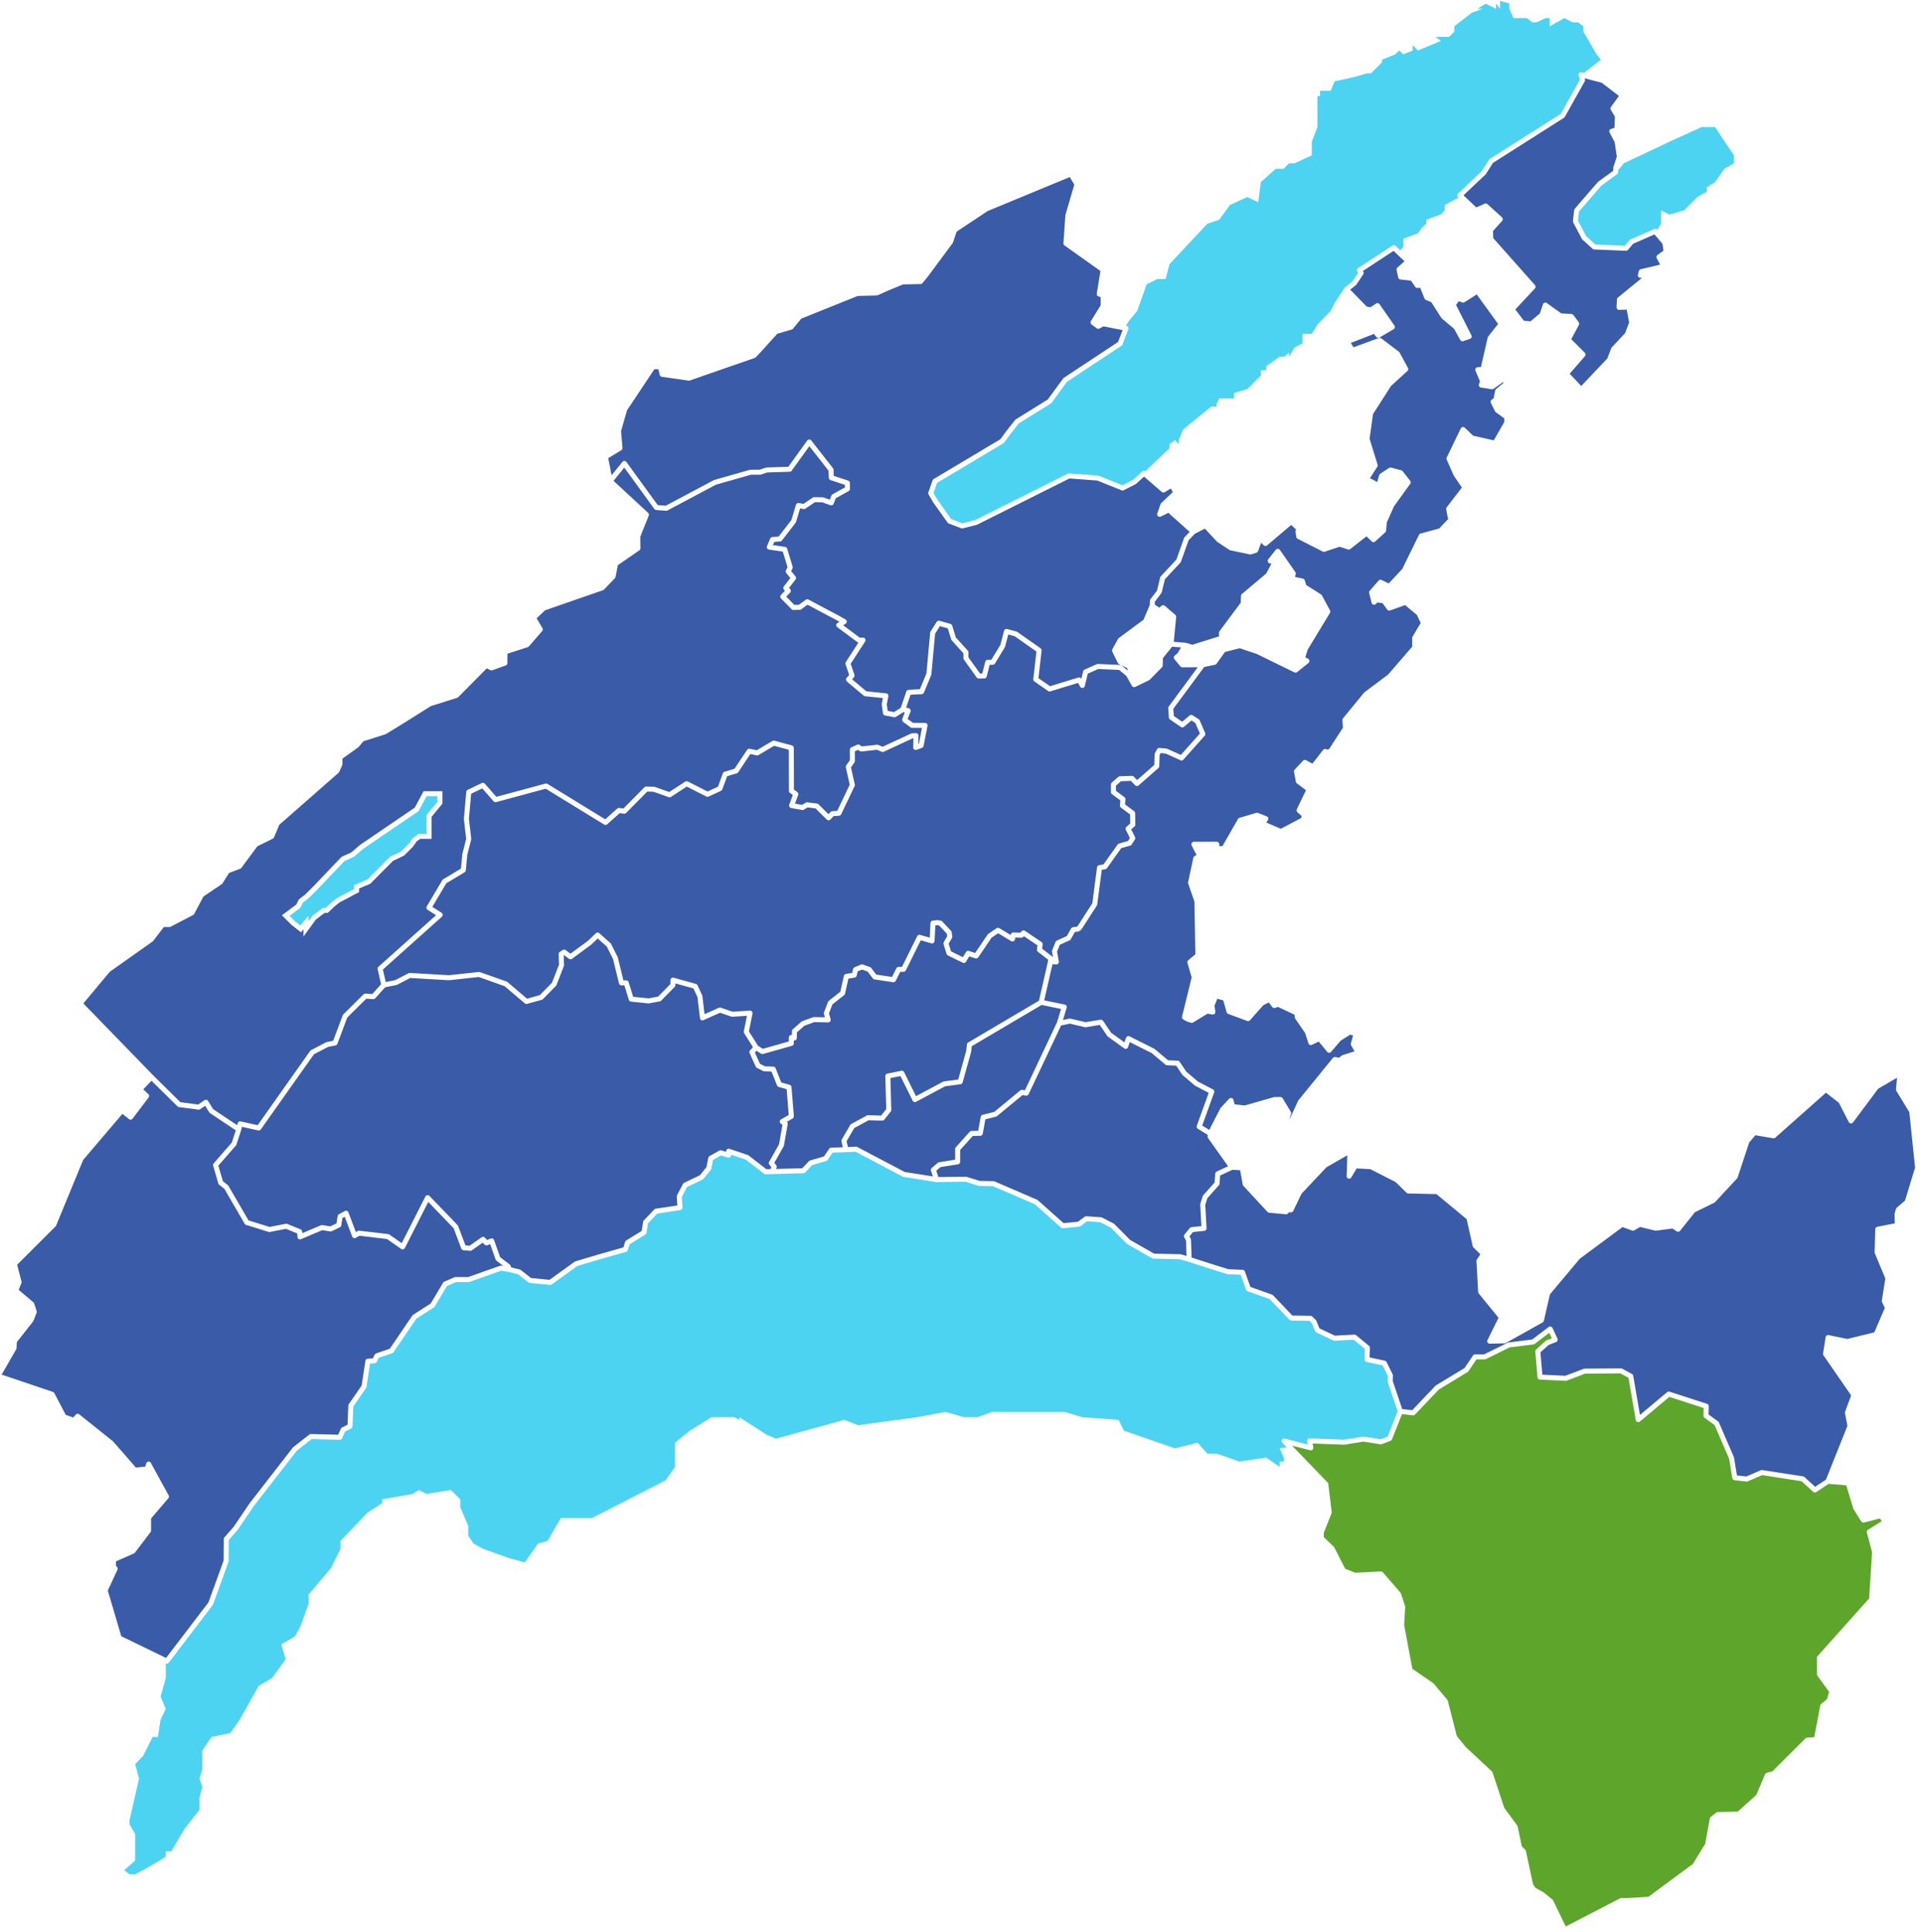
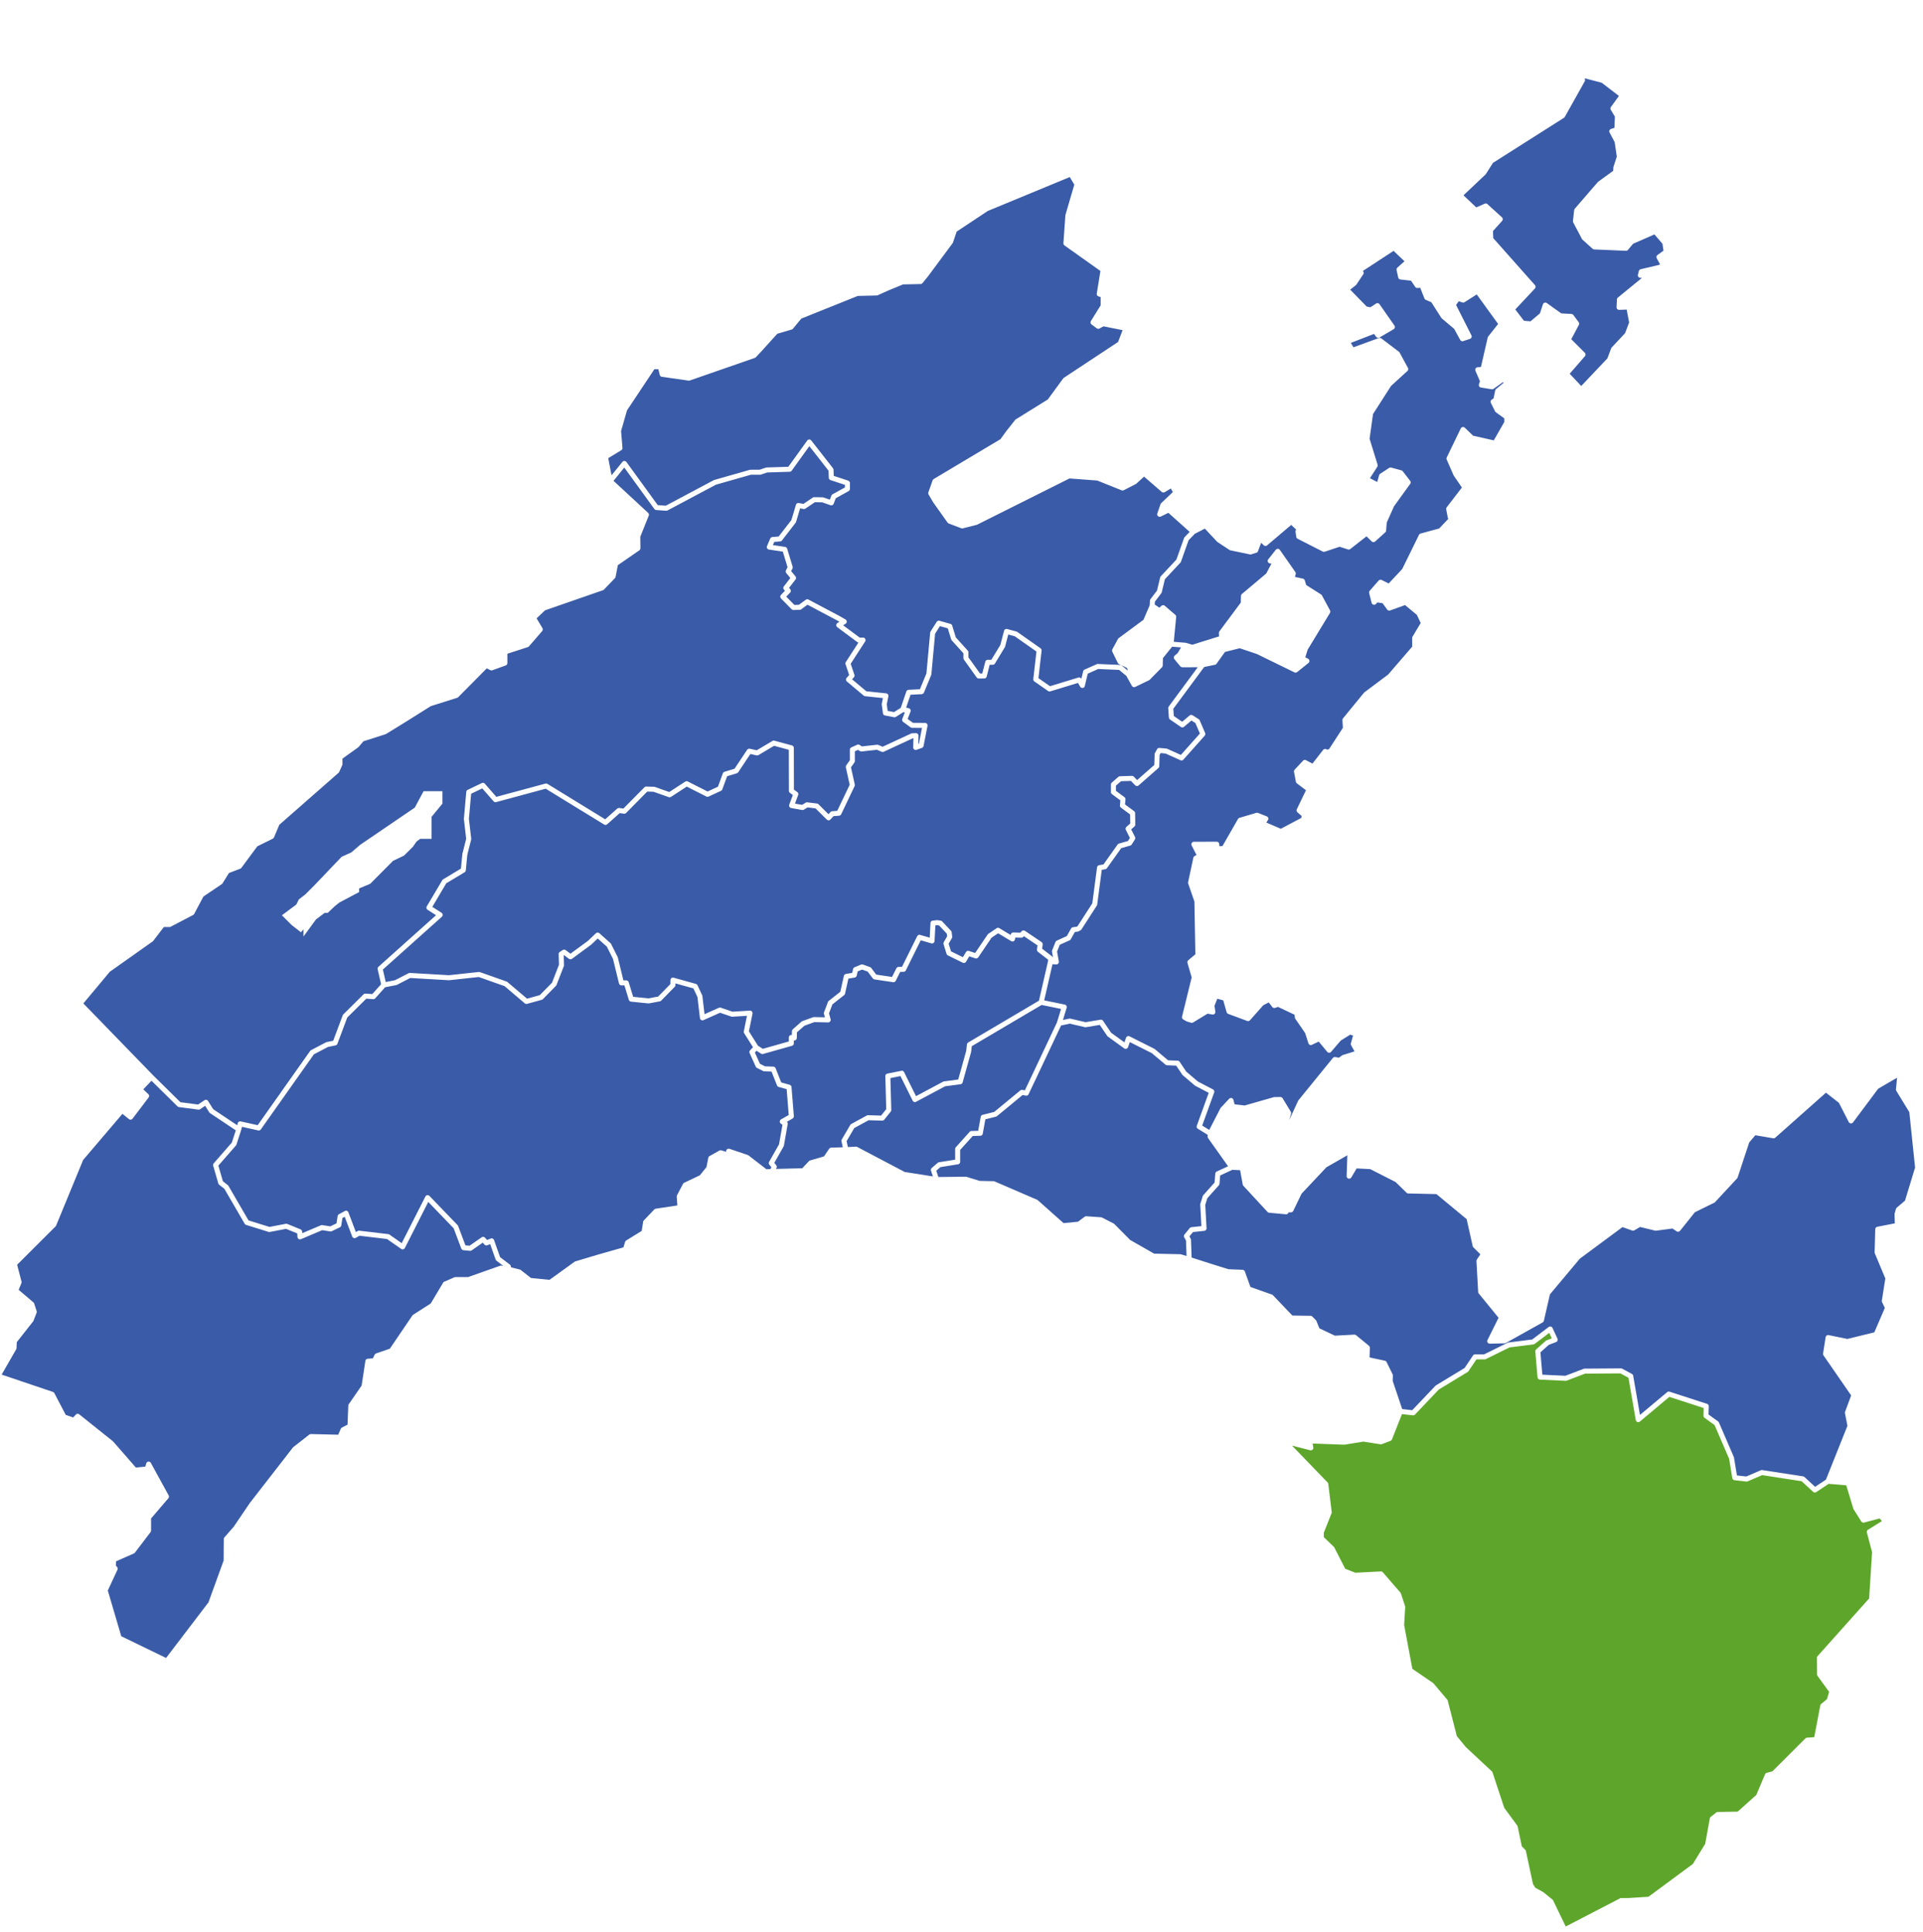
<svg xmlns="http://www.w3.org/2000/svg" width="201px" height="202px" viewBox="0 0 201 202" version="1.1">
  <title>chablais-vd</title>
  <g id="Page-1" stroke="none" stroke-width="1" fill="none" fill-rule="evenodd">
    <g id="chablais-vd" transform="translate(0.172, 0.085)">
-       <path d="M89.245,120.31 L94.186,122.913 L94.212,122.925 L94.24,122.934 L94.268,122.94 L97.683,123.481 L97.719,123.484 L100.739,123.447 L102.1,123.874 L102.173,123.886 L103.622,123.916 L107.987,125.799 L110.733,128.244 L110.762,128.266 C110.802,128.293 110.848,128.308 110.896,128.31 L110.933,128.309 L112.629,128.145 L112.664,128.139 L112.699,128.128 L112.731,128.113 L112.761,128.093 L113.437,127.587 L114.827,127.684 L115.959,128.266 L117.607,129.93 L117.663,129.973 L120.259,131.456 L120.288,131.471 L120.319,131.481 L120.351,131.488 L123.154,131.551 L124.05,131.821 L126.301,132.543 L128.101,133.105 L128.168,133.117 L129.512,133.174 L130.077,134.746 L130.093,134.781 L130.114,134.814 C130.137,134.845 130.167,134.87 130.201,134.889 L130.237,134.904 L132.543,135.717 L134.608,137.879 L134.639,137.907 L134.674,137.929 C134.698,137.942 134.725,137.951 134.752,137.956 L134.794,137.96 L136.699,137.987 L136.953,138.242 L137.288,139.065 L137.305,139.1 C137.325,139.134 137.352,139.162 137.384,139.184 L137.418,139.203 L139.192,140.045 L139.223,140.057 L139.254,140.065 L139.286,140.069 L139.319,140.07 L141.317,139.962 L142.483,140.92 L142.453,142.02 L142.454,142.058 L142.461,142.094 C142.482,142.176 142.543,142.244 142.624,142.274 L142.66,142.284 L144.344,142.644 L144.889,143.751 L144.875,144.305 L144.876,144.336 L144.881,144.366 L144.889,144.395 L145.917,147.45 L144.877,150.085 L144.136,150.368 L142.362,150.092 L142.307,150.089 L142.279,150.092 L140.317,150.414 L136.725,150.28 L136.69,150.281 L136.656,150.286 C136.535,150.314 136.448,150.425 136.453,150.552 L136.457,150.586 L136.513,150.914 L134.074,150.291 L134.041,150.288 C133.834,150.286 133.701,150.532 133.83,150.705 L133.854,150.733 L134.308,151.204 L133.583,151.318 L134.007,152.287 L134.007,152.697 L133.583,152.697 L133.583,153.256 L132.177,152.287 L129.364,152.697 L126.988,151.864 L126.018,151.864 L125.008,150.731 L122.632,151.318 L117.307,149.474 L116.747,148.341 L112.951,148.068 L111.107,147.508 L103.542,147.508 L101.986,148.068 L100.593,148.068 L98.627,147.508 L95.663,148.068 L89.505,148.901 L88.085,148.341 L80.93,150.307 L79.96,149.898 L77.12,148.068 L77.12,148.341 L76.574,148.068 L74.184,148.068 L71.931,149.474 L70.388,150.731 L70.388,153.256 L69.405,154.663 L61.703,158.608 L58.454,158.608 L57.061,160.998 L56.064,161.271 L54.685,163.237 L53.128,162.827 L50.329,161.83 L49.318,161.271 L48.772,160.438 L48.772,159.441 L47.939,157.475 L47.939,156.642 L46.942,155.673 L44.416,156.083 L43.583,155.673 L42.996,156.083 L39.773,156.642 L39.773,157.052 L38.23,158.049 L35.417,160.998 L35.417,161.83 L34.448,163.797 L32.072,166.623 L32.072,167.592 L31.211,169.981 L30.652,170.978 L29.232,171.811 L29.682,173.368 L28.262,175.334 L26.856,176.166 L24.903,179.662 L23.906,181.082 L21.94,181.491 L20.97,182.911 L20.97,184.877 L20.684,185.846 L20.97,186.706 L20.684,187.826 L20.684,189.096 L19.14,191.062 L17.72,193.451 L17.16,193.451 L17.16,194.011 L15.781,194.844 L14.784,195.417 L13.952,195.841 L13.364,195.841 L12.805,195.417 L13.952,194.42 L13.952,191.622 L13.364,190.625 L13.364,190.202 L14.361,185.846 L13.952,184.331 L14.784,183.471 L15.781,181.491 L16.328,181.491 L16.614,179.662 L17.16,178.556 L16.614,177.272 L17.16,175.334 L17.16,173.801 L17.189,173.812 C17.28,173.84 17.378,173.816 17.447,173.751 L17.474,173.72 L22.073,167.686 L22.096,167.638 L23.719,163.16 L23.724,163.131 L23.726,163.101 L23.742,160.9 L24.676,159.83 L26.364,157.342 L30.836,151.583 L32.407,150.352 L35.345,150.423 L35.384,150.421 L35.423,150.413 C35.485,150.396 35.539,150.356 35.573,150.3 L35.592,150.265 L35.893,149.569 L36.53,149.245 L36.561,149.227 L36.588,149.205 C36.629,149.168 36.657,149.118 36.668,149.064 L36.673,149.022 L36.754,146.945 L38.092,145.009 L38.112,144.975 L38.13,144.925 L38.505,142.461 L38.993,142.426 L39.028,142.421 L39.061,142.412 C39.113,142.393 39.158,142.359 39.189,142.313 L39.21,142.277 L39.409,141.861 L40.829,141.37 L40.86,141.357 L40.89,141.341 C40.908,141.328 40.925,141.313 40.94,141.297 L40.961,141.27 L43.339,137.768 L45.186,136.583 L45.219,136.559 L45.238,136.54 L45.27,136.497 L46.549,134.348 L47.491,133.939 L48.806,133.939 L48.835,133.937 L48.865,133.932 L48.893,133.924 L52.224,132.746 L52.992,132.881 L53.982,133.122 L55.064,133.973 L55.095,133.994 C55.116,134.007 55.139,134.016 55.164,134.022 L55.2,134.028 L57.318,134.235 L57.356,134.236 L57.394,134.231 C57.418,134.227 57.442,134.218 57.465,134.207 L57.497,134.187 L60.156,132.265 L62.538,131.554 L65.266,130.779 L65.301,130.766 L65.334,130.749 C65.376,130.722 65.409,130.685 65.431,130.64 L65.445,130.605 L65.639,129.986 L67.278,128.974 L67.309,128.952 L67.335,128.926 C67.36,128.898 67.379,128.865 67.39,128.829 L67.399,128.792 L67.556,127.801 L68.53,126.776 L70.946,126.41 L70.982,126.402 L71.015,126.389 C71.102,126.35 71.161,126.266 71.168,126.169 L71.168,126.133 L71.092,125.039 L71.639,123.996 L73.258,123.227 L73.292,123.207 L73.332,123.174 L73.332,123.174 L74.119,122.202 L74.143,122.167 L74.165,122.115 L74.172,122.088 L74.353,121.167 L75.18,120.703 L75.913,120.923 L75.947,120.931 L75.98,120.934 C76.112,120.938 76.229,120.842 76.248,120.709 L76.251,120.672 L76.25,120.622 L77.782,121.139 L79.695,122.617 L79.725,122.637 C79.757,122.655 79.792,122.666 79.828,122.67 L79.864,122.671 L80.549,122.646 L83.805,122.562 L83.846,122.557 L83.886,122.547 C83.911,122.537 83.936,122.524 83.958,122.507 L83.988,122.48 L84.715,121.71 L86.192,121.279 L86.226,121.266 L86.258,121.249 C86.278,121.236 86.297,121.221 86.313,121.203 L86.335,121.174 L86.857,120.405 L88.251,120.361 L89.245,120.31 Z M156.619,0 L157.589,0.273 L157.589,0.833 L158.026,1.802 L159.419,1.802 L159.978,2.253 L160.415,2.253 L161.385,1.802 L161.808,1.802 L161.808,2.662 L163.351,1.802 L164.184,2.253 L164.771,2.253 L165.331,2.662 L165.331,3.222 L166.71,5.598 L167.161,6.158 L165.386,7.535 L165.163,7.477 L165.129,7.47 C164.96,7.448 164.815,7.594 164.837,7.763 L164.843,7.797 L164.963,8.251 L162.964,11.821 L155.545,16.531 L155.514,16.554 L155.479,16.591 L155.464,16.612 L154.718,17.795 L152.234,20.142 L152.207,20.172 C152.134,20.267 152.134,20.4 152.207,20.494 L152.283,20.569 L150.843,21.34 L150.843,21.913 L150.434,22.337 L148.904,22.883 L148.904,23.306 L148.454,23.716 L148.044,24.303 L146.515,24.862 L146.515,25.695 L146.198,26.09 L145.703,25.617 L145.672,25.591 C145.596,25.538 145.497,25.529 145.413,25.568 L145.378,25.587 L141.786,27.937 L141.756,27.96 L141.73,27.986 C141.667,28.06 141.649,28.166 141.688,28.258 L141.706,28.292 L141.793,28.436 L141.188,29.341 L140.402,29.964 L140.374,29.99 C140.357,30.008 140.342,30.029 140.331,30.05 L140.329,30.05 L139.332,31.593 L138.909,32.426 L137.53,33.846 L136.942,34.815 L135.973,34.815 L135.973,35.812 L135.14,36.235 L134.553,37.205 L134.553,36.782 L134.146,37.135 L134.007,37.205 L133.583,37.205 L132.177,38.202 L132.177,38.625 L131.617,38.625 L131.617,39.171 L130.197,40.591 L128.818,41 L128.818,41.56 L127.261,41.56 L126.988,42.147 L126.988,42.42 L126.428,42.42 L123.492,44.81 L123.042,45.916 L123.042,46.352 L122.632,45.916 L122.072,46.352 L122.072,46.776 L119.549,49.169 L119.512,49.149 C119.431,49.113 119.335,49.12 119.26,49.17 L119.229,49.195 L118.271,50.067 L117.151,50.641 L114.677,49.648 L114.625,49.633 L114.599,49.63 L111.583,49.403 L111.547,49.403 L111.512,49.407 L111.478,49.416 L111.446,49.43 L101.76,54.279 L100.413,54.618 L99.253,54.178 L97.822,52.163 L97.398,51.443 L97.771,50.394 L104.708,46.254 L104.737,46.234 L104.762,46.21 L104.785,46.183 L105.432,45.295 L106.321,44.171 L109.665,42.096 L109.693,42.077 L109.717,42.054 L109.739,42.028 L111.354,39.822 L117.054,36.055 L117.086,36.03 C117.106,36.012 117.123,35.99 117.137,35.967 L117.154,35.93 L117.768,34.326 L117.779,34.291 C117.809,34.161 117.736,34.028 117.61,33.985 L117.575,33.975 L117.508,33.961 L117.853,33.437 L118.686,32.426 L119.682,29.627 L120.802,29.081 L121.662,29.081 L122.072,27.525 L126.018,23.306 L127.261,22.883 L128.394,21.34 L130.197,20.507 L131.344,21.053 L131.617,18.951 L133.174,17.558 L134.007,17.558 L134.553,16.985 L135.14,16.985 L136.942,16.152 L136.942,14.732 L137.53,13.203 L137.53,9.953 L137.803,9.953 L137.803,9.407 L138.909,9.407 L139.332,8.41 L141.298,7.987 L142.718,7.578 L143.128,7.578 L144.275,6.431 L144.275,6.158 L145.654,5.598 L146.078,5.188 L146.515,5.598 L147.484,5.188 L147.484,4.628 L148.044,5.188 L150.434,4.192 L149.874,3.768 L151.294,3.768 L151.84,3.222 L151.84,2.662 L153.67,1.242 L154.79,0.833 L154.23,0.833 L155.129,0.306 L156.196,0.833 L156.196,0.273 L156.619,0.833 L156.619,0 Z M179.096,13.203 L181.062,16.152 L181.062,16.984 L180.065,17.558 L179.096,18.951 L178.235,19.497 L178.235,19.947 L177.252,20.507 L175.846,21.913 L174.316,22.337 L173.456,21.913 L173.456,23.306 L173.042,23.944 L173.004,23.904 C172.938,23.846 172.847,23.826 172.762,23.849 L172.726,23.862 L170.258,24.943 L170.223,24.962 L170.201,24.978 L170.163,25.015 L169.669,25.603 L166.577,25.471 L165.622,24.61 L164.768,22.994 L164.88,22.016 L167.216,19.312 L168.853,18.123 L168.883,18.098 L168.908,18.069 C168.932,18.038 168.948,18.002 168.956,17.964 L168.961,17.925 L168.975,17.659 L169.1,17.558 L169.551,16.984 L174.316,14.732 L177.676,13.203 L179.096,13.203 Z M33.041,92.855 L35.841,89.92 L36.837,89.469 L37.807,88.636 L43.583,84.704 L44.416,83.148 L45.549,83.148 L45.549,83.735 L44.416,85.114 L44.416,87.08 L43.583,87.08 L42.996,87.503 L42.586,88.09 L41.753,88.923 L40.606,89.469 L38.23,91.858 L36.837,92.445 L36.837,92.855 L35.008,93.824 L34.448,94.275 L33.874,94.821 L33.588,94.821 L32.481,95.654 L32.072,96.214 L32.072,95.654 L31.211,96.651 L30.652,96.214 L30.092,95.654 L31.211,94.821 L31.485,94.275 L32.072,93.824 L33.041,92.855 Z" id="lacs" fill="#4DD3F2" fill-rule="nonzero" />
-       <path d="M15.662,112.892 L18.381,115.572 L18.407,115.594 C18.434,115.615 18.465,115.63 18.497,115.639 L18.531,115.645 L20.563,115.912 L20.601,115.914 L20.639,115.911 C20.664,115.907 20.688,115.899 20.711,115.888 L20.744,115.869 L21.273,115.514 L21.697,116.192 L21.719,116.222 L21.744,116.249 L21.773,116.271 L24.474,118.078 L24.06,119.356 L22.164,121.528 L22.141,121.558 C22.107,121.611 22.093,121.674 22.102,121.736 L22.11,121.774 L22.647,123.63 L22.662,123.668 L22.682,123.703 L22.698,123.725 L22.698,123.725 L22.737,123.763 L23.279,124.187 L25.402,127.843 L25.424,127.875 C25.448,127.906 25.479,127.93 25.514,127.947 L25.551,127.962 L27.903,128.693 L27.945,128.702 L27.974,128.705 L28.016,128.703 L29.725,128.375 L30.896,128.853 L30.92,129.229 L30.924,129.265 L30.934,129.301 C30.967,129.395 31.051,129.46 31.146,129.473 L31.183,129.476 L31.216,129.473 L31.25,129.466 L31.283,129.455 L33.51,128.512 L34.349,128.645 L34.389,128.649 L34.428,128.646 L34.48,128.633 L34.48,128.633 L35.353,128.215 L35.385,128.196 L35.414,128.174 C35.45,128.142 35.477,128.101 35.491,128.054 L35.499,128.018 L35.618,127.246 L35.86,127.113 L36.64,129.179 L36.655,129.213 L36.677,129.246 C36.718,129.299 36.776,129.334 36.84,129.345 L36.879,129.349 L36.913,129.348 C36.936,129.345 36.959,129.34 36.981,129.331 L37.014,129.315 L37.402,129.096 L40.28,129.437 L41.763,130.474 L41.794,130.493 L41.826,130.507 C41.848,130.514 41.871,130.519 41.893,130.521 L41.927,130.521 L41.96,130.517 C42.025,130.505 42.084,130.469 42.125,130.414 L42.147,130.378 L44.591,125.561 L47.243,128.311 L48.044,130.438 L48.059,130.472 C48.095,130.536 48.156,130.583 48.227,130.6 L48.264,130.607 L48.954,130.674 L48.991,130.674 L49.028,130.67 C49.052,130.666 49.076,130.658 49.098,130.647 L49.13,130.627 L50.286,129.818 L50.476,130.025 L50.505,130.053 L50.538,130.075 C50.561,130.088 50.585,130.097 50.61,130.103 L50.648,130.109 L50.687,130.109 L50.746,130.098 L51.063,129.975 L51.634,131.584 L51.649,131.619 L51.669,131.651 L51.693,131.68 L51.722,131.705 L52.437,132.251 L52.247,132.218 L52.214,132.214 L52.18,132.215 L52.147,132.22 L52.114,132.229 L48.761,133.414 L47.437,133.415 L47.401,133.417 L47.366,133.424 L47.332,133.436 L46.263,133.901 L46.226,133.921 L46.194,133.945 L46.157,133.985 L46.157,133.985 L46.142,134.008 L44.851,136.175 L43.011,137.356 L42.983,137.377 L42.958,137.401 L42.936,137.429 L40.576,140.903 L39.134,141.401 L39.096,141.418 L39.068,141.435 C39.041,141.454 39.018,141.479 39,141.507 L38.803,141.914 L38.259,141.954 L38.223,141.959 L38.189,141.969 C38.111,141.997 38.05,142.06 38.026,142.14 L38.019,142.176 L37.626,144.76 L36.279,146.71 L36.26,146.742 L36.246,146.776 L36.237,146.812 L36.233,146.849 L36.155,148.847 L35.571,149.145 L35.539,149.164 L35.511,149.186 C35.494,149.203 35.478,149.222 35.466,149.242 L35.449,149.275 L35.181,149.895 L32.326,149.826 L32.29,149.827 C32.254,149.831 32.22,149.843 32.188,149.861 L32.158,149.881 L30.487,151.191 L30.441,151.237 L25.939,157.034 L24.261,159.51 L23.283,160.629 L23.26,160.659 L23.242,160.692 C23.232,160.714 23.225,160.738 23.221,160.762 L23.218,160.8 L23.202,163.052 L21.617,167.422 L17.187,173.232 L12.503,170.961 L11.097,166.184 L12.106,164.008 L12.119,163.972 L12.127,163.935 C12.136,163.873 12.123,163.809 12.088,163.755 L12.065,163.725 L11.937,163.579 L11.959,163.13 L13.825,162.307 L13.854,162.292 C13.873,162.28 13.89,162.267 13.906,162.251 L13.928,162.226 L15.566,160.076 L15.585,160.047 L15.6,160.017 C15.608,159.996 15.614,159.974 15.617,159.951 L15.619,159.917 L15.619,158.648 L17.427,156.538 L17.451,156.505 C17.493,156.437 17.502,156.353 17.475,156.278 L17.458,156.241 L15.595,152.841 L15.573,152.807 L15.548,152.779 C15.422,152.655 15.201,152.691 15.126,152.859 L15.113,152.897 L15.021,153.226 L14.031,153.327 L11.661,150.609 L11.627,150.577 L8.11,147.764 L8.077,147.741 L8.041,147.724 C7.956,147.691 7.858,147.705 7.784,147.763 L7.755,147.79 L7.474,148.092 L6.7,147.824 L5.51,145.55 L5.489,145.516 L5.463,145.485 C5.444,145.467 5.422,145.451 5.399,145.439 L5.362,145.423 L0,143.612 L1.521,140.966 L1.539,140.928 L1.547,140.902 L1.556,140.848 L1.585,140.215 L3.291,138.051 L3.33,137.983 L3.653,137.147 L3.664,137.112 C3.672,137.077 3.673,137.041 3.667,137.006 L3.658,136.971 L3.399,136.177 L3.386,136.144 L3.368,136.113 L3.346,136.084 L3.32,136.059 L1.779,134.75 L2.066,134.047 L2.078,134.007 L2.084,133.965 L2.082,133.909 L2.082,133.909 L1.619,132.127 L5.638,128.117 L5.661,128.091 L5.68,128.062 L5.695,128.031 L8.518,121.175 L12.626,116.35 L13.307,116.904 L13.337,116.925 C13.439,116.987 13.57,116.972 13.655,116.889 L13.682,116.859 L15.362,114.642 L15.383,114.609 L15.399,114.574 C15.429,114.49 15.416,114.395 15.36,114.323 L15.333,114.294 L14.806,113.792 L15.662,112.892 Z M198.115,112.577 L198.001,113.79 L198,113.832 L198.006,113.874 L198.025,113.927 L198.025,113.927 L199.397,116.174 L200,121.966 L198.946,125.427 L198.083,126.162 L198.056,126.189 C198.039,126.209 198.025,126.23 198.014,126.254 L198.001,126.29 L197.858,126.794 L197.854,126.847 L197.881,127.8 L196.051,128.158 L196.016,128.168 C195.925,128.199 195.859,128.278 195.843,128.372 L195.839,128.408 L195.772,130.826 L195.774,130.863 L195.781,130.899 L195.792,130.935 L196.89,133.562 L196.526,135.879 L196.523,135.918 L196.526,135.957 L196.531,135.982 L196.531,135.982 L196.548,136.032 L196.838,136.642 L195.741,139.192 L192.923,139.884 L190.961,139.482 L190.925,139.477 C190.804,139.469 190.693,139.546 190.658,139.662 L190.65,139.698 L190.382,141.41 L190.379,141.449 L190.382,141.489 C190.385,141.515 190.393,141.541 190.405,141.565 L190.425,141.599 L193.317,145.788 L192.682,147.503 L192.672,147.537 L192.667,147.573 L192.666,147.608 L192.671,147.644 L192.929,148.967 L190.683,154.589 L189.55,155.341 L188.436,154.315 L188.405,154.291 C188.384,154.276 188.36,154.265 188.336,154.257 L188.298,154.249 L184.02,153.591 L183.984,153.588 L183.947,153.59 L183.911,153.597 L183.877,153.609 L182.356,154.261 L181.38,154.151 L181.076,152.294 L181.058,152.232 L179.497,148.614 L179.48,148.583 L179.46,148.554 L179.437,148.528 L179.409,148.505 L178.412,147.784 L178.434,146.924 L178.432,146.886 C178.422,146.798 178.367,146.721 178.288,146.682 L178.253,146.668 L174.336,145.397 L174.298,145.388 L174.261,145.384 L174.223,145.386 C174.186,145.391 174.15,145.403 174.117,145.423 L174.086,145.445 L171.245,147.826 L170.537,143.728 L170.523,143.677 L170.512,143.653 L170.491,143.619 C170.476,143.598 170.458,143.579 170.437,143.563 L170.403,143.542 L169.384,142.992 L169.354,142.978 C169.334,142.97 169.312,142.965 169.291,142.962 L169.258,142.96 L165.448,142.987 L165.418,142.989 L165.386,142.995 L163.443,143.734 L161.041,143.621 L160.839,141.282 L161.709,140.505 L162.479,140.207 L162.513,140.191 C162.62,140.131 162.671,140.004 162.636,139.887 L162.622,139.852 L162.101,138.732 L162.082,138.699 L162.06,138.67 C162.022,138.626 161.971,138.598 161.916,138.586 L161.875,138.581 L161.839,138.582 C161.804,138.585 161.769,138.595 161.737,138.613 L161.705,138.634 L159.978,139.941 L157.478,140.257 L157.423,140.276 L154.958,141.492 L154.013,141.492 L153.976,141.495 L153.935,141.504 C153.893,141.517 153.854,141.541 153.823,141.573 L153.802,141.599 L152.913,142.92 L149.917,144.739 L149.863,144.782 L147.439,147.333 L146.392,147.215 L145.4,144.272 L145.415,143.7 L145.413,143.658 L145.4,143.604 L145.4,143.604 L145.388,143.578 L144.758,142.299 L144.738,142.264 L144.713,142.234 C144.686,142.206 144.653,142.183 144.616,142.169 L144.578,142.158 L142.982,141.817 L143.011,140.806 L143.009,140.766 C143.002,140.713 142.98,140.664 142.944,140.624 L142.915,140.596 L141.571,139.492 L141.539,139.469 L141.504,139.452 C141.48,139.442 141.455,139.436 141.429,139.433 L141.39,139.432 L139.357,139.542 L137.735,138.773 L137.419,137.996 L137.404,137.965 L137.385,137.936 L137.362,137.91 L136.995,137.542 L136.964,137.515 L136.93,137.494 C136.906,137.482 136.88,137.473 136.854,137.468 L136.813,137.465 L134.911,137.437 L132.879,135.309 L132.848,135.282 L132.825,135.267 L132.801,135.254 L130.528,134.451 L129.946,132.83 L129.93,132.794 L129.909,132.762 C129.87,132.71 129.813,132.674 129.749,132.662 L129.71,132.657 L128.224,132.594 L126.46,132.043 L124.381,131.377 L124.315,129.517 L124.31,129.476 L124.294,129.424 L124.283,129.4 L124.152,129.163 L124.519,128.712 L125.74,128.58 L125.775,128.569 C125.866,128.533 125.93,128.448 125.939,128.349 L125.94,128.311 L125.808,125.863 L126.025,125.168 L127.227,123.824 L127.247,123.797 L127.265,123.768 C127.275,123.748 127.283,123.727 127.287,123.705 L127.292,123.671 L127.366,122.792 L128.64,122.203 L129.449,122.242 L129.725,123.747 L129.734,123.783 C129.742,123.806 129.753,123.828 129.767,123.849 L129.79,123.878 L132.317,126.608 L132.345,126.634 C132.375,126.658 132.41,126.675 132.447,126.685 L132.485,126.691 L134.233,126.852 L134.273,126.853 L134.312,126.848 C134.388,126.831 134.453,126.782 134.49,126.712 L134.511,126.658 L134.778,126.649 L134.814,126.645 L134.848,126.636 C134.905,126.618 134.953,126.581 134.986,126.532 L135.004,126.5 L135.87,124.704 L138.466,121.942 L140.657,120.685 L140.584,122.859 L140.585,122.895 L140.59,122.93 C140.637,123.135 140.912,123.205 141.049,123.034 L141.071,123.002 L141.631,122.058 L143.054,122.132 L145.7,123.481 L146.849,124.602 L146.879,124.627 L146.913,124.648 C146.936,124.66 146.961,124.668 146.987,124.672 L147.026,124.676 L149.972,124.744 L153.129,127.36 L153.758,130.174 L153.769,130.209 L153.784,130.243 L153.804,130.274 L153.828,130.302 L154.562,131.036 L154.196,131.581 L154.179,131.61 C154.164,131.641 154.155,131.674 154.153,131.707 L154.152,131.741 L154.332,134.978 L154.338,135.019 L154.349,135.059 L154.361,135.084 L154.361,135.084 L154.391,135.13 L156.464,137.67 L155.306,140.001 L155.292,140.035 C155.238,140.192 155.346,140.361 155.511,140.379 L155.547,140.38 L157.099,140.342 L157.141,140.337 L157.168,140.331 L157.168,140.331 L157.22,140.309 L161.072,138.156 L161.103,138.136 L161.131,138.112 C161.156,138.086 161.176,138.055 161.189,138.021 L161.2,137.985 L161.834,135.22 L164.961,131.492 L169.418,128.192 L170.432,128.552 L170.469,128.562 L170.507,128.567 C170.545,128.569 170.582,128.562 170.618,128.548 L170.652,128.531 L171.258,128.178 L172.828,128.562 L172.86,128.568 L172.892,128.57 L172.925,128.567 L174.637,128.341 L175.084,128.635 L175.119,128.654 L175.155,128.668 C175.242,128.693 175.338,128.671 175.405,128.609 L175.433,128.58 L176.984,126.639 L179.014,125.641 L179.042,125.625 L179.067,125.606 L179.09,125.584 L181.396,123.102 L181.42,123.073 L181.439,123.041 L181.453,123.006 L182.663,119.34 L183.303,118.589 L185.169,118.906 L185.209,118.91 L185.248,118.908 C185.286,118.903 185.323,118.889 185.356,118.868 L185.387,118.844 L190.685,114.141 L192.038,115.2 L193.069,117.213 L193.089,117.245 L193.112,117.274 C193.211,117.379 193.383,117.385 193.488,117.279 L193.513,117.25 L196.144,113.726 L198.115,112.577 Z M62.303,98.02 L63.257,98.872 L63.904,100.167 L64.529,102.724 L64.541,102.761 L64.559,102.796 C64.577,102.828 64.603,102.854 64.632,102.875 C64.647,102.886 64.663,102.895 64.68,102.902 C64.701,102.911 64.724,102.918 64.748,102.921 L64.784,102.924 L65.095,102.923 L65.557,104.439 L65.571,104.475 C65.605,104.545 65.667,104.597 65.743,104.616 L65.781,104.623 L67.59,104.807 L67.665,104.804 L68.799,104.591 L68.838,104.581 C68.863,104.572 68.887,104.56 68.908,104.544 L68.938,104.517 L70.351,103.075 L70.377,103.044 L70.397,103.009 C70.409,102.986 70.418,102.96 70.422,102.933 L70.426,102.893 L70.426,102.717 L72.307,103.24 L72.728,104.138 L72.989,106.349 L72.995,106.383 L73.012,106.431 L73.039,106.475 L73.057,106.497 L73.088,106.525 L73.146,106.559 L73.176,106.57 L73.209,106.578 L73.265,106.58 L73.303,106.575 L73.356,106.558 L75.092,105.784 L76.269,106.187 L76.302,106.196 L76.336,106.2 L76.37,106.2 L77.901,106.106 L77.575,107.73 L77.57,107.769 C77.568,107.809 77.575,107.849 77.591,107.886 L77.61,107.921 L78.531,109.386 L78.228,109.714 L78.204,109.745 C78.16,109.809 78.147,109.889 78.168,109.963 L78.182,110 L78.821,111.422 L78.838,111.454 C78.857,111.484 78.882,111.51 78.912,111.531 L78.943,111.549 L79.602,111.88 L79.637,111.894 L79.673,111.903 L79.71,111.907 L80.473,111.935 L81.044,113.382 L81.059,113.414 L81.082,113.448 C81.107,113.481 81.14,113.507 81.178,113.524 L81.217,113.538 L82.052,113.773 L82.268,116.47 L81.462,116.936 L81.431,116.957 L81.387,117.001 L81.359,117.045 C81.309,117.144 81.325,117.27 81.411,117.352 L81.442,117.377 L81.615,117.5 L81.256,119.539 L80.218,121.374 L80.201,121.411 L80.19,121.448 C80.176,121.511 80.187,121.578 80.22,121.635 L80.242,121.668 L80.451,121.927 L80.364,122.128 L79.94,122.144 L78.045,120.681 L77.992,120.656 L76.072,120.009 L76.038,120 L76.004,119.996 C75.87,119.987 75.747,120.085 75.729,120.223 L75.726,120.319 L75.225,120.169 L75.183,120.16 C75.142,120.155 75.099,120.159 75.06,120.174 L75.021,120.191 L73.991,120.768 L73.959,120.789 L73.931,120.814 C73.905,120.841 73.885,120.874 73.872,120.91 L73.862,120.946 L73.67,121.923 L72.978,122.779 L71.335,123.56 L71.306,123.576 C71.277,123.595 71.253,123.618 71.233,123.646 L71.216,123.675 L70.594,124.862 L70.579,124.895 L70.569,124.93 L70.564,124.966 L70.564,125.002 L70.628,125.928 L68.363,126.271 L68.329,126.279 C68.296,126.288 68.265,126.304 68.238,126.326 L68.212,126.35 L67.119,127.5 L67.094,127.53 L67.074,127.564 C67.067,127.58 67.06,127.596 67.056,127.613 L66.9,128.591 L65.28,129.591 L65.25,129.613 L65.223,129.639 C65.206,129.657 65.192,129.678 65.182,129.701 L65.168,129.736 L64.987,130.313 L62.391,131.051 L59.964,131.775 L59.91,131.798 L59.885,131.814 L57.27,133.703 L55.327,133.513 L54.261,132.675 L54.23,132.654 L54.197,132.638 L54.161,132.627 L53.255,132.405 L53.213,132.252 L53.202,132.219 L53.187,132.189 C53.175,132.169 53.161,132.151 53.145,132.135 L53.119,132.112 L52.101,131.335 L51.466,129.544 L51.452,129.511 L51.433,129.48 C51.401,129.434 51.355,129.401 51.303,129.383 L51.263,129.373 L51.228,129.37 C51.205,129.369 51.182,129.371 51.158,129.377 L51.123,129.388 L50.74,129.538 L50.516,129.295 L50.488,129.268 L50.456,129.247 C50.435,129.234 50.412,129.224 50.388,129.218 L50.351,129.212 L50.314,129.21 C50.277,129.212 50.241,129.221 50.206,129.238 L50.173,129.258 L48.908,130.142 L48.477,130.1 L47.714,128.076 L47.7,128.044 L47.681,128.014 L47.658,127.986 L44.713,124.932 L44.685,124.907 L44.655,124.886 C44.634,124.874 44.612,124.865 44.589,124.86 L44.555,124.853 L44.52,124.852 C44.439,124.853 44.36,124.892 44.31,124.963 L44.291,124.995 L41.816,129.871 L40.527,128.969 L40.5,128.953 C40.481,128.943 40.461,128.935 40.44,128.93 L37.379,128.566 L37.337,128.564 L37.296,128.569 L37.27,128.576 L37.27,128.576 L37.219,128.598 L37.022,128.708 L36.244,126.646 L36.229,126.613 C36.167,126.498 36.028,126.447 35.906,126.493 L35.873,126.509 L35.252,126.849 L35.219,126.871 L35.189,126.897 C35.161,126.926 35.141,126.961 35.129,126.999 L35.119,127.038 L35.001,127.802 L34.35,128.115 L33.519,127.983 L33.482,127.98 L33.446,127.982 L33.41,127.988 L33.375,128 L31.42,128.827 L31.41,128.656 L31.405,128.619 C31.39,128.547 31.345,128.484 31.281,128.446 L31.247,128.429 L29.851,127.86 L29.815,127.848 L29.778,127.842 L29.722,127.843 L27.996,128.173 L25.803,127.491 L23.707,123.881 L23.689,123.853 L23.667,123.828 L23.642,123.806 L23.127,123.402 L22.653,121.765 L24.491,119.66 L24.512,119.632 L24.529,119.601 L24.542,119.568 L25.034,118.051 L25.121,117.71 L26.82,118.087 L26.859,118.093 L26.897,118.092 C26.961,118.087 27.021,118.059 27.066,118.013 L27.091,117.982 L32.637,110.131 L34.11,109.36 L34.902,109.196 L34.939,109.186 L34.973,109.171 C35.018,109.147 35.054,109.111 35.079,109.066 L35.095,109.032 L36.122,106.288 L38.114,104.314 L38.836,104.363 L38.876,104.363 C38.929,104.358 38.979,104.338 39.02,104.304 L39.049,104.276 L40.084,103.119 L41.246,102.893 L41.316,102.869 L42.712,102.151 L46.745,102.385 L46.789,102.384 L49.869,102.049 L52.567,103.004 L54.68,104.802 L54.71,104.823 L54.742,104.841 L54.776,104.853 L54.812,104.861 C54.835,104.865 54.86,104.865 54.884,104.862 L54.92,104.854 L56.459,104.43 L56.492,104.418 L56.523,104.403 L56.551,104.384 L56.577,104.361 L57.939,102.973 L57.962,102.946 L57.981,102.916 L57.996,102.884 L58.764,100.905 L58.775,100.871 L58.781,100.837 L58.782,100.801 L58.749,99.785 L58.783,99.763 L59.299,100.146 L59.331,100.167 C59.398,100.202 59.476,100.208 59.546,100.182 L59.579,100.167 L59.611,100.147 L61.621,98.668 L62.303,98.02 Z M111.642,106.923 L113.23,107.293 L113.264,107.298 L113.298,107.299 L113.332,107.296 L114.78,107.055 L115.561,108.21 L115.601,108.256 L117.335,109.509 L117.366,109.528 L117.398,109.543 C117.52,109.587 117.659,109.535 117.721,109.418 L117.735,109.384 L117.924,108.853 L120.219,110.006 L121.652,111.214 L121.68,111.234 L121.71,111.251 L121.742,111.264 L121.776,111.272 L121.81,111.275 L122.77,111.314 L123.403,112.259 L123.451,112.313 L124.722,113.394 L124.771,113.427 L126.167,114.156 L124.922,117.6 L124.911,117.636 L124.907,117.671 C124.901,117.755 124.935,117.837 125.001,117.891 L125.031,117.913 L126.058,118.546 L126.051,118.72 L126.052,118.755 L126.057,118.789 C126.062,118.811 126.07,118.833 126.081,118.853 L126.099,118.883 L128.192,121.832 L127.008,122.381 L126.977,122.397 L126.949,122.418 L126.922,122.444 C126.892,122.478 126.871,122.518 126.862,122.563 L126.856,122.597 L126.777,123.54 L125.596,124.861 L125.573,124.891 L125.555,124.923 L125.541,124.958 L125.294,125.753 L125.286,125.783 L125.282,125.813 L125.282,125.845 L125.403,128.09 L124.356,128.202 L124.316,128.21 C124.276,128.221 124.239,128.24 124.209,128.268 L124.181,128.298 L123.634,128.97 L123.611,129.002 L123.594,129.037 C123.57,129.097 123.569,129.164 123.591,129.226 L123.608,129.262 L123.793,129.598 L123.851,131.213 L123.273,131.039 L123.202,131.028 L120.461,130.968 L117.954,129.535 L116.303,127.868 L116.283,127.85 L116.237,127.819 L115.019,127.193 L114.986,127.179 L114.952,127.17 L114.917,127.165 L113.376,127.057 L113.339,127.057 L113.302,127.062 C113.277,127.067 113.254,127.076 113.232,127.088 L113.201,127.109 L112.505,127.629 L110.996,127.776 L108.283,125.363 L108.259,125.347 L103.782,123.415 L103.751,123.403 L103.718,123.396 L103.684,123.393 L102.221,123.362 L100.829,122.928 L100.802,122.924 L97.912,122.957 L97.691,122.296 L98.128,121.92 L99.968,121.626 L100.005,121.617 L100.04,121.603 C100.118,121.566 100.173,121.492 100.186,121.405 L100.189,121.367 L100.189,120.125 L101.504,118.666 L102.299,118.645 L102.336,118.641 L102.371,118.633 C102.451,118.608 102.515,118.546 102.541,118.465 L102.55,118.429 L102.823,116.924 L103.932,116.647 L103.969,116.634 L104.015,116.61 L106.714,114.385 L107.054,114.449 L107.093,114.453 L107.131,114.452 L107.168,114.445 L107.204,114.432 L107.237,114.415 L107.282,114.381 L107.282,114.381 C107.297,114.367 107.311,114.35 107.323,114.332 L107.338,114.303 L108.206,112.476 L110.733,107.12 L111.642,106.923 Z M108.702,104.97 L110.734,105.386 L110.305,106.798 L107.732,112.252 L106.951,113.896 L106.69,113.848 L106.652,113.843 L106.614,113.845 C106.576,113.849 106.539,113.861 106.506,113.881 L106.475,113.903 L103.748,116.152 L102.531,116.457 L102.495,116.468 L102.461,116.485 C102.408,116.517 102.367,116.567 102.347,116.627 L102.337,116.664 L102.072,118.126 L101.37,118.144 L101.327,118.149 C101.282,118.157 101.241,118.177 101.206,118.207 L101.181,118.231 L99.731,119.849 L99.708,119.879 L99.689,119.912 C99.678,119.935 99.671,119.96 99.667,119.985 L99.664,120.024 L99.664,121.143 L97.973,121.413 L97.937,121.422 L97.904,121.435 L97.872,121.452 L97.843,121.474 L97.216,122.013 L97.188,122.041 L97.166,122.07 C97.133,122.122 97.119,122.183 97.127,122.244 L97.134,122.281 L97.339,122.895 L94.392,122.429 L89.426,119.813 L89.393,119.798 L89.36,119.788 L89.325,119.783 L89.29,119.783 L88.452,119.825 L88.317,119.209 L89.118,117.839 L90.619,117.02 L92.038,117.065 L92.073,117.063 C92.129,117.058 92.181,117.034 92.223,116.997 L92.251,116.966 L92.93,116.118 L92.951,116.087 L92.968,116.054 C92.977,116.032 92.983,116.008 92.986,115.984 L92.988,115.947 L92.896,112.616 L93.948,112.405 L95.223,114.976 L95.241,115.008 L95.265,115.038 C95.283,115.057 95.303,115.073 95.325,115.086 L95.358,115.103 L95.394,115.114 L95.431,115.121 L95.469,115.122 L95.507,115.118 L95.557,115.103 L95.557,115.103 L98.616,113.474 L100.227,113.259 L100.265,113.251 C100.339,113.229 100.4,113.176 100.432,113.106 L100.445,113.069 L101.33,109.896 L101.338,109.855 L101.402,109.281 L108.702,104.97 Z M97.777,96.632 L97.986,96.66 L98.792,97.519 L98.826,97.794 L98.475,98.406 L98.459,98.441 L98.447,98.477 C98.44,98.51 98.438,98.545 98.444,98.58 L98.452,98.614 L98.764,99.629 L98.78,99.668 C98.8,99.708 98.83,99.743 98.867,99.768 L98.896,99.785 L100.461,100.555 L100.495,100.569 L100.52,100.576 C100.537,100.58 100.555,100.582 100.572,100.582 C100.65,100.583 100.727,100.549 100.778,100.487 L100.801,100.454 L101.139,99.888 L101.778,100.098 L101.815,100.107 L101.853,100.111 C101.928,100.113 102.001,100.082 102.053,100.026 L102.077,99.996 L103.47,97.939 L104.154,97.476 L105.552,98.316 L105.585,98.328 L105.618,98.335 L105.651,98.337 L105.684,98.336 C105.728,98.331 105.771,98.315 105.807,98.289 C105.849,98.259 105.883,98.217 105.902,98.166 L105.913,98.125 L105.952,97.925 L106.575,97.944 L106.612,97.943 L106.648,97.936 C106.684,97.927 106.717,97.91 106.746,97.887 L106.773,97.862 L106.85,97.781 L108.272,98.743 L108.217,99.172 L108.215,99.211 L108.219,99.25 C108.227,99.301 108.251,99.348 108.287,99.386 L108.317,99.413 L109.382,100.236 L109.37,100.402 L108.425,104.524 L101.023,108.896 L100.994,108.915 L100.963,108.944 C100.935,108.974 100.915,109.011 100.904,109.051 L100.896,109.092 L100.819,109.776 L99.986,112.762 L98.499,112.961 L98.449,112.973 L98.411,112.989 L95.573,114.502 L94.329,111.992 L94.31,111.958 C94.258,111.884 94.172,111.842 94.081,111.846 L94.043,111.851 L92.576,112.146 L92.54,112.157 L92.506,112.171 C92.43,112.211 92.378,112.287 92.368,112.373 L92.366,112.411 L92.461,115.865 L91.923,116.536 L90.565,116.494 L90.53,116.495 L90.496,116.501 L90.463,116.511 L90.431,116.526 L88.803,117.414 L88.773,117.433 C88.754,117.447 88.737,117.464 88.723,117.482 L88.702,117.512 L87.813,119.032 L87.796,119.068 L87.784,119.105 C87.778,119.13 87.776,119.156 87.778,119.182 L87.783,119.221 L87.92,119.847 L86.707,119.885 L86.672,119.889 L86.631,119.899 C86.588,119.914 86.55,119.939 86.52,119.973 L86.498,120 L85.954,120.802 L84.5,121.227 L84.467,121.239 L84.436,121.255 L84.408,121.275 L84.383,121.298 L83.682,122.04 L80.942,122.111 L80.995,121.99 L81.008,121.951 L81.015,121.911 C81.02,121.857 81.009,121.803 80.982,121.755 L80.959,121.721 L80.762,121.478 L81.734,119.759 L81.748,119.732 L81.758,119.704 L81.764,119.675 L82.161,117.427 L82.165,117.39 L82.163,117.353 C82.158,117.304 82.139,117.257 82.108,117.219 L82.076,117.186 L82.674,116.841 L82.705,116.82 C82.763,116.774 82.799,116.705 82.804,116.631 L82.804,116.593 L82.561,113.548 L82.555,113.513 L82.545,113.478 C82.521,113.412 82.47,113.358 82.404,113.329 L82.37,113.317 L81.484,113.068 L80.898,111.583 L80.881,111.548 L80.86,111.517 C80.821,111.467 80.765,111.433 80.702,111.421 L80.664,111.417 L79.786,111.385 L79.261,111.121 L78.731,109.943 L78.903,109.756 L79.376,110.062 L79.41,110.08 C79.433,110.09 79.457,110.097 79.481,110.101 L79.519,110.103 L79.554,110.101 L79.59,110.093 L82.614,109.237 L82.65,109.223 L82.686,109.204 C82.742,109.168 82.782,109.111 82.797,109.046 L82.803,109.015 L82.805,108.984 L82.805,108.681 L82.836,108.685 L82.872,108.685 C82.99,108.675 83.089,108.586 83.108,108.467 L83.112,108.43 L83.127,107.832 L83.908,107.141 L84.941,106.764 L86.39,106.794 L86.424,106.793 L86.457,106.787 L86.489,106.777 C86.599,106.735 86.671,106.621 86.655,106.499 L86.648,106.463 L86.479,105.848 L86.834,104.91 L88.059,103.944 L88.086,103.92 L88.109,103.893 C88.123,103.874 88.134,103.853 88.143,103.83 L88.153,103.796 L88.507,102.216 L89.163,102.106 L89.201,102.097 L89.237,102.082 C89.295,102.053 89.34,102.004 89.364,101.943 L89.375,101.906 L89.476,101.462 L89.936,101.272 L90.519,101.48 L91.061,102.198 L91.088,102.228 C91.118,102.257 91.153,102.278 91.192,102.29 L91.232,102.299 L93.178,102.591 L93.216,102.594 L93.252,102.592 C93.325,102.582 93.391,102.543 93.433,102.482 L93.452,102.449 L93.919,101.512 L94.278,101.505 L94.314,101.502 L94.349,101.494 C94.372,101.487 94.394,101.477 94.413,101.464 L94.442,101.444 L94.467,101.419 L94.49,101.391 L94.508,101.36 L96.069,98.211 L97.177,98.53 L97.212,98.538 L97.246,98.541 L97.28,98.539 C97.39,98.526 97.484,98.444 97.506,98.331 L97.511,98.292 L97.597,96.651 L97.777,96.632 Z M145.491,26.14 L146.63,27.228 L145.885,27.894 L145.857,27.923 C145.815,27.975 145.794,28.04 145.798,28.106 L145.803,28.146 L145.976,28.929 L145.986,28.965 L146.001,28.998 C146.036,29.061 146.095,29.108 146.166,29.127 L146.203,29.133 L147.311,29.256 L147.756,29.908 L147.781,29.939 L147.809,29.966 C147.85,29.998 147.899,30.018 147.952,30.022 L147.991,30.022 L148.277,30.001 L148.718,31.12 L148.736,31.157 L148.755,31.185 C148.775,31.211 148.801,31.233 148.83,31.25 L148.86,31.265 L149.433,31.506 L150.482,33.144 L150.533,33.203 L151.827,34.298 L152.456,35.451 L152.476,35.483 C152.536,35.562 152.635,35.601 152.732,35.584 L152.769,35.574 L153.476,35.339 L153.51,35.325 L153.54,35.308 C153.636,35.243 153.68,35.121 153.643,35.009 L153.628,34.972 L152.023,31.795 L152.303,31.404 L152.675,31.534 L152.714,31.545 L152.753,31.549 C152.792,31.55 152.831,31.543 152.867,31.527 L152.902,31.508 L154.185,30.694 L156.416,33.781 L155.378,35.094 L155.357,35.126 L155.345,35.149 L155.329,35.198 L154.621,38.283 L154.27,38.306 L154.235,38.31 L154.202,38.319 C154.073,38.363 153.996,38.502 154.034,38.637 L154.046,38.67 L154.518,39.773 L154.413,40.085 L154.404,40.118 C154.378,40.249 154.456,40.38 154.584,40.419 L154.62,40.428 L155.747,40.607 L155.787,40.61 L155.828,40.607 C155.854,40.603 155.88,40.595 155.904,40.583 L155.94,40.562 L156.931,39.859 L156.982,39.943 L156.203,40.584 L156.177,40.608 L156.155,40.636 C156.141,40.655 156.13,40.676 156.123,40.699 L156.113,40.733 L155.941,41.563 L155.745,41.695 L155.714,41.719 C155.638,41.788 155.61,41.896 155.642,41.994 L155.656,42.03 L156.1,42.917 L156.122,42.953 L156.14,42.975 L156.159,42.995 L157.063,43.651 L157.063,44.027 L155.964,45.949 L153.802,45.462 L152.933,44.625 L152.904,44.601 C152.785,44.514 152.615,44.545 152.533,44.667 L152.515,44.7 L151.047,47.738 L151.033,47.773 C151.018,47.821 151.017,47.873 151.03,47.921 L151.043,47.957 L151.763,49.602 L151.787,49.644 L152.631,50.88 L151.041,52.949 L151.021,52.98 C150.997,53.022 150.985,53.071 150.987,53.12 L150.991,53.157 L151.153,54.016 L151.162,54.053 L151.177,54.088 L151.197,54.12 L151.218,54.147 L150.255,55.161 L148.313,55.689 L148.278,55.701 L148.245,55.718 C148.213,55.737 148.186,55.763 148.165,55.794 L148.146,55.826 L146.393,59.399 L144.978,60.911 L144.243,60.543 L144.207,60.528 C144.121,60.5 144.026,60.519 143.956,60.578 L143.929,60.605 L142.995,61.674 L142.973,61.704 C142.941,61.752 142.927,61.81 142.931,61.867 L142.938,61.911 L143.196,62.94 L143.208,62.976 L143.224,63.009 C143.301,63.143 143.486,63.183 143.612,63.083 L143.64,63.058 L143.8,62.89 L144.342,62.976 L144.824,63.64 L144.849,63.669 L144.877,63.694 C144.937,63.74 145.014,63.758 145.088,63.743 L145.125,63.732 L146.691,63.168 L147.929,64.196 L148.324,65.04 L147.471,66.474 L147.455,66.506 L147.443,66.539 L147.436,66.574 L147.434,66.609 L147.436,67.516 L144.925,70.427 L142.438,72.292 L142.392,72.336 L140.203,75.013 L140.18,75.045 L140.163,75.08 C140.153,75.104 140.147,75.129 140.145,75.155 L140.144,75.195 L140.192,76 L138.742,78.234 L138.525,78.281 L138.454,78.234 L138.416,78.219 C138.327,78.19 138.227,78.211 138.157,78.276 L138.129,78.307 L137.011,79.74 L136.338,79.383 L136.303,79.367 C136.218,79.337 136.123,79.353 136.052,79.409 L136.024,79.436 L135.15,80.374 L135.124,80.407 C135.094,80.452 135.078,80.506 135.08,80.56 L135.084,80.601 L135.279,81.64 L135.289,81.677 L135.304,81.713 C135.316,81.736 135.331,81.756 135.349,81.775 L135.378,81.801 L136.334,82.525 L135.375,84.514 L135.361,84.55 L135.352,84.587 C135.34,84.661 135.361,84.738 135.41,84.797 L135.437,84.825 L135.885,85.22 L135.832,85.427 L133.704,86.553 L132.187,85.899 L132.359,85.648 L132.377,85.617 C132.439,85.493 132.393,85.341 132.273,85.273 L132.238,85.256 L131.32,84.894 L131.286,84.883 C131.253,84.875 131.217,84.873 131.183,84.878 L131.149,84.886 L129.382,85.408 L129.345,85.423 L129.31,85.442 C129.288,85.457 129.268,85.475 129.252,85.496 L129.229,85.529 L127.607,88.356 L127.288,88.376 L127.266,88.142 L127.26,88.106 C127.236,88.001 127.148,87.921 127.041,87.907 L127.004,87.904 L124.614,87.911 L124.578,87.913 L124.544,87.92 C124.401,87.959 124.316,88.115 124.367,88.259 L124.381,88.292 L124.895,89.298 L124.701,89.396 L124.667,89.416 C124.625,89.446 124.592,89.489 124.574,89.538 L124.562,89.575 L124.014,92.135 L124.009,92.17 L124.009,92.206 L124.013,92.241 L124.022,92.275 L124.672,94.156 L124.773,99.674 L124.03,100.297 L124.002,100.323 L123.979,100.353 C123.945,100.406 123.93,100.47 123.938,100.533 L123.946,100.571 L124.386,102.092 L123.379,106.193 L123.372,106.23 C123.364,106.319 123.401,106.405 123.47,106.46 L123.502,106.482 L123.834,106.675 L123.89,106.699 L124.326,106.83 L124.362,106.838 L124.398,106.841 C124.435,106.841 124.471,106.834 124.505,106.819 L124.538,106.802 L126.042,105.882 L126.56,105.969 L126.595,105.972 L126.629,105.971 C126.762,105.958 126.868,105.844 126.865,105.706 L126.862,105.671 L126.771,105.058 L127.067,104.318 L127.688,104.49 L128.04,105.728 L128.052,105.761 C128.074,105.813 128.113,105.856 128.162,105.884 L128.201,105.902 L130.192,106.642 L130.231,106.653 L130.27,106.658 C130.335,106.661 130.4,106.64 130.451,106.598 L130.48,106.57 L131.873,104.997 L132.442,104.704 L132.813,105.187 L132.837,105.215 L132.865,105.238 C132.923,105.281 132.996,105.299 133.068,105.286 L133.104,105.276 L133.413,105.173 L135.134,105.988 L135.175,106.3 L135.183,106.34 L135.192,106.366 L135.219,106.415 L136.247,107.907 L136.591,108.982 L136.605,109.015 L136.622,109.046 C136.685,109.141 136.805,109.187 136.917,109.152 L136.954,109.138 L137.667,108.798 L138.554,109.871 L138.582,109.9 L138.612,109.924 C138.708,109.987 138.837,109.98 138.927,109.903 L138.955,109.875 L139.974,108.69 L140.965,108.07 L141.253,108.172 L141.029,108.986 L141.021,109.026 L141.02,109.067 C141.021,109.094 141.026,109.12 141.035,109.146 L141.052,109.183 L141.408,109.823 L140.18,110.205 L140.125,110.229 L139.781,110.484 L139.398,110.416 L139.362,110.412 C139.292,110.409 139.224,110.435 139.172,110.483 L139.148,110.509 L135.548,114.932 L135.513,114.988 L134.581,117.007 L134.777,116.348 L134.786,116.305 C134.792,116.259 134.785,116.212 134.766,116.169 L134.75,116.138 L133.892,114.72 L133.87,114.688 C133.828,114.638 133.77,114.606 133.706,114.596 L133.667,114.594 L133.053,114.596 L132.983,114.606 L129.927,115.479 L128.872,115.356 L128.751,114.888 L128.739,114.852 C128.673,114.693 128.468,114.641 128.334,114.749 L128.306,114.775 L127.436,115.703 L127.394,115.762 L126.224,118.032 L125.487,117.578 L126.738,114.119 L126.749,114.082 L126.753,114.044 C126.758,113.957 126.718,113.871 126.646,113.818 L126.613,113.798 L125.039,112.975 L123.818,111.937 L123.132,110.912 L123.11,110.884 L123.08,110.855 C123.045,110.827 123.004,110.807 122.959,110.8 L122.925,110.796 L121.921,110.755 L120.533,109.585 L120.482,109.551 L117.894,108.251 L117.861,108.237 L117.827,108.228 C117.715,108.206 117.6,108.259 117.545,108.361 L117.529,108.397 L117.358,108.879 L115.969,107.877 L115.12,106.622 L115.096,106.592 L115.069,106.566 C115.021,106.527 114.96,106.505 114.898,106.507 L114.86,106.51 L113.298,106.77 L111.704,106.4 L111.666,106.394 L111.608,106.395 L110.932,106.54 L111.32,105.263 L111.328,105.229 C111.349,105.104 111.276,104.981 111.156,104.94 L111.122,104.93 L108.972,104.489 L109.837,100.714 L110.231,100.734 L110.266,100.734 L110.3,100.729 C110.423,100.702 110.512,100.59 110.506,100.462 L110.502,100.427 L110.318,99.387 L110.601,98.679 L111.631,98.212 L111.661,98.196 L111.688,98.177 L111.712,98.155 L111.712,98.155 L111.752,98.101 L112.175,97.346 L112.491,97.301 L112.522,97.295 L112.553,97.284 L112.582,97.27 L112.798,97.146 C112.816,97.134 112.831,97.119 112.845,97.103 L112.864,97.077 L114.474,94.581 L114.492,94.547 L114.509,94.498 L114.513,94.473 L114.99,90.843 L115.361,90.779 L115.401,90.769 L115.439,90.753 C115.463,90.741 115.485,90.724 115.504,90.705 L115.53,90.673 L117.021,88.578 L117.965,88.311 L118.001,88.298 C118.036,88.283 118.067,88.26 118.092,88.231 L118.114,88.2 L118.452,87.672 L118.47,87.638 L118.483,87.602 C118.497,87.552 118.496,87.499 118.48,87.45 L118.465,87.414 L118.064,86.613 L118.404,86.316 L118.43,86.289 C118.463,86.25 118.484,86.203 118.491,86.153 L118.493,86.115 L118.474,84.915 L118.47,84.875 L118.46,84.836 C118.448,84.799 118.426,84.764 118.398,84.735 L118.368,84.709 L117.423,84.009 L117.468,83.483 L117.469,83.444 L117.464,83.407 C117.453,83.357 117.429,83.311 117.393,83.275 L117.363,83.25 L116.47,82.586 L116.47,82.043 L117.001,81.582 L118.039,81.55 L118.481,82.006 L118.512,82.033 C118.544,82.057 118.581,82.073 118.62,82.081 L118.658,82.085 L118.698,82.084 C118.737,82.08 118.775,82.067 118.809,82.045 L118.842,82.02 L120.909,80.204 L120.935,80.179 L120.956,80.15 C120.976,80.12 120.989,80.087 120.995,80.051 L120.998,80.015 L121.034,78.842 L121.142,78.64 L121.656,78.687 L123.218,79.39 L123.253,79.403 C123.277,79.41 123.302,79.413 123.326,79.413 C123.387,79.413 123.447,79.392 123.494,79.352 L123.521,79.325 L125.749,76.822 L125.772,76.792 C125.813,76.729 125.826,76.652 125.806,76.58 L125.794,76.544 L125.225,75.216 L125.207,75.181 C125.193,75.159 125.176,75.139 125.156,75.121 L125.124,75.098 L124.48,74.688 L124.447,74.67 L124.412,74.658 L124.376,74.65 L124.34,74.647 C124.291,74.647 124.243,74.661 124.201,74.687 L124.17,74.71 L123.395,75.366 L122.519,74.765 L122.467,74.008 L125.695,69.641 L126.826,69.406 L126.864,69.395 L126.9,69.379 C126.922,69.366 126.943,69.35 126.961,69.332 L126.986,69.302 L127.868,68.066 L129.408,67.681 L131.189,68.277 L135.132,70.204 L135.167,70.218 C135.239,70.241 135.316,70.232 135.381,70.194 L135.412,70.173 L136.601,69.215 L136.628,69.19 L136.651,69.162 C136.733,69.047 136.708,68.882 136.589,68.798 L136.558,68.778 L136.262,68.625 L136.512,67.826 L138.842,63.987 L138.86,63.952 C138.885,63.892 138.887,63.824 138.865,63.763 L138.849,63.727 L137.987,62.127 L137.966,62.101 L137.941,62.078 L137.914,62.059 L136.356,61.071 L136.21,60.586 L136.198,60.553 L136.181,60.522 C136.152,60.475 136.108,60.438 136.055,60.417 L136.015,60.405 L135.185,60.226 L135.262,59.93 L135.269,59.893 C135.274,59.843 135.265,59.792 135.242,59.747 L135.223,59.715 L133.602,57.396 L133.577,57.365 C133.479,57.261 133.313,57.256 133.209,57.354 L133.182,57.383 L132.387,58.388 L132.366,58.418 L132.35,58.45 C132.291,58.591 132.367,58.759 132.519,58.802 L132.555,58.81 L132.725,58.834 L132.18,59.868 L129.634,62.011 L129.607,62.037 L129.585,62.065 C129.564,62.096 129.551,62.13 129.544,62.166 L129.54,62.203 L129.517,62.914 L127.282,65.918 L127.263,65.949 L127.248,65.981 C127.239,66.004 127.234,66.027 127.232,66.051 L127.231,66.088 L127.248,66.441 L124.45,67.313 L123.792,67.117 L123.739,67.107 L122.516,67.006 L122.767,64.413 L122.768,64.376 C122.765,64.317 122.742,64.259 122.703,64.214 L122.677,64.189 L121.576,63.241 L121.541,63.216 L121.508,63.199 C121.429,63.165 121.337,63.172 121.263,63.22 L121.232,63.243 L121.007,63.439 L120.527,63.114 L120.543,62.807 L121.213,61.929 L121.232,61.898 L121.248,61.866 L121.259,61.831 L121.587,60.468 L123.21,58.729 L123.233,58.701 L123.251,58.671 L123.266,58.638 L124.065,56.388 L124.714,55.717 L125.763,55.174 L127.04,56.539 L127.087,56.578 L128.336,57.404 L128.365,57.42 L128.395,57.433 L128.427,57.442 L130.475,57.871 L130.508,57.876 C130.53,57.878 130.552,57.877 130.574,57.873 L130.607,57.865 L131.153,57.694 L131.191,57.679 L131.225,57.659 C131.258,57.636 131.285,57.607 131.304,57.572 L131.321,57.535 L131.645,56.661 L131.921,56.919 L131.951,56.943 L131.984,56.963 C132.064,57.002 132.16,56.998 132.237,56.95 L132.269,56.927 L134.788,54.79 L135.308,55.274 L135.297,55.286 L135.276,55.315 C135.251,55.355 135.237,55.403 135.237,55.452 L135.239,55.489 L135.315,56.035 L135.322,56.071 C135.339,56.129 135.375,56.18 135.424,56.214 L135.456,56.233 L138.09,57.575 L138.129,57.591 L138.169,57.601 C138.196,57.605 138.224,57.605 138.252,57.6 L138.292,57.59 L139.849,57.071 L140.723,57.352 L140.759,57.361 L140.795,57.364 C140.844,57.366 140.892,57.354 140.934,57.329 L140.965,57.309 L142.661,55.982 L143.203,56.514 L143.234,56.541 C143.322,56.603 143.439,56.606 143.53,56.547 L143.562,56.522 L144.622,55.565 L144.65,55.536 L144.672,55.504 C144.686,55.481 144.696,55.457 144.702,55.431 L144.708,55.392 L144.779,54.539 L145.537,52.84 L147.229,50.497 L147.25,50.465 C147.29,50.386 147.289,50.292 147.246,50.215 L147.225,50.183 L146.449,49.178 L146.427,49.152 C146.402,49.128 146.374,49.109 146.343,49.096 L146.31,49.085 L145.242,48.794 L145.206,48.787 C145.157,48.78 145.107,48.788 145.062,48.809 L145.03,48.827 L144.09,49.442 L144.06,49.465 L144.034,49.491 C144.018,49.51 144.004,49.532 143.994,49.555 L143.981,49.59 L143.78,50.302 L143.022,49.903 L143.79,48.711 L143.808,48.677 L143.821,48.641 C143.831,48.605 143.834,48.567 143.828,48.529 L143.82,48.492 L142.983,45.782 L143.342,43.2 L145.225,40.26 L146.939,38.695 L146.967,38.666 C147.024,38.595 147.04,38.498 147.009,38.412 L146.993,38.376 L146.12,36.769 L146.1,36.738 L146.076,36.71 L146.048,36.686 L144.205,35.286 L144.173,35.266 L144.14,35.25 C144.093,35.232 144.042,35.228 143.993,35.238 L143.957,35.249 L141.299,36.218 L141.02,35.762 L143.443,34.821 L143.673,35.128 L143.699,35.158 C143.773,35.231 143.884,35.254 143.98,35.215 L144.016,35.198 L145.501,34.327 L145.532,34.306 C145.628,34.229 145.658,34.093 145.602,33.983 L145.583,33.951 L144.021,31.716 L143.997,31.686 L143.97,31.661 C143.893,31.6 143.787,31.586 143.696,31.628 L143.663,31.647 L143.067,32.036 L142.682,31.964 L140.955,30.195 L141.546,29.727 L141.585,29.689 L141.602,29.667 L142.321,28.589 L142.34,28.556 L142.354,28.522 C142.372,28.463 142.369,28.399 142.345,28.341 L142.285,28.237 L145.491,26.14 Z M84.424,46.557 L85.188,47.53 L86.431,49.121 L86.457,49.863 L86.461,49.899 L86.469,49.934 C86.491,50.001 86.539,50.058 86.603,50.089 L86.637,50.103 L88.142,50.599 L88.142,50.87 L86.846,51.589 L86.815,51.609 L86.787,51.633 C86.77,51.65 86.755,51.67 86.744,51.691 L86.728,51.725 L86.566,52.149 L85.879,51.91 L85.852,51.905 L85.824,51.903 L84.928,51.888 L84.888,51.891 L84.849,51.899 L84.799,51.919 L84.799,51.919 L83.807,52.589 L83.325,52.498 L83.289,52.494 L83.25,52.495 C83.161,52.504 83.081,52.559 83.041,52.64 L83.025,52.681 L82.546,54.281 L81.217,55.999 L80.556,56.054 L80.52,56.059 C80.45,56.075 80.39,56.118 80.353,56.18 L80.336,56.212 L79.999,57.002 L79.987,57.036 L79.98,57.07 C79.974,57.115 79.98,57.16 79.996,57.2 C80.003,57.218 80.012,57.235 80.022,57.252 C80.055,57.3 80.104,57.338 80.164,57.356 L80.201,57.365 L81.65,57.579 L82.144,59.203 L81.978,59.539 L81.964,59.575 L81.955,59.611 C81.947,59.661 81.953,59.711 81.972,59.758 L81.989,59.791 L82.011,59.822 L82.437,60.338 L81.758,61.215 L81.735,61.249 L81.719,61.286 C81.692,61.361 81.7,61.445 81.743,61.514 L81.767,61.547 L81.874,61.671 L81.457,62.107 L81.43,62.139 C81.368,62.23 81.369,62.351 81.432,62.44 L81.459,62.472 L82.573,63.607 L82.6,63.631 C82.639,63.661 82.685,63.679 82.734,63.684 L82.771,63.685 L83.438,63.658 L83.477,63.654 L83.515,63.643 L83.562,63.621 L83.562,63.621 L83.583,63.607 L84.229,63.13 L87.326,64.773 L87.568,64.911 L87.357,65.048 L87.326,65.071 C87.232,65.153 87.212,65.288 87.268,65.392 L87.289,65.426 L87.314,65.454 L87.343,65.479 L89.443,67.039 L89.472,67.057 L89.502,67.072 L89.534,67.082 L89.556,67.086 L88.236,69.126 L88.217,69.161 L88.204,69.198 C88.193,69.236 88.191,69.275 88.198,69.314 L88.208,69.353 L88.587,70.478 L88.318,70.78 L88.296,70.808 L88.279,70.838 C88.257,70.882 88.249,70.929 88.253,70.976 C88.257,71.03 88.278,71.082 88.315,71.125 L88.345,71.155 L90.107,72.634 L90.164,72.67 L90.216,72.688 L90.249,72.694 L92.114,72.888 L91.997,73.482 L91.993,73.51 L91.992,73.539 L91.994,73.567 L92.116,74.483 L92.123,74.52 C92.146,74.603 92.209,74.669 92.29,74.697 L92.326,74.706 L93.277,74.89 L93.317,74.894 L93.356,74.893 C93.382,74.89 93.407,74.883 93.432,74.873 L93.467,74.854 L94.248,74.362 L94.4,74.396 L94.138,75.075 L94.127,75.112 C94.107,75.2 94.135,75.293 94.199,75.356 L94.229,75.381 L95.01,75.95 L95.044,75.972 L95.082,75.987 L95.135,75.999 L95.135,75.999 L96.199,76.008 L95.877,77.652 L95.813,77.675 L95.835,76.827 L95.834,76.793 C95.83,76.751 95.815,76.711 95.794,76.678 L95.769,76.646 L95.732,76.612 C95.715,76.599 95.697,76.588 95.677,76.579 C95.654,76.569 95.63,76.563 95.604,76.56 L95.565,76.558 L95.168,76.571 L95.133,76.574 L95.099,76.582 L95.066,76.595 L92.085,77.976 L91.627,77.786 L91.596,77.775 L91.564,77.768 L91.531,77.766 L91.498,77.767 L89.917,77.941 L89.672,77.786 L89.639,77.768 L89.604,77.755 L89.568,77.748 L89.532,77.745 C89.507,77.745 89.483,77.749 89.459,77.755 L89.424,77.768 L88.809,78.046 L88.776,78.064 L88.745,78.087 C88.698,78.128 88.667,78.185 88.658,78.247 L88.655,78.286 L88.659,79.383 L88.279,79.93 L88.258,79.968 L88.245,80 C88.234,80.033 88.23,80.067 88.233,80.102 L88.239,80.137 L88.642,81.949 L87.341,84.676 L86.809,84.717 L86.77,84.722 L86.715,84.742 L86.697,84.751 C86.682,84.76 86.668,84.77 86.655,84.782 L86.425,85.028 L85.377,83.987 L85.351,83.964 C85.323,83.943 85.292,83.928 85.258,83.919 L85.224,83.913 L84.213,83.789 L84.178,83.787 L84.144,83.79 C84.121,83.793 84.098,83.799 84.077,83.809 L84.046,83.825 L83.663,84.054 L82.923,83.922 L83.258,83.021 L83.269,82.984 L83.274,82.946 C83.279,82.871 83.251,82.797 83.197,82.743 L83.168,82.718 L82.813,82.457 L82.802,78.093 L82.799,78.054 C82.795,78.027 82.786,78.001 82.774,77.976 C82.759,77.947 82.739,77.92 82.714,77.898 C82.694,77.88 82.672,77.866 82.647,77.855 L82.608,77.841 L80.767,77.344 L80.726,77.337 L80.685,77.336 L80.643,77.341 L80.616,77.349 L80.616,77.349 L80.565,77.372 L78.926,78.346 L78.195,78.187 L78.155,78.181 L78.116,78.181 C78.051,78.187 77.99,78.217 77.945,78.266 L77.921,78.297 L76.606,80.275 L75.551,80.598 L75.518,80.611 L75.482,80.631 C75.445,80.655 75.415,80.689 75.395,80.728 L75.381,80.759 L74.872,82.154 L73.784,82.657 L71.717,81.607 L71.681,81.593 L71.642,81.583 C71.616,81.578 71.59,81.578 71.564,81.581 L71.526,81.589 L71.49,81.602 L71.455,81.621 L69.784,82.709 L68.25,82.17 L68.224,82.165 L67.38,82.138 L67.343,82.139 L67.308,82.146 L67.285,82.153 C67.26,82.161 67.237,82.174 67.215,82.19 L67.185,82.216 L64.99,84.438 L64.555,84.378 L64.517,84.376 L64.479,84.379 C64.442,84.385 64.407,84.398 64.375,84.419 L64.345,84.442 L63.087,85.563 L57.046,81.858 L57.008,81.839 L56.976,81.828 C56.954,81.822 56.931,81.819 56.909,81.819 L56.875,81.822 L56.841,81.829 L51.706,83.215 L50.504,81.838 L50.476,81.81 C50.408,81.752 50.315,81.733 50.229,81.759 L50.193,81.773 L48.712,82.482 L48.678,82.501 C48.646,82.523 48.619,82.551 48.6,82.585 C48.587,82.607 48.577,82.631 48.571,82.656 L48.564,82.695 L48.316,85.492 L48.317,85.545 L48.554,87.601 L48.16,89.163 L48.154,89.195 L48.007,90.717 L46.149,91.834 L46.122,91.852 L46.098,91.874 L46.076,91.898 L46.058,91.925 L44.435,94.668 L44.418,94.702 L44.407,94.737 C44.383,94.832 44.414,94.935 44.49,95 L44.52,95.023 L45.406,95.588 L39.383,100.981 L39.355,101.01 L39.341,101.029 C39.323,101.055 39.31,101.085 39.303,101.115 C39.297,101.141 39.294,101.168 39.296,101.195 L39.302,101.235 L39.661,102.805 L38.743,103.831 L38.031,103.782 L37.994,103.782 C37.944,103.786 37.897,103.804 37.857,103.833 L37.829,103.858 L35.712,105.956 L35.688,105.985 L35.667,106.016 L35.651,106.05 L34.654,108.712 L33.968,108.853 L33.9,108.878 L32.338,109.695 L32.303,109.717 L32.263,109.755 L32.246,109.776 L26.763,117.537 L24.987,117.144 L24.953,117.138 L24.915,117.138 C24.816,117.144 24.727,117.205 24.689,117.298 L24.676,117.335 L24.622,117.546 L22.112,115.866 L21.574,115.006 L21.553,114.976 L21.525,114.948 C21.496,114.923 21.462,114.904 21.426,114.894 L21.389,114.886 L21.352,114.883 C21.314,114.883 21.276,114.891 21.24,114.908 L21.205,114.927 L20.534,115.378 L18.686,115.137 L15.841,112.332 L8.541,104.81 L11.304,101.501 L15.802,98.319 L15.838,98.281 L16.954,96.825 L17.542,96.825 L17.584,96.821 L17.611,96.815 L17.611,96.815 L17.664,96.795 L20.018,95.563 L20.051,95.542 L20.081,95.516 L20.114,95.476 L20.114,95.476 L21.088,93.637 L23.013,92.337 L23.041,92.314 L23.067,92.288 L23.088,92.258 L23.76,91.177 L24.939,90.729 L24.973,90.713 L25.004,90.693 L25.032,90.668 L25.056,90.64 L26.725,88.386 L28.341,87.587 L28.373,87.568 L28.402,87.545 C28.421,87.528 28.436,87.509 28.449,87.488 L28.466,87.454 L29.024,86.135 L35.217,80.7 L35.243,80.673 L35.266,80.643 L35.283,80.61 L35.599,79.907 L35.612,79.872 L35.62,79.836 L35.623,79.8 L35.622,79.22 L37.264,78.045 L37.311,78.002 L37.816,77.407 L40.117,76.672 L40.174,76.646 L41.983,75.537 L44.859,73.732 L47.617,72.86 L47.656,72.844 L47.68,72.83 L47.724,72.794 L50.706,69.783 L51.083,69.971 L51.123,69.987 C51.163,70 51.206,70.002 51.248,69.995 L51.289,69.983 L52.689,69.477 L52.722,69.462 L52.752,69.444 C52.81,69.402 52.849,69.338 52.859,69.267 L52.862,69.231 L52.861,68.255 L54.996,67.563 L55.029,67.55 C55.051,67.54 55.071,67.526 55.089,67.511 L55.114,67.485 L56.499,65.883 L56.522,65.853 L56.539,65.821 C56.57,65.755 56.571,65.679 56.543,65.611 L56.526,65.577 L55.917,64.555 L56.8,63.715 L62.856,61.614 L62.893,61.598 L62.917,61.583 L62.917,61.583 L62.959,61.548 L64.103,60.353 L64.127,60.324 L64.146,60.292 L64.161,60.258 L64.171,60.221 L64.407,58.998 L66.656,57.442 L66.684,57.419 L66.709,57.392 C66.74,57.354 66.76,57.309 66.766,57.26 L66.768,57.223 L66.754,56.025 L67.639,53.818 L67.651,53.779 L67.657,53.74 C67.662,53.675 67.642,53.609 67.601,53.557 L67.573,53.528 L63.957,50.18 L65.08,48.792 L68.224,53.124 L68.249,53.153 C68.284,53.189 68.33,53.215 68.379,53.226 L68.417,53.231 L69.453,53.308 L69.49,53.308 L69.527,53.303 L69.562,53.293 L69.596,53.278 L74.656,50.585 L78.303,49.545 L79.268,49.545 L79.324,49.539 L80.021,49.305 L82.371,49.232 L82.412,49.227 L82.447,49.218 C82.464,49.212 82.481,49.205 82.496,49.195 C82.517,49.183 82.536,49.168 82.553,49.151 L82.576,49.123 L84.424,46.557 Z M98.071,65.368 L98.894,65.599 L99.25,66.756 L99.263,66.792 L99.282,66.825 L99.306,66.855 L100.529,68.208 L100.529,68.714 L100.532,68.755 C100.537,68.782 100.545,68.807 100.557,68.832 L100.578,68.867 L101.915,70.735 L101.938,70.764 C101.979,70.807 102.035,70.835 102.094,70.843 L102.131,70.845 L102.709,70.838 L102.748,70.835 L102.785,70.826 C102.858,70.803 102.918,70.749 102.948,70.678 L102.96,70.641 L103.272,69.41 L103.598,69.409 L103.636,69.406 C103.7,69.396 103.757,69.363 103.798,69.314 L103.821,69.283 L104.856,67.579 L104.886,67.509 L105.215,66.246 L105.894,66.429 L108.161,68.024 L107.832,70.905 L107.83,70.941 C107.832,71.012 107.863,71.08 107.915,71.128 L107.943,71.15 L109.383,72.152 L109.417,72.173 L109.454,72.187 L109.485,72.195 L109.531,72.199 L109.57,72.197 L109.609,72.188 L112.502,71.304 L112.736,71.703 L112.757,71.735 L112.782,71.762 C112.834,71.812 112.901,71.835 112.968,71.833 C112.99,71.833 113.012,71.829 113.033,71.823 L113.065,71.812 L113.095,71.798 C113.128,71.778 113.158,71.751 113.181,71.716 L113.193,71.696 L113.193,71.696 L113.211,71.653 L113.523,70.339 L114.619,69.849 L116.801,69.944 L117.56,70.573 L118.138,71.615 L118.159,71.646 C118.224,71.733 118.338,71.77 118.443,71.739 L118.481,71.724 L119.932,71.024 L119.958,71.009 L120.005,70.971 L121.286,69.666 L121.311,69.636 L121.331,69.602 C121.343,69.579 121.352,69.555 121.356,69.529 L121.36,69.49 L121.383,68.707 L122.346,67.518 L123.276,67.594 L122.918,68.193 L122.611,68.454 L122.583,68.481 C122.509,68.565 122.498,68.689 122.554,68.786 L122.579,68.82 L123.2,69.572 L123.227,69.6 L123.257,69.624 C123.289,69.645 123.325,69.659 123.363,69.665 L123.402,69.668 L125.023,69.667 L121.988,73.774 L121.968,73.805 C121.95,73.838 121.94,73.874 121.937,73.911 L121.937,73.948 L122.005,74.928 L122.011,74.967 C122.022,75.018 122.049,75.065 122.087,75.101 L122.118,75.126 L123.264,75.912 L123.298,75.931 L123.333,75.946 C123.406,75.969 123.485,75.959 123.551,75.919 L123.582,75.896 L124.362,75.234 L124.774,75.497 L125.246,76.597 L123.257,78.833 L121.831,78.191 L121.803,78.18 L121.747,78.169 L121.016,78.102 L120.977,78.102 C120.899,78.106 120.828,78.145 120.782,78.207 L120.761,78.24 L120.542,78.65 L120.526,78.687 L120.519,78.712 L120.514,78.739 L120.478,79.885 L118.684,81.461 L118.336,81.102 L118.309,81.077 C118.27,81.048 118.224,81.029 118.176,81.024 L118.139,81.022 L116.891,81.06 L116.855,81.064 C116.82,81.07 116.786,81.083 116.756,81.103 L116.727,81.125 L116.036,81.727 L116.01,81.753 C115.977,81.791 115.956,81.837 115.949,81.887 L115.946,81.924 L115.946,82.718 L115.948,82.753 L115.957,82.794 C115.97,82.837 115.994,82.875 116.026,82.907 L116.052,82.929 L116.933,83.583 L116.888,84.111 L116.887,84.149 L116.892,84.187 C116.898,84.212 116.906,84.236 116.919,84.258 C116.931,84.28 116.946,84.301 116.964,84.319 L116.993,84.344 L117.951,85.053 L117.966,86.002 L117.566,86.353 L117.539,86.381 L117.516,86.412 C117.483,86.466 117.47,86.531 117.48,86.594 L117.49,86.631 L117.505,86.667 L117.93,87.515 L117.726,87.833 L116.79,88.098 L116.756,88.11 L116.725,88.127 L116.696,88.147 L116.67,88.171 L116.647,88.199 L115.166,90.281 L114.711,90.359 L114.674,90.368 L114.64,90.382 C114.585,90.409 114.54,90.455 114.516,90.511 L114.503,90.546 L114.495,90.583 L114.001,94.346 L112.458,96.738 L112.367,96.789 L111.972,96.846 L111.933,96.855 L111.896,96.869 C111.86,96.887 111.828,96.912 111.804,96.944 L111.781,96.977 L111.336,97.77 L110.289,98.245 L110.253,98.264 C110.22,98.286 110.192,98.315 110.171,98.35 L110.153,98.386 L109.803,99.261 L109.792,99.296 L109.786,99.332 L109.785,99.368 L109.788,99.405 L109.897,100.017 L109.885,99.991 L109.866,99.96 L109.842,99.932 L109.814,99.907 L108.756,99.089 L108.813,98.65 L108.815,98.613 C108.815,98.54 108.783,98.471 108.729,98.422 L108.7,98.399 L106.959,97.221 L106.926,97.202 L106.891,97.189 L106.856,97.18 C106.784,97.168 106.708,97.186 106.649,97.233 L106.621,97.259 L106.473,97.416 L105.745,97.394 L105.707,97.396 L105.671,97.403 C105.587,97.425 105.519,97.487 105.49,97.569 L105.47,97.657 L104.281,96.941 L104.247,96.923 C104.178,96.894 104.099,96.896 104.032,96.929 L103.999,96.948 L103.134,97.534 L103.108,97.554 L103.084,97.578 L103.064,97.604 L101.753,99.538 L101.103,99.325 L101.064,99.315 L101.025,99.312 C100.946,99.311 100.87,99.345 100.819,99.407 L100.796,99.44 L100.475,99.977 L99.232,99.366 L98.986,98.568 L99.324,97.979 L99.342,97.941 C99.352,97.915 99.358,97.887 99.359,97.859 L99.357,97.817 L99.302,97.37 L99.294,97.33 C99.286,97.303 99.275,97.278 99.259,97.255 L99.233,97.223 L98.305,96.233 L98.278,96.208 L98.234,96.179 C98.216,96.17 98.197,96.163 98.178,96.158 L98.148,96.152 L97.815,96.108 L97.753,96.107 L97.32,96.154 L97.286,96.16 L97.254,96.17 L97.201,96.197 L97.201,96.197 C97.169,96.219 97.142,96.247 97.122,96.281 C97.108,96.304 97.098,96.33 97.091,96.358 L97.086,96.401 L97.005,97.935 L96.004,97.647 L95.968,97.64 L95.931,97.637 C95.846,97.637 95.765,97.679 95.716,97.75 L95.697,97.783 L94.109,100.984 L93.75,100.992 L93.714,100.995 L93.678,101.003 C93.618,101.022 93.566,101.061 93.533,101.116 L93.067,102.044 L91.415,101.796 L90.891,101.101 L90.866,101.073 C90.848,101.055 90.827,101.04 90.805,101.028 L90.77,101.012 L90.017,100.744 L89.98,100.734 L89.942,100.729 C89.916,100.728 89.891,100.73 89.866,100.737 L89.829,100.749 L89.15,101.029 L89.117,101.045 L89.088,101.066 C89.051,101.095 89.022,101.134 89.005,101.179 L88.994,101.214 L88.902,101.618 L88.246,101.728 L88.212,101.736 L88.18,101.748 C88.117,101.777 88.068,101.83 88.043,101.895 L88.033,101.929 L87.661,103.59 L86.452,104.544 L86.426,104.567 C86.41,104.584 86.396,104.604 86.384,104.624 L86.369,104.657 L85.958,105.743 L85.947,105.783 L85.942,105.824 C85.941,105.842 85.942,105.86 85.945,105.878 L86.049,106.262 L84.903,106.239 L84.871,106.241 L84.839,106.246 L84.808,106.255 L83.682,106.665 L83.651,106.679 L83.623,106.695 L83.598,106.716 L82.695,107.515 L82.669,107.541 L82.648,107.57 C82.635,107.59 82.625,107.611 82.618,107.634 L82.61,107.669 L82.606,107.705 L82.595,108.11 L82.555,108.105 L82.522,108.106 C82.401,108.115 82.3,108.208 82.283,108.33 L82.28,108.367 L82.28,108.786 L79.561,109.556 L79.051,109.228 L78.109,107.73 L78.483,105.875 L78.488,105.842 L78.488,105.806 C78.48,105.678 78.377,105.572 78.246,105.562 L78.21,105.562 L76.389,105.673 L75.164,105.254 L75.126,105.244 L75.087,105.24 C75.061,105.24 75.035,105.243 75.01,105.25 L74.973,105.263 L73.468,105.933 L73.244,104.034 L73.239,104.006 L73.221,103.953 L72.73,102.908 L72.712,102.875 L72.693,102.85 L72.693,102.85 L72.671,102.827 C72.658,102.815 72.645,102.805 72.63,102.796 L72.598,102.779 L72.563,102.767 L70.237,102.12 L70.204,102.113 L70.168,102.11 C70.04,102.109 69.926,102.204 69.907,102.335 L69.905,102.371 L69.902,102.783 L68.621,104.091 L67.605,104.281 L66.008,104.118 L65.54,102.585 L65.527,102.549 L65.508,102.517 C65.468,102.455 65.402,102.413 65.327,102.402 L65.289,102.399 L64.989,102.399 L64.407,100.014 L64.387,99.959 L63.704,98.593 L63.687,98.564 L63.667,98.538 L63.644,98.515 L62.472,97.467 L62.44,97.443 C62.362,97.392 62.263,97.387 62.181,97.428 L62.147,97.448 L62.116,97.473 L61.285,98.267 L59.456,99.61 L58.949,99.234 L58.898,99.204 L58.85,99.188 L58.801,99.182 C58.762,99.181 58.722,99.189 58.686,99.205 L58.65,99.224 L58.339,99.427 L58.308,99.45 L58.281,99.478 C58.257,99.507 58.239,99.541 58.229,99.578 L58.222,99.616 L58.22,99.655 L58.256,100.764 L57.527,102.644 L56.251,103.943 L54.915,104.312 L52.844,102.554 L52.787,102.525 L49.988,101.535 L49.95,101.525 L49.925,101.521 L49.872,101.522 L46.753,101.86 L42.671,101.623 L42.636,101.624 L42.601,101.628 L42.568,101.638 L42.536,101.652 L41.109,102.385 L40.146,102.572 L39.848,101.268 L46.014,95.748 L46.041,95.72 L46.063,95.689 C46.122,95.593 46.112,95.468 46.038,95.382 L46.021,95.364 L46.021,95.364 L45.98,95.332 L45.016,94.717 L46.475,92.249 L48.39,91.099 L48.419,91.079 L48.449,91.051 C48.479,91.017 48.5,90.977 48.51,90.933 L48.516,90.9 L48.673,89.273 L49.075,87.683 L49.08,87.652 L49.082,87.62 L49.081,87.589 L48.841,85.511 L49.073,82.89 L50.239,82.332 L51.419,83.684 L51.445,83.71 L51.474,83.732 C51.498,83.747 51.524,83.758 51.55,83.765 C51.583,83.774 51.617,83.776 51.651,83.771 L51.685,83.765 L56.868,82.364 L62.979,86.111 L63.013,86.129 L63.048,86.141 L63.09,86.149 C63.147,86.155 63.205,86.142 63.255,86.11 L63.291,86.084 L64.603,84.915 L65.049,84.976 L65.089,84.979 L65.13,84.975 L65.169,84.965 C65.194,84.956 65.218,84.944 65.24,84.928 L65.271,84.901 L67.478,82.665 L68.141,82.685 L69.731,83.247 L69.77,83.257 L69.81,83.262 L69.85,83.26 C69.876,83.257 69.902,83.25 69.926,83.239 L69.962,83.219 L71.613,82.144 L72.034,82.36 L73.66,83.182 L73.696,83.198 L73.748,83.209 L73.748,83.209 L73.813,83.208 L73.851,83.2 L73.888,83.187 L75.191,82.585 L75.227,82.564 L75.259,82.539 C75.279,82.52 75.296,82.498 75.31,82.474 L75.327,82.437 L75.829,81.062 L76.849,80.749 L76.883,80.736 L76.914,80.719 C76.934,80.706 76.953,80.69 76.969,80.673 L76.991,80.644 L78.258,78.737 L78.915,78.881 L78.954,78.886 L78.994,78.886 C79.02,78.884 79.045,78.878 79.07,78.868 L79.105,78.85 L80.738,77.879 L82.278,78.295 L82.289,82.591 L82.291,82.626 L82.3,82.667 C82.314,82.71 82.337,82.749 82.37,82.78 L82.396,82.802 L82.698,83.023 L82.322,84.035 L82.312,84.068 C82.282,84.199 82.358,84.333 82.486,84.375 L82.522,84.384 L83.668,84.588 L83.705,84.592 L83.743,84.59 L83.78,84.584 L83.815,84.572 L83.849,84.555 L84.238,84.32 L85.071,84.422 L86.249,85.592 L86.279,85.618 L86.312,85.638 L86.347,85.653 L86.384,85.663 L86.421,85.668 L86.458,85.667 C86.49,85.664 86.52,85.656 86.549,85.641 C86.568,85.632 86.586,85.621 86.603,85.607 L86.626,85.584 L86.951,85.232 L87.532,85.188 L87.567,85.183 C87.635,85.169 87.694,85.128 87.732,85.07 L87.749,85.04 L89.154,82.093 L89.167,82.061 L89.175,82.027 C89.179,82.004 89.181,81.981 89.179,81.958 L89.173,81.923 L88.776,80.135 L89.137,79.615 L89.157,79.58 L89.172,79.543 L89.183,79.491 L89.183,79.491 L89.18,78.454 L89.51,78.304 L89.713,78.433 L89.745,78.45 L89.778,78.463 L89.812,78.471 L89.847,78.474 L89.883,78.473 L91.487,78.295 L91.991,78.505 L92.032,78.519 L92.066,78.524 C92.101,78.527 92.136,78.524 92.169,78.514 L92.202,78.501 L95.238,77.093 L95.304,77.091 L95.28,78.045 L95.281,78.081 C95.292,78.186 95.365,78.269 95.458,78.3 L95.494,78.31 L95.527,78.313 L95.561,78.313 L95.596,78.308 L95.631,78.298 L96.195,78.095 L96.231,78.079 C96.288,78.048 96.331,77.997 96.353,77.936 L96.363,77.898 L96.775,75.798 L96.779,75.764 L96.779,75.73 C96.778,75.708 96.773,75.687 96.766,75.666 L96.754,75.636 L96.729,75.593 C96.713,75.572 96.694,75.553 96.673,75.537 L96.647,75.52 L96.618,75.506 L96.586,75.495 L96.553,75.488 L96.519,75.486 L95.251,75.477 L94.7,75.076 L94.999,74.3 L95.01,74.265 C95.023,74.209 95.016,74.151 94.994,74.101 C94.973,74.053 94.938,74.011 94.892,73.983 L94.846,73.96 L94.811,73.95 L94.542,73.89 L95,72.54 L96.174,72.481 L96.211,72.476 C96.284,72.462 96.348,72.417 96.386,72.353 L96.403,72.319 L97.161,70.477 L97.18,70.402 L97.569,66.163 L98.071,65.368 Z M46.074,82.623 L44.102,82.623 L43.181,84.343 L37.512,88.203 L37.465,88.238 L36.553,89.022 L35.532,89.484 L32.662,92.493 L31.724,93.43 L31.07,93.932 L30.798,94.475 L29.292,95.596 L30.281,96.584 L30.329,96.627 L31.282,97.371 L31.547,97.064 L31.547,97.818 L32.859,96.026 L33.763,95.345 L34.084,95.345 L34.794,94.669 L35.298,94.263 L37.362,93.171 L37.361,92.793 L38.529,92.301 L40.913,89.903 L42.06,89.357 L42.99,88.428 L43.375,87.876 L43.752,87.604 L44.94,87.604 L44.94,85.301 L46.074,83.922 L46.074,82.623 Z M111.644,18.423 L112.119,19.215 L111.196,22.367 L111.186,22.423 L110.981,25.338 L110.981,25.377 L110.987,25.415 C110.998,25.465 111.024,25.51 111.061,25.546 L111.091,25.571 L114.849,28.241 L114.466,30.606 L114.462,30.644 L114.464,30.681 C114.475,30.766 114.528,30.843 114.606,30.882 L114.642,30.897 L114.872,30.973 L114.872,31.836 L113.853,33.479 L113.835,33.515 C113.793,33.612 113.814,33.725 113.888,33.801 L113.918,33.827 L114.464,34.237 L114.496,34.258 L114.53,34.273 C114.588,34.295 114.652,34.295 114.711,34.274 L114.745,34.259 L115.175,34.03 L117.167,34.428 L116.694,35.664 L111.026,39.41 L111.002,39.429 L110.979,39.45 L110.959,39.474 L109.346,41.677 L105.981,43.767 L105.939,43.809 L105.015,44.978 L104.393,45.831 L97.421,49.992 L97.392,50.013 C97.363,50.036 97.34,50.064 97.323,50.096 L97.309,50.13 L96.864,51.383 L96.853,51.42 C96.844,51.47 96.849,51.522 96.868,51.569 L96.885,51.604 L97.382,52.448 L98.872,54.546 L98.897,54.576 C98.915,54.595 98.935,54.611 98.958,54.623 L98.993,54.64 L100.305,55.138 L100.343,55.149 C100.369,55.155 100.396,55.156 100.422,55.154 L100.462,55.147 L101.915,54.781 L101.968,54.761 L111.615,49.931 L114.519,50.149 L117.067,51.172 L117.103,51.184 C117.151,51.196 117.202,51.193 117.249,51.177 L117.284,51.162 L118.542,50.518 L118.599,50.478 L119.41,49.739 L121.259,51.341 L121.289,51.364 L121.321,51.381 C121.387,51.412 121.464,51.414 121.533,51.385 L121.566,51.368 L122.207,50.98 L122.417,51.353 L121.196,52.516 L121.168,52.548 L121.153,52.571 L121.153,52.571 L121.129,52.621 L120.795,53.592 L120.786,53.625 L120.781,53.659 C120.767,53.84 120.947,53.986 121.125,53.926 L121.158,53.912 L121.951,53.524 L124.177,55.518 L123.649,56.064 L123.625,56.092 L123.605,56.124 L123.59,56.158 L122.79,58.411 L121.156,60.162 L121.136,60.186 L121.117,60.216 L121.103,60.247 L121.093,60.279 L120.762,61.655 L120.077,62.555 L120.056,62.588 L120.04,62.623 L120.032,62.648 L120.032,62.648 L120.024,62.7 L119.998,63.189 L119.349,64.705 L116.761,66.622 L116.733,66.647 L116.708,66.675 L116.687,66.707 L116.093,67.794 L116.076,67.833 C116.057,67.886 116.056,67.943 116.072,67.996 L116.088,68.035 L116.664,69.213 L116.682,69.243 L116.703,69.271 C116.718,69.288 116.735,69.304 116.755,69.316 L116.785,69.334 L117.629,69.744 L117.712,70.017 L117.068,69.483 L117.04,69.463 C117.011,69.445 116.979,69.433 116.946,69.427 L116.912,69.423 L114.581,69.323 L114.54,69.324 C114.522,69.326 114.505,69.33 114.488,69.335 L113.191,69.912 L113.16,69.929 L113.127,69.953 C113.096,69.98 113.071,70.014 113.056,70.052 L113.043,70.091 L112.858,70.873 L112.827,70.828 L112.8,70.799 C112.743,70.747 112.664,70.722 112.586,70.733 L112.547,70.742 L109.578,71.649 L108.371,70.809 L108.7,67.929 L108.701,67.893 C108.7,67.823 108.67,67.755 108.618,67.707 L108.59,67.685 L106.158,65.974 L106.132,65.958 L106.075,65.935 L105.097,65.671 L105.062,65.664 L105.027,65.662 C104.924,65.662 104.829,65.724 104.788,65.82 L104.775,65.858 L104.388,67.339 L103.448,68.885 L103.067,68.887 L103.028,68.89 L102.99,68.899 C102.93,68.918 102.878,68.959 102.844,69.013 L102.827,69.048 L102.815,69.085 L102.501,70.316 L102.262,70.319 L101.053,68.63 L101.054,68.108 L101.051,68.069 L101.042,68.031 L101.025,67.989 L101.008,67.959 L100.986,67.932 L99.733,66.546 L99.354,65.309 L99.34,65.274 C99.313,65.217 99.267,65.172 99.21,65.146 L99.174,65.133 L98.025,64.81 L97.988,64.803 L97.95,64.8 C97.876,64.802 97.804,64.835 97.755,64.892 L97.732,64.923 L97.092,65.937 L97.073,65.974 L97.064,65.999 L97.053,66.053 L96.661,70.313 L95.981,71.965 L94.796,72.026 L94.76,72.03 C94.705,72.04 94.655,72.068 94.618,72.108 L94.592,72.14 L94.574,72.17 L94.561,72.203 L93.981,73.91 L93.275,74.355 L92.61,74.227 L92.519,73.541 L92.685,72.708 L92.689,72.673 L92.689,72.639 C92.687,72.605 92.678,72.573 92.664,72.543 L92.648,72.514 L92.629,72.488 C92.595,72.448 92.549,72.418 92.496,72.403 L92.455,72.396 L90.383,72.18 L88.889,70.927 L89.081,70.713 L89.105,70.681 L89.124,70.646 C89.145,70.599 89.152,70.545 89.143,70.493 L89.133,70.454 L88.745,69.305 L90.257,66.969 L90.275,66.937 L90.288,66.905 L90.296,66.872 L90.3,66.84 C90.306,66.709 90.212,66.584 90.072,66.566 L90.036,66.564 L89.686,66.566 L87.959,65.283 L88.236,65.103 L88.257,65.085 C88.28,65.062 88.298,65.036 88.31,65.008 C88.358,64.903 88.333,64.772 88.237,64.695 L88.202,64.672 L87.58,64.314 L84.329,62.59 L84.295,62.574 L84.26,62.565 C84.236,62.56 84.211,62.558 84.187,62.56 C84.157,62.562 84.128,62.569 84.1,62.581 L84.051,62.61 L83.336,63.137 L82.865,63.156 L82.011,62.286 L82.418,61.862 L82.444,61.831 L82.464,61.797 C82.504,61.717 82.5,61.619 82.451,61.541 L82.427,61.509 L82.304,61.367 L82.98,60.494 L83.002,60.46 L83.017,60.428 C83.034,60.385 83.039,60.338 83.032,60.292 C83.026,60.258 83.014,60.225 82.996,60.195 L82.975,60.166 L82.523,59.619 L82.66,59.343 L82.675,59.306 C82.687,59.268 82.69,59.228 82.685,59.189 L82.676,59.15 L82.103,57.268 L82.09,57.233 L82.072,57.2 C82.038,57.149 81.987,57.111 81.928,57.093 L81.891,57.085 L80.614,56.896 L80.756,56.563 L81.376,56.512 L81.412,56.507 C81.459,56.496 81.503,56.473 81.538,56.439 L81.562,56.412 L83.009,54.537 L83.024,54.508 L83.035,54.478 L83.46,53.057 L83.817,53.125 L83.858,53.129 L83.899,53.127 C83.925,53.124 83.952,53.116 83.977,53.104 L84.012,53.084 L85.002,52.414 L85.772,52.427 L86.634,52.728 L86.667,52.738 L86.704,52.743 L86.741,52.742 C86.827,52.735 86.906,52.686 86.949,52.609 L86.965,52.574 L87.184,52.001 L88.532,51.253 L88.562,51.234 C88.618,51.192 88.655,51.129 88.665,51.059 L88.667,51.024 L88.667,50.409 L88.664,50.372 L88.657,50.336 C88.636,50.266 88.588,50.207 88.521,50.174 L88.487,50.16 L86.975,49.662 L86.952,49.018 L86.947,48.977 C86.942,48.95 86.933,48.924 86.919,48.9 L86.897,48.865 L85.74,47.385 L84.622,45.959 L84.595,45.93 L84.565,45.906 C84.545,45.891 84.523,45.88 84.499,45.872 L84.464,45.863 L84.428,45.859 C84.404,45.858 84.38,45.86 84.356,45.866 L84.321,45.876 L84.288,45.892 C84.266,45.904 84.246,45.919 84.228,45.937 L84.203,45.968 L82.226,48.711 L79.965,48.782 L79.889,48.796 L79.225,49.02 L78.267,49.021 L78.195,49.031 L74.485,50.089 L74.434,50.11 L69.416,52.779 L68.577,52.717 L65.303,48.207 L65.278,48.177 C65.224,48.123 65.152,48.096 65.08,48.099 C65.02,48.102 64.961,48.125 64.914,48.168 L64.887,48.196 L63.75,49.602 L63.404,47.81 L64.766,46.981 L64.797,46.959 L64.823,46.934 C64.864,46.89 64.888,46.833 64.892,46.772 L64.891,46.735 L64.745,44.974 L65.367,42.809 L68.228,38.51 L68.645,38.51 L68.784,39.105 L68.795,39.139 C68.824,39.216 68.889,39.274 68.968,39.297 L69.003,39.304 L71.805,39.704 L71.846,39.707 L71.901,39.7 L71.901,39.7 L78.729,37.327 L78.767,37.31 L78.813,37.279 L78.813,37.279 L78.833,37.259 L79.35,36.71 L81.076,34.804 L82.585,34.361 L82.622,34.347 L82.656,34.328 L82.677,34.313 L82.677,34.313 L82.714,34.276 L83.583,33.221 L89.482,30.853 L91.467,30.805 L91.502,30.802 L91.535,30.794 L91.568,30.782 L92.699,30.272 L94.228,29.646 L96.053,29.608 L96.091,29.605 C96.141,29.596 96.187,29.574 96.225,29.539 L96.251,29.512 L96.844,28.782 L99.405,25.329 L99.433,25.282 L99.822,24.126 L103.071,21.971 L111.644,18.423 Z M165.465,8.098 L167.247,8.566 L169.046,9.943 L168.206,11.103 L168.185,11.136 L168.17,11.171 C168.15,11.231 168.151,11.297 168.176,11.357 L168.193,11.391 L168.623,12.108 L168.573,13.282 L168.218,13.396 L168.183,13.41 L168.152,13.428 C168.053,13.494 168.01,13.621 168.051,13.735 L168.067,13.769 L168.6,14.774 L168.823,16.291 L168.475,17.353 L168.463,17.421 L168.444,17.772 L166.883,18.907 L166.838,18.947 L164.43,21.735 L164.407,21.767 C164.393,21.789 164.383,21.813 164.376,21.838 L164.368,21.877 L164.238,23.015 L164.236,23.054 C164.237,23.081 164.242,23.107 164.251,23.131 L164.267,23.167 L165.18,24.896 L165.196,24.923 L165.215,24.947 L166.296,25.924 L166.325,25.947 C166.355,25.967 166.389,25.981 166.425,25.987 L166.461,25.991 L169.775,26.132 L169.816,26.131 L169.855,26.124 C169.893,26.113 169.929,26.094 169.959,26.068 L169.987,26.039 L170.525,25.399 L172.758,24.42 L173.597,25.398 L173.7,26.122 L173.073,26.575 L173.043,26.6 L173.018,26.629 C172.964,26.699 172.949,26.793 172.98,26.878 L172.996,26.913 L173.322,27.512 L173.298,27.591 L171.318,28.06 L171.283,28.071 C171.216,28.097 171.162,28.15 171.135,28.218 L171.124,28.253 L171.03,28.638 L171.024,28.673 L171.023,28.707 C171.026,28.833 171.121,28.942 171.249,28.959 L171.285,28.962 L171.455,28.961 L168.934,31.022 L168.907,31.048 C168.874,31.083 168.852,31.128 168.842,31.176 L168.838,31.212 L168.796,32.031 L168.797,32.066 L168.802,32.1 C168.825,32.209 168.916,32.293 169.028,32.305 L169.067,32.307 L169.857,32.28 L170.109,33.627 L169.692,34.737 L168.292,36.235 L168.27,36.261 L168.253,36.29 L168.238,36.321 L167.837,37.382 L165.106,40.265 L163.898,38.984 L165.492,37.15 L165.516,37.117 L165.534,37.082 C165.571,36.998 165.561,36.899 165.506,36.823 L165.479,36.792 L164.064,35.376 L164.86,33.874 L164.876,33.84 C164.901,33.77 164.895,33.692 164.86,33.627 L164.84,33.595 L164.281,32.841 L164.256,32.811 L164.227,32.786 C164.197,32.764 164.161,32.748 164.124,32.74 L164.085,32.735 L163.012,32.674 L161.504,31.593 L161.475,31.574 L161.442,31.559 C161.319,31.514 161.177,31.568 161.117,31.689 L161.103,31.723 L160.785,32.677 L159.798,33.508 L159.116,33.446 L158.213,32.266 L160.264,30.073 L160.289,30.042 L160.308,30.008 C160.348,29.927 160.342,29.829 160.292,29.752 L160.268,29.72 L155.908,24.808 L155.882,24.067 L156.836,23.003 L156.86,22.972 C156.923,22.877 156.917,22.751 156.844,22.662 L156.818,22.634 L155.299,21.252 L155.269,21.228 L155.236,21.209 C155.179,21.182 155.114,21.176 155.053,21.193 L155.016,21.206 L154.134,21.596 L152.796,20.333 L155.102,18.154 L155.143,18.103 L155.876,16.942 L163.301,12.229 L163.327,12.209 L163.351,12.187 L163.351,12.187 L163.389,12.135 L165.472,8.415 L165.489,8.378 C165.503,8.34 165.508,8.3 165.504,8.26 L165.497,8.22 L165.465,8.098 Z" id="regions" fill="#3A5BA7" />
+       <path d="M15.662,112.892 L18.381,115.572 L18.407,115.594 C18.434,115.615 18.465,115.63 18.497,115.639 L18.531,115.645 L20.563,115.912 L20.601,115.914 L20.639,115.911 C20.664,115.907 20.688,115.899 20.711,115.888 L20.744,115.869 L21.273,115.514 L21.697,116.192 L21.719,116.222 L21.744,116.249 L21.773,116.271 L24.474,118.078 L24.06,119.356 L22.164,121.528 L22.141,121.558 C22.107,121.611 22.093,121.674 22.102,121.736 L22.11,121.774 L22.647,123.63 L22.662,123.668 L22.682,123.703 L22.698,123.725 L22.698,123.725 L22.737,123.763 L23.279,124.187 L25.402,127.843 L25.424,127.875 C25.448,127.906 25.479,127.93 25.514,127.947 L25.551,127.962 L27.903,128.693 L27.945,128.702 L27.974,128.705 L28.016,128.703 L29.725,128.375 L30.896,128.853 L30.92,129.229 L30.924,129.265 L30.934,129.301 C30.967,129.395 31.051,129.46 31.146,129.473 L31.183,129.476 L31.216,129.473 L31.25,129.466 L31.283,129.455 L33.51,128.512 L34.349,128.645 L34.389,128.649 L34.428,128.646 L34.48,128.633 L34.48,128.633 L35.353,128.215 L35.385,128.196 L35.414,128.174 C35.45,128.142 35.477,128.101 35.491,128.054 L35.499,128.018 L35.618,127.246 L35.86,127.113 L36.64,129.179 L36.655,129.213 L36.677,129.246 C36.718,129.299 36.776,129.334 36.84,129.345 L36.879,129.349 L36.913,129.348 C36.936,129.345 36.959,129.34 36.981,129.331 L37.014,129.315 L37.402,129.096 L40.28,129.437 L41.763,130.474 L41.794,130.493 L41.826,130.507 C41.848,130.514 41.871,130.519 41.893,130.521 L41.927,130.521 L41.96,130.517 C42.025,130.505 42.084,130.469 42.125,130.414 L42.147,130.378 L44.591,125.561 L47.243,128.311 L48.044,130.438 L48.059,130.472 C48.095,130.536 48.156,130.583 48.227,130.6 L48.264,130.607 L48.954,130.674 L48.991,130.674 L49.028,130.67 C49.052,130.666 49.076,130.658 49.098,130.647 L49.13,130.627 L50.286,129.818 L50.476,130.025 L50.505,130.053 L50.538,130.075 C50.561,130.088 50.585,130.097 50.61,130.103 L50.648,130.109 L50.687,130.109 L50.746,130.098 L51.063,129.975 L51.634,131.584 L51.649,131.619 L51.669,131.651 L51.693,131.68 L51.722,131.705 L52.437,132.251 L52.247,132.218 L52.214,132.214 L52.18,132.215 L52.147,132.22 L52.114,132.229 L48.761,133.414 L47.437,133.415 L47.401,133.417 L47.366,133.424 L47.332,133.436 L46.263,133.901 L46.226,133.921 L46.194,133.945 L46.157,133.985 L46.157,133.985 L46.142,134.008 L44.851,136.175 L43.011,137.356 L42.983,137.377 L42.958,137.401 L42.936,137.429 L40.576,140.903 L39.134,141.401 L39.096,141.418 L39.068,141.435 C39.041,141.454 39.018,141.479 39,141.507 L38.803,141.914 L38.259,141.954 L38.223,141.959 L38.189,141.969 C38.111,141.997 38.05,142.06 38.026,142.14 L38.019,142.176 L37.626,144.76 L36.279,146.71 L36.26,146.742 L36.246,146.776 L36.237,146.812 L36.233,146.849 L36.155,148.847 L35.571,149.145 L35.539,149.164 L35.511,149.186 C35.494,149.203 35.478,149.222 35.466,149.242 L35.449,149.275 L35.181,149.895 L32.326,149.826 L32.29,149.827 C32.254,149.831 32.22,149.843 32.188,149.861 L32.158,149.881 L30.487,151.191 L30.441,151.237 L25.939,157.034 L24.261,159.51 L23.283,160.629 L23.26,160.659 L23.242,160.692 C23.232,160.714 23.225,160.738 23.221,160.762 L23.218,160.8 L23.202,163.052 L21.617,167.422 L17.187,173.232 L12.503,170.961 L11.097,166.184 L12.106,164.008 L12.119,163.972 L12.127,163.935 C12.136,163.873 12.123,163.809 12.088,163.755 L12.065,163.725 L11.937,163.579 L11.959,163.13 L13.825,162.307 L13.854,162.292 C13.873,162.28 13.89,162.267 13.906,162.251 L13.928,162.226 L15.566,160.076 L15.585,160.047 L15.6,160.017 C15.608,159.996 15.614,159.974 15.617,159.951 L15.619,159.917 L15.619,158.648 L17.427,156.538 L17.451,156.505 C17.493,156.437 17.502,156.353 17.475,156.278 L17.458,156.241 L15.595,152.841 L15.573,152.807 L15.548,152.779 C15.422,152.655 15.201,152.691 15.126,152.859 L15.113,152.897 L15.021,153.226 L14.031,153.327 L11.661,150.609 L11.627,150.577 L8.11,147.764 L8.077,147.741 L8.041,147.724 C7.956,147.691 7.858,147.705 7.784,147.763 L7.755,147.79 L7.474,148.092 L6.7,147.824 L5.51,145.55 L5.489,145.516 L5.463,145.485 C5.444,145.467 5.422,145.451 5.399,145.439 L5.362,145.423 L0,143.612 L1.521,140.966 L1.539,140.928 L1.547,140.902 L1.556,140.848 L1.585,140.215 L3.291,138.051 L3.33,137.983 L3.653,137.147 L3.664,137.112 C3.672,137.077 3.673,137.041 3.667,137.006 L3.658,136.971 L3.399,136.177 L3.386,136.144 L3.368,136.113 L3.346,136.084 L3.32,136.059 L1.779,134.75 L2.066,134.047 L2.078,134.007 L2.084,133.965 L2.082,133.909 L2.082,133.909 L1.619,132.127 L5.638,128.117 L5.661,128.091 L5.68,128.062 L5.695,128.031 L8.518,121.175 L12.626,116.35 L13.307,116.904 L13.337,116.925 C13.439,116.987 13.57,116.972 13.655,116.889 L13.682,116.859 L15.362,114.642 L15.383,114.609 L15.399,114.574 C15.429,114.49 15.416,114.395 15.36,114.323 L15.333,114.294 L14.806,113.792 L15.662,112.892 Z M198.115,112.577 L198.001,113.79 L198,113.832 L198.006,113.874 L198.025,113.927 L198.025,113.927 L199.397,116.174 L200,121.966 L198.946,125.427 L198.083,126.162 L198.056,126.189 C198.039,126.209 198.025,126.23 198.014,126.254 L198.001,126.29 L197.858,126.794 L197.854,126.847 L197.881,127.8 L196.051,128.158 L196.016,128.168 C195.925,128.199 195.859,128.278 195.843,128.372 L195.839,128.408 L195.772,130.826 L195.774,130.863 L195.781,130.899 L195.792,130.935 L196.89,133.562 L196.526,135.879 L196.523,135.918 L196.526,135.957 L196.531,135.982 L196.531,135.982 L196.548,136.032 L196.838,136.642 L195.741,139.192 L192.923,139.884 L190.961,139.482 L190.925,139.477 C190.804,139.469 190.693,139.546 190.658,139.662 L190.65,139.698 L190.382,141.41 L190.379,141.449 L190.382,141.489 C190.385,141.515 190.393,141.541 190.405,141.565 L190.425,141.599 L193.317,145.788 L192.682,147.503 L192.672,147.537 L192.667,147.573 L192.666,147.608 L192.671,147.644 L192.929,148.967 L190.683,154.589 L189.55,155.341 L188.436,154.315 L188.405,154.291 C188.384,154.276 188.36,154.265 188.336,154.257 L188.298,154.249 L184.02,153.591 L183.984,153.588 L183.947,153.59 L183.911,153.597 L183.877,153.609 L182.356,154.261 L181.38,154.151 L181.076,152.294 L181.058,152.232 L179.497,148.614 L179.48,148.583 L179.46,148.554 L179.437,148.528 L179.409,148.505 L178.412,147.784 L178.434,146.924 L178.432,146.886 C178.422,146.798 178.367,146.721 178.288,146.682 L178.253,146.668 L174.336,145.397 L174.298,145.388 L174.261,145.384 L174.223,145.386 C174.186,145.391 174.15,145.403 174.117,145.423 L174.086,145.445 L171.245,147.826 L170.537,143.728 L170.523,143.677 L170.512,143.653 L170.491,143.619 C170.476,143.598 170.458,143.579 170.437,143.563 L170.403,143.542 L169.384,142.992 L169.354,142.978 C169.334,142.97 169.312,142.965 169.291,142.962 L169.258,142.96 L165.448,142.987 L165.418,142.989 L165.386,142.995 L163.443,143.734 L161.041,143.621 L160.839,141.282 L161.709,140.505 L162.479,140.207 L162.513,140.191 C162.62,140.131 162.671,140.004 162.636,139.887 L162.622,139.852 L162.101,138.732 L162.082,138.699 L162.06,138.67 C162.022,138.626 161.971,138.598 161.916,138.586 L161.875,138.581 L161.839,138.582 C161.804,138.585 161.769,138.595 161.737,138.613 L161.705,138.634 L159.978,139.941 L157.478,140.257 L157.423,140.276 L154.958,141.492 L154.013,141.492 L153.976,141.495 L153.935,141.504 C153.893,141.517 153.854,141.541 153.823,141.573 L153.802,141.599 L152.913,142.92 L149.917,144.739 L149.863,144.782 L147.439,147.333 L146.392,147.215 L145.4,144.272 L145.415,143.7 L145.413,143.658 L145.4,143.604 L145.4,143.604 L145.388,143.578 L144.758,142.299 L144.738,142.264 L144.713,142.234 C144.686,142.206 144.653,142.183 144.616,142.169 L144.578,142.158 L142.982,141.817 L143.011,140.806 L143.009,140.766 C143.002,140.713 142.98,140.664 142.944,140.624 L142.915,140.596 L141.571,139.492 L141.539,139.469 L141.504,139.452 C141.48,139.442 141.455,139.436 141.429,139.433 L141.39,139.432 L139.357,139.542 L137.735,138.773 L137.419,137.996 L137.404,137.965 L137.385,137.936 L137.362,137.91 L136.995,137.542 L136.964,137.515 L136.93,137.494 C136.906,137.482 136.88,137.473 136.854,137.468 L136.813,137.465 L134.911,137.437 L132.879,135.309 L132.848,135.282 L132.825,135.267 L132.801,135.254 L130.528,134.451 L129.946,132.83 L129.93,132.794 L129.909,132.762 C129.87,132.71 129.813,132.674 129.749,132.662 L129.71,132.657 L128.224,132.594 L126.46,132.043 L124.381,131.377 L124.315,129.517 L124.31,129.476 L124.294,129.424 L124.283,129.4 L124.152,129.163 L124.519,128.712 L125.74,128.58 L125.775,128.569 C125.866,128.533 125.93,128.448 125.939,128.349 L125.94,128.311 L125.808,125.863 L126.025,125.168 L127.227,123.824 L127.247,123.797 L127.265,123.768 C127.275,123.748 127.283,123.727 127.287,123.705 L127.292,123.671 L127.366,122.792 L128.64,122.203 L129.449,122.242 L129.725,123.747 L129.734,123.783 C129.742,123.806 129.753,123.828 129.767,123.849 L129.79,123.878 L132.317,126.608 L132.345,126.634 C132.375,126.658 132.41,126.675 132.447,126.685 L132.485,126.691 L134.233,126.852 L134.273,126.853 L134.312,126.848 C134.388,126.831 134.453,126.782 134.49,126.712 L134.511,126.658 L134.778,126.649 L134.814,126.645 L134.848,126.636 C134.905,126.618 134.953,126.581 134.986,126.532 L135.004,126.5 L135.87,124.704 L138.466,121.942 L140.657,120.685 L140.584,122.859 L140.585,122.895 L140.59,122.93 C140.637,123.135 140.912,123.205 141.049,123.034 L141.071,123.002 L141.631,122.058 L143.054,122.132 L145.7,123.481 L146.849,124.602 L146.879,124.627 L146.913,124.648 C146.936,124.66 146.961,124.668 146.987,124.672 L147.026,124.676 L149.972,124.744 L153.129,127.36 L153.758,130.174 L153.769,130.209 L153.784,130.243 L153.804,130.274 L153.828,130.302 L154.562,131.036 L154.196,131.581 L154.179,131.61 C154.164,131.641 154.155,131.674 154.153,131.707 L154.152,131.741 L154.332,134.978 L154.338,135.019 L154.349,135.059 L154.361,135.084 L154.361,135.084 L154.391,135.13 L156.464,137.67 L155.306,140.001 L155.292,140.035 C155.238,140.192 155.346,140.361 155.511,140.379 L155.547,140.38 L157.099,140.342 L157.141,140.337 L157.168,140.331 L157.168,140.331 L157.22,140.309 L161.072,138.156 L161.103,138.136 L161.131,138.112 C161.156,138.086 161.176,138.055 161.189,138.021 L161.2,137.985 L161.834,135.22 L164.961,131.492 L169.418,128.192 L170.432,128.552 L170.469,128.562 L170.507,128.567 C170.545,128.569 170.582,128.562 170.618,128.548 L170.652,128.531 L171.258,128.178 L172.828,128.562 L172.86,128.568 L172.892,128.57 L172.925,128.567 L174.637,128.341 L175.084,128.635 L175.119,128.654 L175.155,128.668 C175.242,128.693 175.338,128.671 175.405,128.609 L175.433,128.58 L176.984,126.639 L179.014,125.641 L179.042,125.625 L179.067,125.606 L179.09,125.584 L181.396,123.102 L181.42,123.073 L181.439,123.041 L181.453,123.006 L182.663,119.34 L183.303,118.589 L185.169,118.906 L185.209,118.91 L185.248,118.908 C185.286,118.903 185.323,118.889 185.356,118.868 L185.387,118.844 L190.685,114.141 L192.038,115.2 L193.069,117.213 L193.089,117.245 L193.112,117.274 C193.211,117.379 193.383,117.385 193.488,117.279 L193.513,117.25 L196.144,113.726 L198.115,112.577 Z M62.303,98.02 L63.257,98.872 L63.904,100.167 L64.529,102.724 L64.541,102.761 L64.559,102.796 C64.577,102.828 64.603,102.854 64.632,102.875 C64.647,102.886 64.663,102.895 64.68,102.902 C64.701,102.911 64.724,102.918 64.748,102.921 L64.784,102.924 L65.095,102.923 L65.557,104.439 L65.571,104.475 C65.605,104.545 65.667,104.597 65.743,104.616 L65.781,104.623 L67.59,104.807 L67.665,104.804 L68.799,104.591 L68.838,104.581 C68.863,104.572 68.887,104.56 68.908,104.544 L68.938,104.517 L70.351,103.075 L70.377,103.044 L70.397,103.009 C70.409,102.986 70.418,102.96 70.422,102.933 L70.426,102.893 L70.426,102.717 L72.307,103.24 L72.728,104.138 L72.989,106.349 L72.995,106.383 L73.012,106.431 L73.039,106.475 L73.057,106.497 L73.088,106.525 L73.146,106.559 L73.176,106.57 L73.209,106.578 L73.265,106.58 L73.303,106.575 L73.356,106.558 L75.092,105.784 L76.269,106.187 L76.302,106.196 L76.336,106.2 L76.37,106.2 L77.901,106.106 L77.575,107.73 L77.57,107.769 C77.568,107.809 77.575,107.849 77.591,107.886 L77.61,107.921 L78.531,109.386 L78.228,109.714 L78.204,109.745 C78.16,109.809 78.147,109.889 78.168,109.963 L78.182,110 L78.821,111.422 L78.838,111.454 C78.857,111.484 78.882,111.51 78.912,111.531 L78.943,111.549 L79.602,111.88 L79.637,111.894 L79.673,111.903 L79.71,111.907 L80.473,111.935 L81.044,113.382 L81.059,113.414 L81.082,113.448 C81.107,113.481 81.14,113.507 81.178,113.524 L81.217,113.538 L82.052,113.773 L82.268,116.47 L81.462,116.936 L81.431,116.957 L81.387,117.001 L81.359,117.045 C81.309,117.144 81.325,117.27 81.411,117.352 L81.442,117.377 L81.615,117.5 L81.256,119.539 L80.218,121.374 L80.201,121.411 L80.19,121.448 C80.176,121.511 80.187,121.578 80.22,121.635 L80.242,121.668 L80.451,121.927 L80.364,122.128 L79.94,122.144 L78.045,120.681 L77.992,120.656 L76.072,120.009 L76.038,120 L76.004,119.996 C75.87,119.987 75.747,120.085 75.729,120.223 L75.726,120.319 L75.225,120.169 L75.183,120.16 C75.142,120.155 75.099,120.159 75.06,120.174 L75.021,120.191 L73.991,120.768 L73.959,120.789 L73.931,120.814 C73.905,120.841 73.885,120.874 73.872,120.91 L73.862,120.946 L73.67,121.923 L72.978,122.779 L71.335,123.56 L71.306,123.576 C71.277,123.595 71.253,123.618 71.233,123.646 L71.216,123.675 L70.594,124.862 L70.579,124.895 L70.569,124.93 L70.564,124.966 L70.564,125.002 L70.628,125.928 L68.363,126.271 L68.329,126.279 C68.296,126.288 68.265,126.304 68.238,126.326 L68.212,126.35 L67.119,127.5 L67.094,127.53 L67.074,127.564 C67.067,127.58 67.06,127.596 67.056,127.613 L66.9,128.591 L65.28,129.591 L65.25,129.613 L65.223,129.639 C65.206,129.657 65.192,129.678 65.182,129.701 L65.168,129.736 L64.987,130.313 L62.391,131.051 L59.964,131.775 L59.91,131.798 L59.885,131.814 L57.27,133.703 L55.327,133.513 L54.261,132.675 L54.23,132.654 L54.197,132.638 L54.161,132.627 L53.255,132.405 L53.213,132.252 L53.202,132.219 L53.187,132.189 C53.175,132.169 53.161,132.151 53.145,132.135 L53.119,132.112 L52.101,131.335 L51.466,129.544 L51.452,129.511 L51.433,129.48 C51.401,129.434 51.355,129.401 51.303,129.383 L51.263,129.373 L51.228,129.37 C51.205,129.369 51.182,129.371 51.158,129.377 L51.123,129.388 L50.74,129.538 L50.516,129.295 L50.488,129.268 L50.456,129.247 C50.435,129.234 50.412,129.224 50.388,129.218 L50.351,129.212 L50.314,129.21 C50.277,129.212 50.241,129.221 50.206,129.238 L50.173,129.258 L48.908,130.142 L48.477,130.1 L47.714,128.076 L47.7,128.044 L47.681,128.014 L47.658,127.986 L44.713,124.932 L44.685,124.907 L44.655,124.886 C44.634,124.874 44.612,124.865 44.589,124.86 L44.555,124.853 L44.52,124.852 C44.439,124.853 44.36,124.892 44.31,124.963 L44.291,124.995 L41.816,129.871 L40.527,128.969 L40.5,128.953 C40.481,128.943 40.461,128.935 40.44,128.93 L37.379,128.566 L37.337,128.564 L37.296,128.569 L37.27,128.576 L37.27,128.576 L37.219,128.598 L37.022,128.708 L36.244,126.646 L36.229,126.613 C36.167,126.498 36.028,126.447 35.906,126.493 L35.873,126.509 L35.252,126.849 L35.219,126.871 L35.189,126.897 C35.161,126.926 35.141,126.961 35.129,126.999 L35.119,127.038 L35.001,127.802 L34.35,128.115 L33.519,127.983 L33.482,127.98 L33.446,127.982 L33.41,127.988 L33.375,128 L31.42,128.827 L31.41,128.656 L31.405,128.619 C31.39,128.547 31.345,128.484 31.281,128.446 L31.247,128.429 L29.851,127.86 L29.815,127.848 L29.778,127.842 L29.722,127.843 L27.996,128.173 L25.803,127.491 L23.707,123.881 L23.689,123.853 L23.667,123.828 L23.642,123.806 L23.127,123.402 L22.653,121.765 L24.491,119.66 L24.512,119.632 L24.529,119.601 L24.542,119.568 L25.034,118.051 L25.121,117.71 L26.82,118.087 L26.859,118.093 L26.897,118.092 C26.961,118.087 27.021,118.059 27.066,118.013 L27.091,117.982 L32.637,110.131 L34.11,109.36 L34.902,109.196 L34.939,109.186 L34.973,109.171 C35.018,109.147 35.054,109.111 35.079,109.066 L35.095,109.032 L36.122,106.288 L38.114,104.314 L38.836,104.363 L38.876,104.363 C38.929,104.358 38.979,104.338 39.02,104.304 L39.049,104.276 L40.084,103.119 L41.246,102.893 L41.316,102.869 L42.712,102.151 L46.745,102.385 L46.789,102.384 L49.869,102.049 L52.567,103.004 L54.68,104.802 L54.71,104.823 L54.742,104.841 L54.776,104.853 L54.812,104.861 C54.835,104.865 54.86,104.865 54.884,104.862 L54.92,104.854 L56.459,104.43 L56.492,104.418 L56.523,104.403 L56.551,104.384 L56.577,104.361 L57.939,102.973 L57.962,102.946 L57.981,102.916 L57.996,102.884 L58.764,100.905 L58.775,100.871 L58.781,100.837 L58.782,100.801 L58.749,99.785 L58.783,99.763 L59.299,100.146 L59.331,100.167 C59.398,100.202 59.476,100.208 59.546,100.182 L59.579,100.167 L59.611,100.147 L61.621,98.668 L62.303,98.02 Z M111.642,106.923 L113.23,107.293 L113.264,107.298 L113.298,107.299 L113.332,107.296 L114.78,107.055 L115.561,108.21 L115.601,108.256 L117.335,109.509 L117.366,109.528 L117.398,109.543 C117.52,109.587 117.659,109.535 117.721,109.418 L117.735,109.384 L117.924,108.853 L120.219,110.006 L121.652,111.214 L121.68,111.234 L121.71,111.251 L121.742,111.264 L121.776,111.272 L121.81,111.275 L122.77,111.314 L123.403,112.259 L123.451,112.313 L124.722,113.394 L124.771,113.427 L126.167,114.156 L124.922,117.6 L124.911,117.636 L124.907,117.671 C124.901,117.755 124.935,117.837 125.001,117.891 L125.031,117.913 L126.058,118.546 L126.051,118.72 L126.052,118.755 L126.057,118.789 C126.062,118.811 126.07,118.833 126.081,118.853 L126.099,118.883 L128.192,121.832 L127.008,122.381 L126.977,122.397 L126.949,122.418 L126.922,122.444 C126.892,122.478 126.871,122.518 126.862,122.563 L126.856,122.597 L126.777,123.54 L125.596,124.861 L125.573,124.891 L125.555,124.923 L125.541,124.958 L125.294,125.753 L125.286,125.783 L125.282,125.813 L125.282,125.845 L125.403,128.09 L124.356,128.202 L124.316,128.21 C124.276,128.221 124.239,128.24 124.209,128.268 L124.181,128.298 L123.634,128.97 L123.611,129.002 L123.594,129.037 C123.57,129.097 123.569,129.164 123.591,129.226 L123.608,129.262 L123.793,129.598 L123.851,131.213 L123.273,131.039 L123.202,131.028 L120.461,130.968 L117.954,129.535 L116.303,127.868 L116.283,127.85 L116.237,127.819 L115.019,127.193 L114.986,127.179 L114.952,127.17 L114.917,127.165 L113.376,127.057 L113.339,127.057 L113.302,127.062 C113.277,127.067 113.254,127.076 113.232,127.088 L113.201,127.109 L112.505,127.629 L110.996,127.776 L108.283,125.363 L108.259,125.347 L103.782,123.415 L103.751,123.403 L103.718,123.396 L103.684,123.393 L102.221,123.362 L100.829,122.928 L100.802,122.924 L97.912,122.957 L97.691,122.296 L98.128,121.92 L99.968,121.626 L100.005,121.617 L100.04,121.603 C100.118,121.566 100.173,121.492 100.186,121.405 L100.189,121.367 L100.189,120.125 L101.504,118.666 L102.299,118.645 L102.336,118.641 L102.371,118.633 C102.451,118.608 102.515,118.546 102.541,118.465 L102.55,118.429 L102.823,116.924 L103.932,116.647 L103.969,116.634 L104.015,116.61 L106.714,114.385 L107.054,114.449 L107.093,114.453 L107.131,114.452 L107.168,114.445 L107.204,114.432 L107.237,114.415 L107.282,114.381 L107.282,114.381 C107.297,114.367 107.311,114.35 107.323,114.332 L107.338,114.303 L108.206,112.476 L110.733,107.12 L111.642,106.923 Z M108.702,104.97 L110.734,105.386 L110.305,106.798 L107.732,112.252 L106.951,113.896 L106.69,113.848 L106.652,113.843 L106.614,113.845 C106.576,113.849 106.539,113.861 106.506,113.881 L106.475,113.903 L103.748,116.152 L102.531,116.457 L102.495,116.468 L102.461,116.485 C102.408,116.517 102.367,116.567 102.347,116.627 L102.337,116.664 L102.072,118.126 L101.37,118.144 L101.327,118.149 C101.282,118.157 101.241,118.177 101.206,118.207 L101.181,118.231 L99.731,119.849 L99.708,119.879 L99.689,119.912 C99.678,119.935 99.671,119.96 99.667,119.985 L99.664,120.024 L99.664,121.143 L97.973,121.413 L97.937,121.422 L97.904,121.435 L97.872,121.452 L97.843,121.474 L97.216,122.013 L97.188,122.041 L97.166,122.07 C97.133,122.122 97.119,122.183 97.127,122.244 L97.134,122.281 L97.339,122.895 L94.392,122.429 L89.426,119.813 L89.393,119.798 L89.36,119.788 L89.325,119.783 L89.29,119.783 L88.452,119.825 L88.317,119.209 L89.118,117.839 L90.619,117.02 L92.038,117.065 L92.073,117.063 C92.129,117.058 92.181,117.034 92.223,116.997 L92.251,116.966 L92.93,116.118 L92.951,116.087 L92.968,116.054 C92.977,116.032 92.983,116.008 92.986,115.984 L92.988,115.947 L92.896,112.616 L93.948,112.405 L95.223,114.976 L95.241,115.008 L95.265,115.038 C95.283,115.057 95.303,115.073 95.325,115.086 L95.358,115.103 L95.394,115.114 L95.431,115.121 L95.469,115.122 L95.507,115.118 L95.557,115.103 L95.557,115.103 L98.616,113.474 L100.227,113.259 L100.265,113.251 C100.339,113.229 100.4,113.176 100.432,113.106 L100.445,113.069 L101.33,109.896 L101.338,109.855 L101.402,109.281 L108.702,104.97 Z M97.777,96.632 L97.986,96.66 L98.792,97.519 L98.826,97.794 L98.475,98.406 L98.459,98.441 L98.447,98.477 C98.44,98.51 98.438,98.545 98.444,98.58 L98.452,98.614 L98.764,99.629 L98.78,99.668 C98.8,99.708 98.83,99.743 98.867,99.768 L98.896,99.785 L100.461,100.555 L100.495,100.569 L100.52,100.576 C100.537,100.58 100.555,100.582 100.572,100.582 C100.65,100.583 100.727,100.549 100.778,100.487 L100.801,100.454 L101.139,99.888 L101.778,100.098 L101.815,100.107 L101.853,100.111 C101.928,100.113 102.001,100.082 102.053,100.026 L102.077,99.996 L103.47,97.939 L104.154,97.476 L105.552,98.316 L105.585,98.328 L105.618,98.335 L105.651,98.337 L105.684,98.336 C105.728,98.331 105.771,98.315 105.807,98.289 C105.849,98.259 105.883,98.217 105.902,98.166 L105.913,98.125 L105.952,97.925 L106.575,97.944 L106.612,97.943 L106.648,97.936 C106.684,97.927 106.717,97.91 106.746,97.887 L106.773,97.862 L106.85,97.781 L108.272,98.743 L108.217,99.172 L108.215,99.211 L108.219,99.25 C108.227,99.301 108.251,99.348 108.287,99.386 L108.317,99.413 L109.382,100.236 L109.37,100.402 L108.425,104.524 L101.023,108.896 L100.994,108.915 L100.963,108.944 C100.935,108.974 100.915,109.011 100.904,109.051 L100.896,109.092 L100.819,109.776 L99.986,112.762 L98.499,112.961 L98.449,112.973 L98.411,112.989 L95.573,114.502 L94.329,111.992 L94.31,111.958 C94.258,111.884 94.172,111.842 94.081,111.846 L94.043,111.851 L92.576,112.146 L92.54,112.157 L92.506,112.171 C92.43,112.211 92.378,112.287 92.368,112.373 L92.366,112.411 L92.461,115.865 L91.923,116.536 L90.565,116.494 L90.53,116.495 L90.496,116.501 L90.463,116.511 L90.431,116.526 L88.803,117.414 L88.773,117.433 C88.754,117.447 88.737,117.464 88.723,117.482 L88.702,117.512 L87.813,119.032 L87.796,119.068 L87.784,119.105 C87.778,119.13 87.776,119.156 87.778,119.182 L87.783,119.221 L87.92,119.847 L86.707,119.885 L86.672,119.889 L86.631,119.899 C86.588,119.914 86.55,119.939 86.52,119.973 L86.498,120 L85.954,120.802 L84.5,121.227 L84.467,121.239 L84.436,121.255 L84.408,121.275 L84.383,121.298 L83.682,122.04 L80.942,122.111 L80.995,121.99 L81.008,121.951 L81.015,121.911 C81.02,121.857 81.009,121.803 80.982,121.755 L80.959,121.721 L80.762,121.478 L81.734,119.759 L81.748,119.732 L81.758,119.704 L81.764,119.675 L82.161,117.427 L82.165,117.39 L82.163,117.353 C82.158,117.304 82.139,117.257 82.108,117.219 L82.076,117.186 L82.674,116.841 L82.705,116.82 C82.763,116.774 82.799,116.705 82.804,116.631 L82.804,116.593 L82.561,113.548 L82.555,113.513 L82.545,113.478 C82.521,113.412 82.47,113.358 82.404,113.329 L82.37,113.317 L81.484,113.068 L80.898,111.583 L80.881,111.548 L80.86,111.517 C80.821,111.467 80.765,111.433 80.702,111.421 L80.664,111.417 L79.786,111.385 L79.261,111.121 L78.731,109.943 L78.903,109.756 L79.376,110.062 L79.41,110.08 C79.433,110.09 79.457,110.097 79.481,110.101 L79.519,110.103 L79.554,110.101 L79.59,110.093 L82.614,109.237 L82.65,109.223 L82.686,109.204 C82.742,109.168 82.782,109.111 82.797,109.046 L82.803,109.015 L82.805,108.984 L82.805,108.681 L82.836,108.685 L82.872,108.685 C82.99,108.675 83.089,108.586 83.108,108.467 L83.112,108.43 L83.127,107.832 L83.908,107.141 L84.941,106.764 L86.39,106.794 L86.424,106.793 L86.457,106.787 L86.489,106.777 C86.599,106.735 86.671,106.621 86.655,106.499 L86.648,106.463 L86.479,105.848 L86.834,104.91 L88.059,103.944 L88.086,103.92 L88.109,103.893 C88.123,103.874 88.134,103.853 88.143,103.83 L88.153,103.796 L88.507,102.216 L89.163,102.106 L89.201,102.097 L89.237,102.082 C89.295,102.053 89.34,102.004 89.364,101.943 L89.375,101.906 L89.476,101.462 L89.936,101.272 L90.519,101.48 L91.061,102.198 L91.088,102.228 C91.118,102.257 91.153,102.278 91.192,102.29 L91.232,102.299 L93.178,102.591 L93.216,102.594 L93.252,102.592 C93.325,102.582 93.391,102.543 93.433,102.482 L93.452,102.449 L93.919,101.512 L94.278,101.505 L94.314,101.502 L94.349,101.494 C94.372,101.487 94.394,101.477 94.413,101.464 L94.442,101.444 L94.467,101.419 L94.49,101.391 L94.508,101.36 L96.069,98.211 L97.177,98.53 L97.212,98.538 L97.246,98.541 L97.28,98.539 C97.39,98.526 97.484,98.444 97.506,98.331 L97.511,98.292 L97.597,96.651 L97.777,96.632 Z M145.491,26.14 L146.63,27.228 L145.885,27.894 L145.857,27.923 C145.815,27.975 145.794,28.04 145.798,28.106 L145.803,28.146 L145.976,28.929 L145.986,28.965 L146.001,28.998 C146.036,29.061 146.095,29.108 146.166,29.127 L146.203,29.133 L147.311,29.256 L147.756,29.908 L147.781,29.939 L147.809,29.966 C147.85,29.998 147.899,30.018 147.952,30.022 L147.991,30.022 L148.277,30.001 L148.718,31.12 L148.736,31.157 L148.755,31.185 C148.775,31.211 148.801,31.233 148.83,31.25 L148.86,31.265 L149.433,31.506 L150.482,33.144 L150.533,33.203 L151.827,34.298 L152.456,35.451 L152.476,35.483 C152.536,35.562 152.635,35.601 152.732,35.584 L152.769,35.574 L153.476,35.339 L153.51,35.325 L153.54,35.308 C153.636,35.243 153.68,35.121 153.643,35.009 L153.628,34.972 L152.023,31.795 L152.303,31.404 L152.675,31.534 L152.714,31.545 L152.753,31.549 C152.792,31.55 152.831,31.543 152.867,31.527 L152.902,31.508 L154.185,30.694 L156.416,33.781 L155.378,35.094 L155.357,35.126 L155.345,35.149 L155.329,35.198 L154.621,38.283 L154.27,38.306 L154.235,38.31 L154.202,38.319 C154.073,38.363 153.996,38.502 154.034,38.637 L154.046,38.67 L154.518,39.773 L154.413,40.085 L154.404,40.118 C154.378,40.249 154.456,40.38 154.584,40.419 L154.62,40.428 L155.747,40.607 L155.787,40.61 L155.828,40.607 C155.854,40.603 155.88,40.595 155.904,40.583 L155.94,40.562 L156.931,39.859 L156.982,39.943 L156.203,40.584 L156.177,40.608 L156.155,40.636 C156.141,40.655 156.13,40.676 156.123,40.699 L156.113,40.733 L155.941,41.563 L155.745,41.695 L155.714,41.719 C155.638,41.788 155.61,41.896 155.642,41.994 L155.656,42.03 L156.1,42.917 L156.122,42.953 L156.14,42.975 L156.159,42.995 L157.063,43.651 L157.063,44.027 L155.964,45.949 L153.802,45.462 L152.933,44.625 L152.904,44.601 C152.785,44.514 152.615,44.545 152.533,44.667 L152.515,44.7 L151.047,47.738 L151.033,47.773 C151.018,47.821 151.017,47.873 151.03,47.921 L151.043,47.957 L151.763,49.602 L151.787,49.644 L152.631,50.88 L151.041,52.949 L151.021,52.98 C150.997,53.022 150.985,53.071 150.987,53.12 L150.991,53.157 L151.153,54.016 L151.162,54.053 L151.177,54.088 L151.197,54.12 L151.218,54.147 L150.255,55.161 L148.313,55.689 L148.278,55.701 L148.245,55.718 C148.213,55.737 148.186,55.763 148.165,55.794 L148.146,55.826 L146.393,59.399 L144.978,60.911 L144.243,60.543 L144.207,60.528 C144.121,60.5 144.026,60.519 143.956,60.578 L143.929,60.605 L142.995,61.674 L142.973,61.704 C142.941,61.752 142.927,61.81 142.931,61.867 L142.938,61.911 L143.196,62.94 L143.208,62.976 L143.224,63.009 C143.301,63.143 143.486,63.183 143.612,63.083 L143.64,63.058 L143.8,62.89 L144.342,62.976 L144.824,63.64 L144.849,63.669 L144.877,63.694 C144.937,63.74 145.014,63.758 145.088,63.743 L145.125,63.732 L146.691,63.168 L147.929,64.196 L148.324,65.04 L147.471,66.474 L147.455,66.506 L147.443,66.539 L147.436,66.574 L147.434,66.609 L147.436,67.516 L144.925,70.427 L142.438,72.292 L142.392,72.336 L140.203,75.013 L140.18,75.045 L140.163,75.08 C140.153,75.104 140.147,75.129 140.145,75.155 L140.144,75.195 L140.192,76 L138.742,78.234 L138.525,78.281 L138.454,78.234 L138.416,78.219 C138.327,78.19 138.227,78.211 138.157,78.276 L138.129,78.307 L137.011,79.74 L136.338,79.383 L136.303,79.367 C136.218,79.337 136.123,79.353 136.052,79.409 L136.024,79.436 L135.15,80.374 L135.124,80.407 C135.094,80.452 135.078,80.506 135.08,80.56 L135.084,80.601 L135.279,81.64 L135.289,81.677 L135.304,81.713 C135.316,81.736 135.331,81.756 135.349,81.775 L135.378,81.801 L136.334,82.525 L135.375,84.514 L135.361,84.55 L135.352,84.587 C135.34,84.661 135.361,84.738 135.41,84.797 L135.437,84.825 L135.885,85.22 L135.832,85.427 L133.704,86.553 L132.187,85.899 L132.359,85.648 L132.377,85.617 C132.439,85.493 132.393,85.341 132.273,85.273 L132.238,85.256 L131.32,84.894 L131.286,84.883 C131.253,84.875 131.217,84.873 131.183,84.878 L131.149,84.886 L129.382,85.408 L129.345,85.423 L129.31,85.442 C129.288,85.457 129.268,85.475 129.252,85.496 L129.229,85.529 L127.607,88.356 L127.288,88.376 L127.266,88.142 L127.26,88.106 C127.236,88.001 127.148,87.921 127.041,87.907 L127.004,87.904 L124.614,87.911 L124.578,87.913 L124.544,87.92 C124.401,87.959 124.316,88.115 124.367,88.259 L124.381,88.292 L124.895,89.298 L124.701,89.396 L124.667,89.416 C124.625,89.446 124.592,89.489 124.574,89.538 L124.562,89.575 L124.014,92.135 L124.009,92.17 L124.009,92.206 L124.013,92.241 L124.022,92.275 L124.672,94.156 L124.773,99.674 L124.03,100.297 L124.002,100.323 L123.979,100.353 C123.945,100.406 123.93,100.47 123.938,100.533 L123.946,100.571 L124.386,102.092 L123.379,106.193 L123.372,106.23 C123.364,106.319 123.401,106.405 123.47,106.46 L123.502,106.482 L123.834,106.675 L123.89,106.699 L124.326,106.83 L124.362,106.838 L124.398,106.841 C124.435,106.841 124.471,106.834 124.505,106.819 L124.538,106.802 L126.042,105.882 L126.56,105.969 L126.595,105.972 L126.629,105.971 C126.762,105.958 126.868,105.844 126.865,105.706 L126.862,105.671 L126.771,105.058 L127.067,104.318 L127.688,104.49 L128.04,105.728 L128.052,105.761 C128.074,105.813 128.113,105.856 128.162,105.884 L128.201,105.902 L130.192,106.642 L130.231,106.653 L130.27,106.658 C130.335,106.661 130.4,106.64 130.451,106.598 L130.48,106.57 L131.873,104.997 L132.442,104.704 L132.813,105.187 L132.837,105.215 L132.865,105.238 C132.923,105.281 132.996,105.299 133.068,105.286 L133.104,105.276 L133.413,105.173 L135.134,105.988 L135.175,106.3 L135.183,106.34 L135.192,106.366 L135.219,106.415 L136.247,107.907 L136.591,108.982 L136.605,109.015 L136.622,109.046 C136.685,109.141 136.805,109.187 136.917,109.152 L136.954,109.138 L137.667,108.798 L138.554,109.871 L138.582,109.9 L138.612,109.924 C138.708,109.987 138.837,109.98 138.927,109.903 L138.955,109.875 L139.974,108.69 L140.965,108.07 L141.253,108.172 L141.029,108.986 L141.021,109.026 L141.02,109.067 C141.021,109.094 141.026,109.12 141.035,109.146 L141.052,109.183 L141.408,109.823 L140.18,110.205 L140.125,110.229 L139.781,110.484 L139.398,110.416 L139.362,110.412 C139.292,110.409 139.224,110.435 139.172,110.483 L139.148,110.509 L135.548,114.932 L135.513,114.988 L134.581,117.007 L134.777,116.348 L134.786,116.305 C134.792,116.259 134.785,116.212 134.766,116.169 L134.75,116.138 L133.892,114.72 L133.87,114.688 C133.828,114.638 133.77,114.606 133.706,114.596 L133.667,114.594 L133.053,114.596 L132.983,114.606 L129.927,115.479 L128.872,115.356 L128.751,114.888 L128.739,114.852 C128.673,114.693 128.468,114.641 128.334,114.749 L128.306,114.775 L127.436,115.703 L127.394,115.762 L126.224,118.032 L125.487,117.578 L126.738,114.119 L126.749,114.082 L126.753,114.044 C126.758,113.957 126.718,113.871 126.646,113.818 L126.613,113.798 L125.039,112.975 L123.818,111.937 L123.132,110.912 L123.11,110.884 L123.08,110.855 C123.045,110.827 123.004,110.807 122.959,110.8 L122.925,110.796 L121.921,110.755 L120.533,109.585 L120.482,109.551 L117.894,108.251 L117.861,108.237 L117.827,108.228 C117.715,108.206 117.6,108.259 117.545,108.361 L117.529,108.397 L117.358,108.879 L115.969,107.877 L115.12,106.622 L115.096,106.592 L115.069,106.566 C115.021,106.527 114.96,106.505 114.898,106.507 L114.86,106.51 L113.298,106.77 L111.704,106.4 L111.666,106.394 L111.608,106.395 L110.932,106.54 L111.32,105.263 L111.328,105.229 C111.349,105.104 111.276,104.981 111.156,104.94 L111.122,104.93 L108.972,104.489 L109.837,100.714 L110.231,100.734 L110.266,100.734 L110.3,100.729 C110.423,100.702 110.512,100.59 110.506,100.462 L110.502,100.427 L110.318,99.387 L110.601,98.679 L111.631,98.212 L111.661,98.196 L111.688,98.177 L111.712,98.155 L111.712,98.155 L111.752,98.101 L112.175,97.346 L112.491,97.301 L112.522,97.295 L112.553,97.284 L112.582,97.27 L112.798,97.146 C112.816,97.134 112.831,97.119 112.845,97.103 L112.864,97.077 L114.474,94.581 L114.492,94.547 L114.509,94.498 L114.513,94.473 L114.99,90.843 L115.361,90.779 L115.401,90.769 L115.439,90.753 C115.463,90.741 115.485,90.724 115.504,90.705 L115.53,90.673 L117.021,88.578 L117.965,88.311 L118.001,88.298 C118.036,88.283 118.067,88.26 118.092,88.231 L118.114,88.2 L118.452,87.672 L118.47,87.638 L118.483,87.602 C118.497,87.552 118.496,87.499 118.48,87.45 L118.465,87.414 L118.064,86.613 L118.404,86.316 L118.43,86.289 C118.463,86.25 118.484,86.203 118.491,86.153 L118.493,86.115 L118.474,84.915 L118.47,84.875 L118.46,84.836 C118.448,84.799 118.426,84.764 118.398,84.735 L118.368,84.709 L117.423,84.009 L117.468,83.483 L117.469,83.444 L117.464,83.407 C117.453,83.357 117.429,83.311 117.393,83.275 L117.363,83.25 L116.47,82.586 L116.47,82.043 L117.001,81.582 L118.039,81.55 L118.481,82.006 L118.512,82.033 C118.544,82.057 118.581,82.073 118.62,82.081 L118.658,82.085 L118.698,82.084 C118.737,82.08 118.775,82.067 118.809,82.045 L118.842,82.02 L120.909,80.204 L120.935,80.179 L120.956,80.15 C120.976,80.12 120.989,80.087 120.995,80.051 L120.998,80.015 L121.034,78.842 L121.142,78.64 L121.656,78.687 L123.218,79.39 L123.253,79.403 C123.277,79.41 123.302,79.413 123.326,79.413 C123.387,79.413 123.447,79.392 123.494,79.352 L123.521,79.325 L125.749,76.822 L125.772,76.792 C125.813,76.729 125.826,76.652 125.806,76.58 L125.794,76.544 L125.225,75.216 L125.207,75.181 C125.193,75.159 125.176,75.139 125.156,75.121 L125.124,75.098 L124.48,74.688 L124.447,74.67 L124.412,74.658 L124.376,74.65 L124.34,74.647 C124.291,74.647 124.243,74.661 124.201,74.687 L124.17,74.71 L123.395,75.366 L122.519,74.765 L122.467,74.008 L125.695,69.641 L126.826,69.406 L126.864,69.395 L126.9,69.379 C126.922,69.366 126.943,69.35 126.961,69.332 L126.986,69.302 L127.868,68.066 L129.408,67.681 L131.189,68.277 L135.132,70.204 L135.167,70.218 C135.239,70.241 135.316,70.232 135.381,70.194 L135.412,70.173 L136.601,69.215 L136.628,69.19 L136.651,69.162 C136.733,69.047 136.708,68.882 136.589,68.798 L136.558,68.778 L136.262,68.625 L136.512,67.826 L138.842,63.987 L138.86,63.952 C138.885,63.892 138.887,63.824 138.865,63.763 L138.849,63.727 L137.987,62.127 L137.966,62.101 L137.941,62.078 L137.914,62.059 L136.356,61.071 L136.21,60.586 L136.198,60.553 L136.181,60.522 C136.152,60.475 136.108,60.438 136.055,60.417 L136.015,60.405 L135.185,60.226 L135.262,59.93 L135.269,59.893 C135.274,59.843 135.265,59.792 135.242,59.747 L135.223,59.715 L133.602,57.396 L133.577,57.365 C133.479,57.261 133.313,57.256 133.209,57.354 L133.182,57.383 L132.387,58.388 L132.366,58.418 L132.35,58.45 C132.291,58.591 132.367,58.759 132.519,58.802 L132.555,58.81 L132.725,58.834 L132.18,59.868 L129.634,62.011 L129.607,62.037 L129.585,62.065 C129.564,62.096 129.551,62.13 129.544,62.166 L129.54,62.203 L129.517,62.914 L127.282,65.918 L127.263,65.949 L127.248,65.981 C127.239,66.004 127.234,66.027 127.232,66.051 L127.231,66.088 L127.248,66.441 L124.45,67.313 L123.792,67.117 L123.739,67.107 L122.516,67.006 L122.767,64.413 L122.768,64.376 C122.765,64.317 122.742,64.259 122.703,64.214 L122.677,64.189 L121.576,63.241 L121.541,63.216 L121.508,63.199 C121.429,63.165 121.337,63.172 121.263,63.22 L121.232,63.243 L121.007,63.439 L120.527,63.114 L120.543,62.807 L121.213,61.929 L121.232,61.898 L121.248,61.866 L121.259,61.831 L121.587,60.468 L123.21,58.729 L123.233,58.701 L123.251,58.671 L123.266,58.638 L124.065,56.388 L124.714,55.717 L125.763,55.174 L127.04,56.539 L127.087,56.578 L128.336,57.404 L128.365,57.42 L128.395,57.433 L128.427,57.442 L130.475,57.871 L130.508,57.876 C130.53,57.878 130.552,57.877 130.574,57.873 L130.607,57.865 L131.153,57.694 L131.191,57.679 L131.225,57.659 C131.258,57.636 131.285,57.607 131.304,57.572 L131.321,57.535 L131.645,56.661 L131.921,56.919 L131.951,56.943 L131.984,56.963 C132.064,57.002 132.16,56.998 132.237,56.95 L132.269,56.927 L134.788,54.79 L135.308,55.274 L135.297,55.286 L135.276,55.315 C135.251,55.355 135.237,55.403 135.237,55.452 L135.239,55.489 L135.315,56.035 L135.322,56.071 C135.339,56.129 135.375,56.18 135.424,56.214 L135.456,56.233 L138.09,57.575 L138.129,57.591 L138.169,57.601 C138.196,57.605 138.224,57.605 138.252,57.6 L138.292,57.59 L139.849,57.071 L140.723,57.352 L140.759,57.361 L140.795,57.364 C140.844,57.366 140.892,57.354 140.934,57.329 L140.965,57.309 L142.661,55.982 L143.203,56.514 L143.234,56.541 C143.322,56.603 143.439,56.606 143.53,56.547 L143.562,56.522 L144.622,55.565 L144.65,55.536 L144.672,55.504 C144.686,55.481 144.696,55.457 144.702,55.431 L144.708,55.392 L144.779,54.539 L145.537,52.84 L147.229,50.497 L147.25,50.465 C147.29,50.386 147.289,50.292 147.246,50.215 L147.225,50.183 L146.449,49.178 L146.427,49.152 C146.402,49.128 146.374,49.109 146.343,49.096 L146.31,49.085 L145.242,48.794 L145.206,48.787 C145.157,48.78 145.107,48.788 145.062,48.809 L145.03,48.827 L144.09,49.442 L144.06,49.465 L144.034,49.491 C144.018,49.51 144.004,49.532 143.994,49.555 L143.981,49.59 L143.78,50.302 L143.022,49.903 L143.79,48.711 L143.808,48.677 L143.821,48.641 C143.831,48.605 143.834,48.567 143.828,48.529 L143.82,48.492 L142.983,45.782 L143.342,43.2 L145.225,40.26 L146.939,38.695 L146.967,38.666 C147.024,38.595 147.04,38.498 147.009,38.412 L146.993,38.376 L146.12,36.769 L146.1,36.738 L146.076,36.71 L146.048,36.686 L144.205,35.286 L144.173,35.266 L144.14,35.25 C144.093,35.232 144.042,35.228 143.993,35.238 L143.957,35.249 L141.299,36.218 L141.02,35.762 L143.443,34.821 L143.673,35.128 L143.699,35.158 C143.773,35.231 143.884,35.254 143.98,35.215 L144.016,35.198 L145.501,34.327 L145.532,34.306 C145.628,34.229 145.658,34.093 145.602,33.983 L145.583,33.951 L144.021,31.716 L143.997,31.686 L143.97,31.661 C143.893,31.6 143.787,31.586 143.696,31.628 L143.663,31.647 L143.067,32.036 L142.682,31.964 L140.955,30.195 L141.546,29.727 L141.585,29.689 L141.602,29.667 L142.321,28.589 L142.34,28.556 L142.354,28.522 C142.372,28.463 142.369,28.399 142.345,28.341 L142.285,28.237 L145.491,26.14 Z M84.424,46.557 L85.188,47.53 L86.431,49.121 L86.457,49.863 L86.461,49.899 L86.469,49.934 C86.491,50.001 86.539,50.058 86.603,50.089 L86.637,50.103 L88.142,50.599 L88.142,50.87 L86.846,51.589 L86.815,51.609 L86.787,51.633 C86.77,51.65 86.755,51.67 86.744,51.691 L86.728,51.725 L86.566,52.149 L85.879,51.91 L85.852,51.905 L85.824,51.903 L84.928,51.888 L84.888,51.891 L84.849,51.899 L84.799,51.919 L84.799,51.919 L83.807,52.589 L83.325,52.498 L83.289,52.494 L83.25,52.495 C83.161,52.504 83.081,52.559 83.041,52.64 L83.025,52.681 L82.546,54.281 L81.217,55.999 L80.556,56.054 L80.52,56.059 C80.45,56.075 80.39,56.118 80.353,56.18 L80.336,56.212 L79.999,57.002 L79.987,57.036 L79.98,57.07 C79.974,57.115 79.98,57.16 79.996,57.2 C80.003,57.218 80.012,57.235 80.022,57.252 C80.055,57.3 80.104,57.338 80.164,57.356 L80.201,57.365 L81.65,57.579 L82.144,59.203 L81.978,59.539 L81.964,59.575 L81.955,59.611 C81.947,59.661 81.953,59.711 81.972,59.758 L81.989,59.791 L82.011,59.822 L82.437,60.338 L81.758,61.215 L81.735,61.249 L81.719,61.286 C81.692,61.361 81.7,61.445 81.743,61.514 L81.767,61.547 L81.874,61.671 L81.457,62.107 L81.43,62.139 C81.368,62.23 81.369,62.351 81.432,62.44 L81.459,62.472 L82.573,63.607 L82.6,63.631 C82.639,63.661 82.685,63.679 82.734,63.684 L82.771,63.685 L83.438,63.658 L83.477,63.654 L83.515,63.643 L83.562,63.621 L83.562,63.621 L83.583,63.607 L84.229,63.13 L87.326,64.773 L87.568,64.911 L87.357,65.048 L87.326,65.071 C87.232,65.153 87.212,65.288 87.268,65.392 L87.289,65.426 L87.314,65.454 L87.343,65.479 L89.443,67.039 L89.472,67.057 L89.502,67.072 L89.534,67.082 L89.556,67.086 L88.236,69.126 L88.217,69.161 L88.204,69.198 C88.193,69.236 88.191,69.275 88.198,69.314 L88.208,69.353 L88.587,70.478 L88.318,70.78 L88.296,70.808 L88.279,70.838 C88.257,70.882 88.249,70.929 88.253,70.976 C88.257,71.03 88.278,71.082 88.315,71.125 L88.345,71.155 L90.107,72.634 L90.164,72.67 L90.216,72.688 L90.249,72.694 L92.114,72.888 L91.997,73.482 L91.993,73.51 L91.992,73.539 L91.994,73.567 L92.116,74.483 L92.123,74.52 C92.146,74.603 92.209,74.669 92.29,74.697 L92.326,74.706 L93.277,74.89 L93.317,74.894 L93.356,74.893 C93.382,74.89 93.407,74.883 93.432,74.873 L93.467,74.854 L94.248,74.362 L94.4,74.396 L94.138,75.075 L94.127,75.112 C94.107,75.2 94.135,75.293 94.199,75.356 L94.229,75.381 L95.01,75.95 L95.044,75.972 L95.082,75.987 L95.135,75.999 L95.135,75.999 L96.199,76.008 L95.877,77.652 L95.813,77.675 L95.835,76.827 L95.834,76.793 C95.83,76.751 95.815,76.711 95.794,76.678 L95.769,76.646 L95.732,76.612 C95.715,76.599 95.697,76.588 95.677,76.579 C95.654,76.569 95.63,76.563 95.604,76.56 L95.565,76.558 L95.168,76.571 L95.133,76.574 L95.099,76.582 L95.066,76.595 L92.085,77.976 L91.627,77.786 L91.596,77.775 L91.564,77.768 L91.531,77.766 L91.498,77.767 L89.917,77.941 L89.672,77.786 L89.639,77.768 L89.604,77.755 L89.568,77.748 L89.532,77.745 C89.507,77.745 89.483,77.749 89.459,77.755 L89.424,77.768 L88.809,78.046 L88.776,78.064 L88.745,78.087 C88.698,78.128 88.667,78.185 88.658,78.247 L88.655,78.286 L88.659,79.383 L88.279,79.93 L88.258,79.968 L88.245,80 C88.234,80.033 88.23,80.067 88.233,80.102 L88.239,80.137 L88.642,81.949 L87.341,84.676 L86.809,84.717 L86.77,84.722 L86.715,84.742 L86.697,84.751 C86.682,84.76 86.668,84.77 86.655,84.782 L86.425,85.028 L85.377,83.987 L85.351,83.964 C85.323,83.943 85.292,83.928 85.258,83.919 L85.224,83.913 L84.213,83.789 L84.178,83.787 L84.144,83.79 C84.121,83.793 84.098,83.799 84.077,83.809 L84.046,83.825 L83.663,84.054 L82.923,83.922 L83.258,83.021 L83.269,82.984 L83.274,82.946 C83.279,82.871 83.251,82.797 83.197,82.743 L83.168,82.718 L82.813,82.457 L82.802,78.093 L82.799,78.054 C82.795,78.027 82.786,78.001 82.774,77.976 C82.759,77.947 82.739,77.92 82.714,77.898 C82.694,77.88 82.672,77.866 82.647,77.855 L82.608,77.841 L80.767,77.344 L80.726,77.337 L80.685,77.336 L80.643,77.341 L80.616,77.349 L80.616,77.349 L80.565,77.372 L78.926,78.346 L78.195,78.187 L78.155,78.181 L78.116,78.181 C78.051,78.187 77.99,78.217 77.945,78.266 L77.921,78.297 L76.606,80.275 L75.551,80.598 L75.518,80.611 L75.482,80.631 C75.445,80.655 75.415,80.689 75.395,80.728 L75.381,80.759 L74.872,82.154 L73.784,82.657 L71.717,81.607 L71.681,81.593 L71.642,81.583 C71.616,81.578 71.59,81.578 71.564,81.581 L71.526,81.589 L71.49,81.602 L71.455,81.621 L69.784,82.709 L68.25,82.17 L68.224,82.165 L67.38,82.138 L67.343,82.139 L67.308,82.146 L67.285,82.153 C67.26,82.161 67.237,82.174 67.215,82.19 L67.185,82.216 L64.99,84.438 L64.555,84.378 L64.517,84.376 L64.479,84.379 C64.442,84.385 64.407,84.398 64.375,84.419 L64.345,84.442 L63.087,85.563 L57.046,81.858 L57.008,81.839 L56.976,81.828 C56.954,81.822 56.931,81.819 56.909,81.819 L56.875,81.822 L56.841,81.829 L51.706,83.215 L50.504,81.838 L50.476,81.81 C50.408,81.752 50.315,81.733 50.229,81.759 L50.193,81.773 L48.712,82.482 L48.678,82.501 C48.646,82.523 48.619,82.551 48.6,82.585 C48.587,82.607 48.577,82.631 48.571,82.656 L48.564,82.695 L48.316,85.492 L48.317,85.545 L48.554,87.601 L48.16,89.163 L48.154,89.195 L48.007,90.717 L46.149,91.834 L46.122,91.852 L46.098,91.874 L46.076,91.898 L46.058,91.925 L44.435,94.668 L44.418,94.702 L44.407,94.737 C44.383,94.832 44.414,94.935 44.49,95 L44.52,95.023 L45.406,95.588 L39.383,100.981 L39.355,101.01 L39.341,101.029 C39.323,101.055 39.31,101.085 39.303,101.115 C39.297,101.141 39.294,101.168 39.296,101.195 L39.302,101.235 L39.661,102.805 L38.743,103.831 L38.031,103.782 L37.994,103.782 C37.944,103.786 37.897,103.804 37.857,103.833 L37.829,103.858 L35.712,105.956 L35.688,105.985 L35.667,106.016 L35.651,106.05 L34.654,108.712 L33.968,108.853 L33.9,108.878 L32.338,109.695 L32.303,109.717 L32.263,109.755 L32.246,109.776 L26.763,117.537 L24.987,117.144 L24.953,117.138 L24.915,117.138 C24.816,117.144 24.727,117.205 24.689,117.298 L24.676,117.335 L24.622,117.546 L22.112,115.866 L21.574,115.006 L21.553,114.976 L21.525,114.948 C21.496,114.923 21.462,114.904 21.426,114.894 L21.389,114.886 L21.352,114.883 C21.314,114.883 21.276,114.891 21.24,114.908 L21.205,114.927 L20.534,115.378 L18.686,115.137 L15.841,112.332 L8.541,104.81 L11.304,101.501 L15.802,98.319 L15.838,98.281 L16.954,96.825 L17.542,96.825 L17.584,96.821 L17.611,96.815 L17.611,96.815 L17.664,96.795 L20.018,95.563 L20.051,95.542 L20.081,95.516 L20.114,95.476 L20.114,95.476 L21.088,93.637 L23.013,92.337 L23.041,92.314 L23.067,92.288 L23.088,92.258 L23.76,91.177 L24.939,90.729 L24.973,90.713 L25.004,90.693 L25.032,90.668 L25.056,90.64 L26.725,88.386 L28.341,87.587 L28.373,87.568 L28.402,87.545 C28.421,87.528 28.436,87.509 28.449,87.488 L28.466,87.454 L29.024,86.135 L35.217,80.7 L35.243,80.673 L35.266,80.643 L35.283,80.61 L35.599,79.907 L35.612,79.872 L35.62,79.836 L35.623,79.8 L35.622,79.22 L37.264,78.045 L37.311,78.002 L37.816,77.407 L40.117,76.672 L40.174,76.646 L41.983,75.537 L44.859,73.732 L47.617,72.86 L47.656,72.844 L47.68,72.83 L47.724,72.794 L50.706,69.783 L51.083,69.971 L51.123,69.987 C51.163,70 51.206,70.002 51.248,69.995 L51.289,69.983 L52.689,69.477 L52.722,69.462 L52.752,69.444 C52.81,69.402 52.849,69.338 52.859,69.267 L52.862,69.231 L52.861,68.255 L54.996,67.563 L55.029,67.55 C55.051,67.54 55.071,67.526 55.089,67.511 L55.114,67.485 L56.499,65.883 L56.522,65.853 L56.539,65.821 C56.57,65.755 56.571,65.679 56.543,65.611 L56.526,65.577 L55.917,64.555 L56.8,63.715 L62.856,61.614 L62.893,61.598 L62.917,61.583 L62.917,61.583 L62.959,61.548 L64.103,60.353 L64.127,60.324 L64.146,60.292 L64.161,60.258 L64.171,60.221 L64.407,58.998 L66.656,57.442 L66.684,57.419 L66.709,57.392 C66.74,57.354 66.76,57.309 66.766,57.26 L66.768,57.223 L66.754,56.025 L67.639,53.818 L67.651,53.779 L67.657,53.74 C67.662,53.675 67.642,53.609 67.601,53.557 L67.573,53.528 L63.957,50.18 L65.08,48.792 L68.224,53.124 L68.249,53.153 C68.284,53.189 68.33,53.215 68.379,53.226 L68.417,53.231 L69.453,53.308 L69.49,53.308 L69.527,53.303 L69.562,53.293 L69.596,53.278 L74.656,50.585 L78.303,49.545 L79.268,49.545 L79.324,49.539 L80.021,49.305 L82.371,49.232 L82.412,49.227 L82.447,49.218 C82.464,49.212 82.481,49.205 82.496,49.195 C82.517,49.183 82.536,49.168 82.553,49.151 L82.576,49.123 L84.424,46.557 Z M98.071,65.368 L98.894,65.599 L99.25,66.756 L99.263,66.792 L99.282,66.825 L99.306,66.855 L100.529,68.208 L100.529,68.714 L100.532,68.755 C100.537,68.782 100.545,68.807 100.557,68.832 L100.578,68.867 L101.915,70.735 L101.938,70.764 C101.979,70.807 102.035,70.835 102.094,70.843 L102.131,70.845 L102.709,70.838 L102.748,70.835 L102.785,70.826 C102.858,70.803 102.918,70.749 102.948,70.678 L102.96,70.641 L103.272,69.41 L103.598,69.409 L103.636,69.406 C103.7,69.396 103.757,69.363 103.798,69.314 L103.821,69.283 L104.856,67.579 L104.886,67.509 L105.215,66.246 L105.894,66.429 L108.161,68.024 L107.832,70.905 L107.83,70.941 C107.832,71.012 107.863,71.08 107.915,71.128 L107.943,71.15 L109.383,72.152 L109.417,72.173 L109.454,72.187 L109.485,72.195 L109.531,72.199 L109.57,72.197 L109.609,72.188 L112.502,71.304 L112.736,71.703 L112.757,71.735 L112.782,71.762 C112.834,71.812 112.901,71.835 112.968,71.833 C112.99,71.833 113.012,71.829 113.033,71.823 L113.065,71.812 L113.095,71.798 C113.128,71.778 113.158,71.751 113.181,71.716 L113.193,71.696 L113.193,71.696 L113.211,71.653 L113.523,70.339 L114.619,69.849 L116.801,69.944 L117.56,70.573 L118.138,71.615 L118.159,71.646 C118.224,71.733 118.338,71.77 118.443,71.739 L118.481,71.724 L119.932,71.024 L119.958,71.009 L120.005,70.971 L121.286,69.666 L121.311,69.636 L121.331,69.602 C121.343,69.579 121.352,69.555 121.356,69.529 L121.36,69.49 L121.383,68.707 L122.346,67.518 L123.276,67.594 L122.918,68.193 L122.611,68.454 L122.583,68.481 C122.509,68.565 122.498,68.689 122.554,68.786 L122.579,68.82 L123.2,69.572 L123.227,69.6 L123.257,69.624 C123.289,69.645 123.325,69.659 123.363,69.665 L123.402,69.668 L125.023,69.667 L121.988,73.774 L121.968,73.805 C121.95,73.838 121.94,73.874 121.937,73.911 L121.937,73.948 L122.005,74.928 L122.011,74.967 C122.022,75.018 122.049,75.065 122.087,75.101 L122.118,75.126 L123.264,75.912 L123.298,75.931 L123.333,75.946 C123.406,75.969 123.485,75.959 123.551,75.919 L123.582,75.896 L124.362,75.234 L124.774,75.497 L125.246,76.597 L123.257,78.833 L121.831,78.191 L121.803,78.18 L121.747,78.169 L121.016,78.102 L120.977,78.102 C120.899,78.106 120.828,78.145 120.782,78.207 L120.761,78.24 L120.542,78.65 L120.526,78.687 L120.519,78.712 L120.514,78.739 L120.478,79.885 L118.684,81.461 L118.336,81.102 L118.309,81.077 C118.27,81.048 118.224,81.029 118.176,81.024 L118.139,81.022 L116.891,81.06 L116.855,81.064 C116.82,81.07 116.786,81.083 116.756,81.103 L116.727,81.125 L116.036,81.727 L116.01,81.753 C115.977,81.791 115.956,81.837 115.949,81.887 L115.946,81.924 L115.946,82.718 L115.948,82.753 L115.957,82.794 C115.97,82.837 115.994,82.875 116.026,82.907 L116.052,82.929 L116.933,83.583 L116.888,84.111 L116.887,84.149 L116.892,84.187 C116.898,84.212 116.906,84.236 116.919,84.258 C116.931,84.28 116.946,84.301 116.964,84.319 L116.993,84.344 L117.951,85.053 L117.966,86.002 L117.566,86.353 L117.539,86.381 L117.516,86.412 C117.483,86.466 117.47,86.531 117.48,86.594 L117.49,86.631 L117.505,86.667 L117.93,87.515 L117.726,87.833 L116.79,88.098 L116.756,88.11 L116.725,88.127 L116.696,88.147 L116.67,88.171 L116.647,88.199 L115.166,90.281 L114.711,90.359 L114.674,90.368 L114.64,90.382 C114.585,90.409 114.54,90.455 114.516,90.511 L114.503,90.546 L114.495,90.583 L114.001,94.346 L112.458,96.738 L112.367,96.789 L111.972,96.846 L111.933,96.855 L111.896,96.869 C111.86,96.887 111.828,96.912 111.804,96.944 L111.781,96.977 L111.336,97.77 L110.289,98.245 L110.253,98.264 C110.22,98.286 110.192,98.315 110.171,98.35 L110.153,98.386 L109.803,99.261 L109.792,99.296 L109.786,99.332 L109.785,99.368 L109.788,99.405 L109.897,100.017 L109.885,99.991 L109.866,99.96 L109.842,99.932 L109.814,99.907 L108.756,99.089 L108.813,98.65 L108.815,98.613 C108.815,98.54 108.783,98.471 108.729,98.422 L108.7,98.399 L106.959,97.221 L106.926,97.202 L106.891,97.189 L106.856,97.18 C106.784,97.168 106.708,97.186 106.649,97.233 L106.621,97.259 L106.473,97.416 L105.745,97.394 L105.707,97.396 L105.671,97.403 C105.587,97.425 105.519,97.487 105.49,97.569 L105.47,97.657 L104.281,96.941 L104.247,96.923 C104.178,96.894 104.099,96.896 104.032,96.929 L103.999,96.948 L103.134,97.534 L103.108,97.554 L103.084,97.578 L103.064,97.604 L101.753,99.538 L101.103,99.325 L101.064,99.315 L101.025,99.312 C100.946,99.311 100.87,99.345 100.819,99.407 L100.796,99.44 L100.475,99.977 L99.232,99.366 L98.986,98.568 L99.324,97.979 L99.342,97.941 C99.352,97.915 99.358,97.887 99.359,97.859 L99.357,97.817 L99.302,97.37 L99.294,97.33 C99.286,97.303 99.275,97.278 99.259,97.255 L99.233,97.223 L98.305,96.233 L98.278,96.208 L98.234,96.179 C98.216,96.17 98.197,96.163 98.178,96.158 L98.148,96.152 L97.815,96.108 L97.753,96.107 L97.32,96.154 L97.286,96.16 L97.254,96.17 L97.201,96.197 L97.201,96.197 C97.169,96.219 97.142,96.247 97.122,96.281 C97.108,96.304 97.098,96.33 97.091,96.358 L97.086,96.401 L97.005,97.935 L96.004,97.647 L95.968,97.64 L95.931,97.637 C95.846,97.637 95.765,97.679 95.716,97.75 L95.697,97.783 L94.109,100.984 L93.75,100.992 L93.714,100.995 L93.678,101.003 C93.618,101.022 93.566,101.061 93.533,101.116 L93.067,102.044 L91.415,101.796 L90.891,101.101 L90.866,101.073 C90.848,101.055 90.827,101.04 90.805,101.028 L90.77,101.012 L90.017,100.744 L89.98,100.734 L89.942,100.729 C89.916,100.728 89.891,100.73 89.866,100.737 L89.829,100.749 L89.15,101.029 L89.117,101.045 L89.088,101.066 C89.051,101.095 89.022,101.134 89.005,101.179 L88.994,101.214 L88.902,101.618 L88.246,101.728 L88.212,101.736 L88.18,101.748 C88.117,101.777 88.068,101.83 88.043,101.895 L88.033,101.929 L87.661,103.59 L86.452,104.544 L86.426,104.567 C86.41,104.584 86.396,104.604 86.384,104.624 L86.369,104.657 L85.958,105.743 L85.947,105.783 L85.942,105.824 C85.941,105.842 85.942,105.86 85.945,105.878 L86.049,106.262 L84.903,106.239 L84.871,106.241 L84.839,106.246 L84.808,106.255 L83.682,106.665 L83.651,106.679 L83.623,106.695 L83.598,106.716 L82.695,107.515 L82.669,107.541 L82.648,107.57 C82.635,107.59 82.625,107.611 82.618,107.634 L82.61,107.669 L82.606,107.705 L82.595,108.11 L82.555,108.105 L82.522,108.106 C82.401,108.115 82.3,108.208 82.283,108.33 L82.28,108.367 L82.28,108.786 L79.561,109.556 L79.051,109.228 L78.109,107.73 L78.483,105.875 L78.488,105.842 L78.488,105.806 C78.48,105.678 78.377,105.572 78.246,105.562 L78.21,105.562 L76.389,105.673 L75.164,105.254 L75.126,105.244 L75.087,105.24 C75.061,105.24 75.035,105.243 75.01,105.25 L74.973,105.263 L73.468,105.933 L73.244,104.034 L73.239,104.006 L73.221,103.953 L72.73,102.908 L72.712,102.875 L72.693,102.85 L72.693,102.85 C72.658,102.815 72.645,102.805 72.63,102.796 L72.598,102.779 L72.563,102.767 L70.237,102.12 L70.204,102.113 L70.168,102.11 C70.04,102.109 69.926,102.204 69.907,102.335 L69.905,102.371 L69.902,102.783 L68.621,104.091 L67.605,104.281 L66.008,104.118 L65.54,102.585 L65.527,102.549 L65.508,102.517 C65.468,102.455 65.402,102.413 65.327,102.402 L65.289,102.399 L64.989,102.399 L64.407,100.014 L64.387,99.959 L63.704,98.593 L63.687,98.564 L63.667,98.538 L63.644,98.515 L62.472,97.467 L62.44,97.443 C62.362,97.392 62.263,97.387 62.181,97.428 L62.147,97.448 L62.116,97.473 L61.285,98.267 L59.456,99.61 L58.949,99.234 L58.898,99.204 L58.85,99.188 L58.801,99.182 C58.762,99.181 58.722,99.189 58.686,99.205 L58.65,99.224 L58.339,99.427 L58.308,99.45 L58.281,99.478 C58.257,99.507 58.239,99.541 58.229,99.578 L58.222,99.616 L58.22,99.655 L58.256,100.764 L57.527,102.644 L56.251,103.943 L54.915,104.312 L52.844,102.554 L52.787,102.525 L49.988,101.535 L49.95,101.525 L49.925,101.521 L49.872,101.522 L46.753,101.86 L42.671,101.623 L42.636,101.624 L42.601,101.628 L42.568,101.638 L42.536,101.652 L41.109,102.385 L40.146,102.572 L39.848,101.268 L46.014,95.748 L46.041,95.72 L46.063,95.689 C46.122,95.593 46.112,95.468 46.038,95.382 L46.021,95.364 L46.021,95.364 L45.98,95.332 L45.016,94.717 L46.475,92.249 L48.39,91.099 L48.419,91.079 L48.449,91.051 C48.479,91.017 48.5,90.977 48.51,90.933 L48.516,90.9 L48.673,89.273 L49.075,87.683 L49.08,87.652 L49.082,87.62 L49.081,87.589 L48.841,85.511 L49.073,82.89 L50.239,82.332 L51.419,83.684 L51.445,83.71 L51.474,83.732 C51.498,83.747 51.524,83.758 51.55,83.765 C51.583,83.774 51.617,83.776 51.651,83.771 L51.685,83.765 L56.868,82.364 L62.979,86.111 L63.013,86.129 L63.048,86.141 L63.09,86.149 C63.147,86.155 63.205,86.142 63.255,86.11 L63.291,86.084 L64.603,84.915 L65.049,84.976 L65.089,84.979 L65.13,84.975 L65.169,84.965 C65.194,84.956 65.218,84.944 65.24,84.928 L65.271,84.901 L67.478,82.665 L68.141,82.685 L69.731,83.247 L69.77,83.257 L69.81,83.262 L69.85,83.26 C69.876,83.257 69.902,83.25 69.926,83.239 L69.962,83.219 L71.613,82.144 L72.034,82.36 L73.66,83.182 L73.696,83.198 L73.748,83.209 L73.748,83.209 L73.813,83.208 L73.851,83.2 L73.888,83.187 L75.191,82.585 L75.227,82.564 L75.259,82.539 C75.279,82.52 75.296,82.498 75.31,82.474 L75.327,82.437 L75.829,81.062 L76.849,80.749 L76.883,80.736 L76.914,80.719 C76.934,80.706 76.953,80.69 76.969,80.673 L76.991,80.644 L78.258,78.737 L78.915,78.881 L78.954,78.886 L78.994,78.886 C79.02,78.884 79.045,78.878 79.07,78.868 L79.105,78.85 L80.738,77.879 L82.278,78.295 L82.289,82.591 L82.291,82.626 L82.3,82.667 C82.314,82.71 82.337,82.749 82.37,82.78 L82.396,82.802 L82.698,83.023 L82.322,84.035 L82.312,84.068 C82.282,84.199 82.358,84.333 82.486,84.375 L82.522,84.384 L83.668,84.588 L83.705,84.592 L83.743,84.59 L83.78,84.584 L83.815,84.572 L83.849,84.555 L84.238,84.32 L85.071,84.422 L86.249,85.592 L86.279,85.618 L86.312,85.638 L86.347,85.653 L86.384,85.663 L86.421,85.668 L86.458,85.667 C86.49,85.664 86.52,85.656 86.549,85.641 C86.568,85.632 86.586,85.621 86.603,85.607 L86.626,85.584 L86.951,85.232 L87.532,85.188 L87.567,85.183 C87.635,85.169 87.694,85.128 87.732,85.07 L87.749,85.04 L89.154,82.093 L89.167,82.061 L89.175,82.027 C89.179,82.004 89.181,81.981 89.179,81.958 L89.173,81.923 L88.776,80.135 L89.137,79.615 L89.157,79.58 L89.172,79.543 L89.183,79.491 L89.183,79.491 L89.18,78.454 L89.51,78.304 L89.713,78.433 L89.745,78.45 L89.778,78.463 L89.812,78.471 L89.847,78.474 L89.883,78.473 L91.487,78.295 L91.991,78.505 L92.032,78.519 L92.066,78.524 C92.101,78.527 92.136,78.524 92.169,78.514 L92.202,78.501 L95.238,77.093 L95.304,77.091 L95.28,78.045 L95.281,78.081 C95.292,78.186 95.365,78.269 95.458,78.3 L95.494,78.31 L95.527,78.313 L95.561,78.313 L95.596,78.308 L95.631,78.298 L96.195,78.095 L96.231,78.079 C96.288,78.048 96.331,77.997 96.353,77.936 L96.363,77.898 L96.775,75.798 L96.779,75.764 L96.779,75.73 C96.778,75.708 96.773,75.687 96.766,75.666 L96.754,75.636 L96.729,75.593 C96.713,75.572 96.694,75.553 96.673,75.537 L96.647,75.52 L96.618,75.506 L96.586,75.495 L96.553,75.488 L96.519,75.486 L95.251,75.477 L94.7,75.076 L94.999,74.3 L95.01,74.265 C95.023,74.209 95.016,74.151 94.994,74.101 C94.973,74.053 94.938,74.011 94.892,73.983 L94.846,73.96 L94.811,73.95 L94.542,73.89 L95,72.54 L96.174,72.481 L96.211,72.476 C96.284,72.462 96.348,72.417 96.386,72.353 L96.403,72.319 L97.161,70.477 L97.18,70.402 L97.569,66.163 L98.071,65.368 Z M46.074,82.623 L44.102,82.623 L43.181,84.343 L37.512,88.203 L37.465,88.238 L36.553,89.022 L35.532,89.484 L32.662,92.493 L31.724,93.43 L31.07,93.932 L30.798,94.475 L29.292,95.596 L30.281,96.584 L30.329,96.627 L31.282,97.371 L31.547,97.064 L31.547,97.818 L32.859,96.026 L33.763,95.345 L34.084,95.345 L34.794,94.669 L35.298,94.263 L37.362,93.171 L37.361,92.793 L38.529,92.301 L40.913,89.903 L42.06,89.357 L42.99,88.428 L43.375,87.876 L43.752,87.604 L44.94,87.604 L44.94,85.301 L46.074,83.922 L46.074,82.623 Z M111.644,18.423 L112.119,19.215 L111.196,22.367 L111.186,22.423 L110.981,25.338 L110.981,25.377 L110.987,25.415 C110.998,25.465 111.024,25.51 111.061,25.546 L111.091,25.571 L114.849,28.241 L114.466,30.606 L114.462,30.644 L114.464,30.681 C114.475,30.766 114.528,30.843 114.606,30.882 L114.642,30.897 L114.872,30.973 L114.872,31.836 L113.853,33.479 L113.835,33.515 C113.793,33.612 113.814,33.725 113.888,33.801 L113.918,33.827 L114.464,34.237 L114.496,34.258 L114.53,34.273 C114.588,34.295 114.652,34.295 114.711,34.274 L114.745,34.259 L115.175,34.03 L117.167,34.428 L116.694,35.664 L111.026,39.41 L111.002,39.429 L110.979,39.45 L110.959,39.474 L109.346,41.677 L105.981,43.767 L105.939,43.809 L105.015,44.978 L104.393,45.831 L97.421,49.992 L97.392,50.013 C97.363,50.036 97.34,50.064 97.323,50.096 L97.309,50.13 L96.864,51.383 L96.853,51.42 C96.844,51.47 96.849,51.522 96.868,51.569 L96.885,51.604 L97.382,52.448 L98.872,54.546 L98.897,54.576 C98.915,54.595 98.935,54.611 98.958,54.623 L98.993,54.64 L100.305,55.138 L100.343,55.149 C100.369,55.155 100.396,55.156 100.422,55.154 L100.462,55.147 L101.915,54.781 L101.968,54.761 L111.615,49.931 L114.519,50.149 L117.067,51.172 L117.103,51.184 C117.151,51.196 117.202,51.193 117.249,51.177 L117.284,51.162 L118.542,50.518 L118.599,50.478 L119.41,49.739 L121.259,51.341 L121.289,51.364 L121.321,51.381 C121.387,51.412 121.464,51.414 121.533,51.385 L121.566,51.368 L122.207,50.98 L122.417,51.353 L121.196,52.516 L121.168,52.548 L121.153,52.571 L121.153,52.571 L121.129,52.621 L120.795,53.592 L120.786,53.625 L120.781,53.659 C120.767,53.84 120.947,53.986 121.125,53.926 L121.158,53.912 L121.951,53.524 L124.177,55.518 L123.649,56.064 L123.625,56.092 L123.605,56.124 L123.59,56.158 L122.79,58.411 L121.156,60.162 L121.136,60.186 L121.117,60.216 L121.103,60.247 L121.093,60.279 L120.762,61.655 L120.077,62.555 L120.056,62.588 L120.04,62.623 L120.032,62.648 L120.032,62.648 L120.024,62.7 L119.998,63.189 L119.349,64.705 L116.761,66.622 L116.733,66.647 L116.708,66.675 L116.687,66.707 L116.093,67.794 L116.076,67.833 C116.057,67.886 116.056,67.943 116.072,67.996 L116.088,68.035 L116.664,69.213 L116.682,69.243 L116.703,69.271 C116.718,69.288 116.735,69.304 116.755,69.316 L116.785,69.334 L117.629,69.744 L117.712,70.017 L117.068,69.483 L117.04,69.463 C117.011,69.445 116.979,69.433 116.946,69.427 L116.912,69.423 L114.581,69.323 L114.54,69.324 C114.522,69.326 114.505,69.33 114.488,69.335 L113.191,69.912 L113.16,69.929 L113.127,69.953 C113.096,69.98 113.071,70.014 113.056,70.052 L113.043,70.091 L112.858,70.873 L112.827,70.828 L112.8,70.799 C112.743,70.747 112.664,70.722 112.586,70.733 L112.547,70.742 L109.578,71.649 L108.371,70.809 L108.7,67.929 L108.701,67.893 C108.7,67.823 108.67,67.755 108.618,67.707 L108.59,67.685 L106.158,65.974 L106.132,65.958 L106.075,65.935 L105.097,65.671 L105.062,65.664 L105.027,65.662 C104.924,65.662 104.829,65.724 104.788,65.82 L104.775,65.858 L104.388,67.339 L103.448,68.885 L103.067,68.887 L103.028,68.89 L102.99,68.899 C102.93,68.918 102.878,68.959 102.844,69.013 L102.827,69.048 L102.815,69.085 L102.501,70.316 L102.262,70.319 L101.053,68.63 L101.054,68.108 L101.051,68.069 L101.042,68.031 L101.025,67.989 L101.008,67.959 L100.986,67.932 L99.733,66.546 L99.354,65.309 L99.34,65.274 C99.313,65.217 99.267,65.172 99.21,65.146 L99.174,65.133 L98.025,64.81 L97.988,64.803 L97.95,64.8 C97.876,64.802 97.804,64.835 97.755,64.892 L97.732,64.923 L97.092,65.937 L97.073,65.974 L97.064,65.999 L97.053,66.053 L96.661,70.313 L95.981,71.965 L94.796,72.026 L94.76,72.03 C94.705,72.04 94.655,72.068 94.618,72.108 L94.592,72.14 L94.574,72.17 L94.561,72.203 L93.981,73.91 L93.275,74.355 L92.61,74.227 L92.519,73.541 L92.685,72.708 L92.689,72.673 L92.689,72.639 C92.687,72.605 92.678,72.573 92.664,72.543 L92.648,72.514 L92.629,72.488 C92.595,72.448 92.549,72.418 92.496,72.403 L92.455,72.396 L90.383,72.18 L88.889,70.927 L89.081,70.713 L89.105,70.681 L89.124,70.646 C89.145,70.599 89.152,70.545 89.143,70.493 L89.133,70.454 L88.745,69.305 L90.257,66.969 L90.275,66.937 L90.288,66.905 L90.296,66.872 L90.3,66.84 C90.306,66.709 90.212,66.584 90.072,66.566 L90.036,66.564 L89.686,66.566 L87.959,65.283 L88.236,65.103 L88.257,65.085 C88.28,65.062 88.298,65.036 88.31,65.008 C88.358,64.903 88.333,64.772 88.237,64.695 L88.202,64.672 L87.58,64.314 L84.329,62.59 L84.295,62.574 L84.26,62.565 C84.236,62.56 84.211,62.558 84.187,62.56 C84.157,62.562 84.128,62.569 84.1,62.581 L84.051,62.61 L83.336,63.137 L82.865,63.156 L82.011,62.286 L82.418,61.862 L82.444,61.831 L82.464,61.797 C82.504,61.717 82.5,61.619 82.451,61.541 L82.427,61.509 L82.304,61.367 L82.98,60.494 L83.002,60.46 L83.017,60.428 C83.034,60.385 83.039,60.338 83.032,60.292 C83.026,60.258 83.014,60.225 82.996,60.195 L82.975,60.166 L82.523,59.619 L82.66,59.343 L82.675,59.306 C82.687,59.268 82.69,59.228 82.685,59.189 L82.676,59.15 L82.103,57.268 L82.09,57.233 L82.072,57.2 C82.038,57.149 81.987,57.111 81.928,57.093 L81.891,57.085 L80.614,56.896 L80.756,56.563 L81.376,56.512 L81.412,56.507 C81.459,56.496 81.503,56.473 81.538,56.439 L81.562,56.412 L83.009,54.537 L83.024,54.508 L83.035,54.478 L83.46,53.057 L83.817,53.125 L83.858,53.129 L83.899,53.127 C83.925,53.124 83.952,53.116 83.977,53.104 L84.012,53.084 L85.002,52.414 L85.772,52.427 L86.634,52.728 L86.667,52.738 L86.704,52.743 L86.741,52.742 C86.827,52.735 86.906,52.686 86.949,52.609 L86.965,52.574 L87.184,52.001 L88.532,51.253 L88.562,51.234 C88.618,51.192 88.655,51.129 88.665,51.059 L88.667,51.024 L88.667,50.409 L88.664,50.372 L88.657,50.336 C88.636,50.266 88.588,50.207 88.521,50.174 L88.487,50.16 L86.975,49.662 L86.952,49.018 L86.947,48.977 C86.942,48.95 86.933,48.924 86.919,48.9 L86.897,48.865 L85.74,47.385 L84.622,45.959 L84.595,45.93 L84.565,45.906 C84.545,45.891 84.523,45.88 84.499,45.872 L84.464,45.863 L84.428,45.859 C84.404,45.858 84.38,45.86 84.356,45.866 L84.321,45.876 L84.288,45.892 C84.266,45.904 84.246,45.919 84.228,45.937 L84.203,45.968 L82.226,48.711 L79.965,48.782 L79.889,48.796 L79.225,49.02 L78.267,49.021 L78.195,49.031 L74.485,50.089 L74.434,50.11 L69.416,52.779 L68.577,52.717 L65.303,48.207 L65.278,48.177 C65.224,48.123 65.152,48.096 65.08,48.099 C65.02,48.102 64.961,48.125 64.914,48.168 L64.887,48.196 L63.75,49.602 L63.404,47.81 L64.766,46.981 L64.797,46.959 L64.823,46.934 C64.864,46.89 64.888,46.833 64.892,46.772 L64.891,46.735 L64.745,44.974 L65.367,42.809 L68.228,38.51 L68.645,38.51 L68.784,39.105 L68.795,39.139 C68.824,39.216 68.889,39.274 68.968,39.297 L69.003,39.304 L71.805,39.704 L71.846,39.707 L71.901,39.7 L71.901,39.7 L78.729,37.327 L78.767,37.31 L78.813,37.279 L78.813,37.279 L78.833,37.259 L79.35,36.71 L81.076,34.804 L82.585,34.361 L82.622,34.347 L82.656,34.328 L82.677,34.313 L82.677,34.313 L82.714,34.276 L83.583,33.221 L89.482,30.853 L91.467,30.805 L91.502,30.802 L91.535,30.794 L91.568,30.782 L92.699,30.272 L94.228,29.646 L96.053,29.608 L96.091,29.605 C96.141,29.596 96.187,29.574 96.225,29.539 L96.251,29.512 L96.844,28.782 L99.405,25.329 L99.433,25.282 L99.822,24.126 L103.071,21.971 L111.644,18.423 Z M165.465,8.098 L167.247,8.566 L169.046,9.943 L168.206,11.103 L168.185,11.136 L168.17,11.171 C168.15,11.231 168.151,11.297 168.176,11.357 L168.193,11.391 L168.623,12.108 L168.573,13.282 L168.218,13.396 L168.183,13.41 L168.152,13.428 C168.053,13.494 168.01,13.621 168.051,13.735 L168.067,13.769 L168.6,14.774 L168.823,16.291 L168.475,17.353 L168.463,17.421 L168.444,17.772 L166.883,18.907 L166.838,18.947 L164.43,21.735 L164.407,21.767 C164.393,21.789 164.383,21.813 164.376,21.838 L164.368,21.877 L164.238,23.015 L164.236,23.054 C164.237,23.081 164.242,23.107 164.251,23.131 L164.267,23.167 L165.18,24.896 L165.196,24.923 L165.215,24.947 L166.296,25.924 L166.325,25.947 C166.355,25.967 166.389,25.981 166.425,25.987 L166.461,25.991 L169.775,26.132 L169.816,26.131 L169.855,26.124 C169.893,26.113 169.929,26.094 169.959,26.068 L169.987,26.039 L170.525,25.399 L172.758,24.42 L173.597,25.398 L173.7,26.122 L173.073,26.575 L173.043,26.6 L173.018,26.629 C172.964,26.699 172.949,26.793 172.98,26.878 L172.996,26.913 L173.322,27.512 L173.298,27.591 L171.318,28.06 L171.283,28.071 C171.216,28.097 171.162,28.15 171.135,28.218 L171.124,28.253 L171.03,28.638 L171.024,28.673 L171.023,28.707 C171.026,28.833 171.121,28.942 171.249,28.959 L171.285,28.962 L171.455,28.961 L168.934,31.022 L168.907,31.048 C168.874,31.083 168.852,31.128 168.842,31.176 L168.838,31.212 L168.796,32.031 L168.797,32.066 L168.802,32.1 C168.825,32.209 168.916,32.293 169.028,32.305 L169.067,32.307 L169.857,32.28 L170.109,33.627 L169.692,34.737 L168.292,36.235 L168.27,36.261 L168.253,36.29 L168.238,36.321 L167.837,37.382 L165.106,40.265 L163.898,38.984 L165.492,37.15 L165.516,37.117 L165.534,37.082 C165.571,36.998 165.561,36.899 165.506,36.823 L165.479,36.792 L164.064,35.376 L164.86,33.874 L164.876,33.84 C164.901,33.77 164.895,33.692 164.86,33.627 L164.84,33.595 L164.281,32.841 L164.256,32.811 L164.227,32.786 C164.197,32.764 164.161,32.748 164.124,32.74 L164.085,32.735 L163.012,32.674 L161.504,31.593 L161.475,31.574 L161.442,31.559 C161.319,31.514 161.177,31.568 161.117,31.689 L161.103,31.723 L160.785,32.677 L159.798,33.508 L159.116,33.446 L158.213,32.266 L160.264,30.073 L160.289,30.042 L160.308,30.008 C160.348,29.927 160.342,29.829 160.292,29.752 L160.268,29.72 L155.908,24.808 L155.882,24.067 L156.836,23.003 L156.86,22.972 C156.923,22.877 156.917,22.751 156.844,22.662 L156.818,22.634 L155.299,21.252 L155.269,21.228 L155.236,21.209 C155.179,21.182 155.114,21.176 155.053,21.193 L155.016,21.206 L154.134,21.596 L152.796,20.333 L155.102,18.154 L155.143,18.103 L155.876,16.942 L163.301,12.229 L163.327,12.209 L163.351,12.187 L163.351,12.187 L163.389,12.135 L165.472,8.415 L165.489,8.378 C165.503,8.34 165.508,8.3 165.504,8.26 L165.497,8.22 L165.465,8.098 Z" id="regions" fill="#3A5BA7" />
      <path d="M161.762,139.248 L162.028,139.819 L161.475,140.033 L161.447,140.047 L161.42,140.063 L161.42,140.063 L161.395,140.082 L160.392,140.978 L160.364,141.008 C160.329,141.05 160.309,141.101 160.305,141.155 L160.305,141.196 L160.538,143.895 L160.543,143.93 C160.566,144.031 160.646,144.109 160.748,144.13 L160.787,144.134 L163.473,144.261 L163.509,144.26 L163.544,144.254 L163.579,144.244 L165.498,143.511 L169.194,143.485 L170.042,143.942 L170.806,148.365 L170.815,148.401 L170.83,148.438 C170.87,148.519 170.95,148.571 171.035,148.581 L171.072,148.583 L171.106,148.58 C171.139,148.575 171.173,148.563 171.203,148.543 L171.233,148.521 L174.312,145.94 L177.905,147.106 L177.884,147.909 L177.886,147.946 L177.892,147.982 C177.901,148.017 177.918,148.05 177.94,148.078 L177.964,148.105 L177.993,148.129 L179.044,148.888 L180.564,152.41 L180.894,154.432 L180.903,154.47 C180.93,154.555 180.999,154.62 181.086,154.643 L181.124,154.65 L182.367,154.79 L182.4,154.791 L182.434,154.788 L182.467,154.781 L182.467,154.781 L182.499,154.77 L184.015,154.121 L188.139,154.755 L189.347,155.866 L189.378,155.891 C189.411,155.913 189.447,155.927 189.485,155.932 L189.523,155.935 L189.561,155.933 C189.574,155.931 189.587,155.928 189.6,155.924 L189.636,155.911 L189.636,155.911 L189.669,155.892 L190.965,155.03 L192.807,155.186 L193.546,157.629 L193.576,157.693 L194.379,158.965 L194.401,158.995 L194.427,159.021 C194.482,159.07 194.556,159.094 194.63,159.085 L194.667,159.078 L196.303,158.647 L196.531,158.928 L195.077,159.83 L195.046,159.853 L195.019,159.879 C194.97,159.934 194.946,160.008 194.954,160.083 L194.962,160.12 L195.507,162.172 L195.198,167.012 L189.797,173.054 L189.773,173.085 C189.752,173.118 189.738,173.155 189.733,173.193 L189.73,173.232 L189.753,174.955 L189.756,174.995 L189.766,175.034 C189.772,175.051 189.779,175.067 189.788,175.083 L189.803,175.105 L191.016,176.775 L190.786,177.546 L190.183,178.042 L190.157,178.067 L190.134,178.095 C190.12,178.115 190.109,178.137 190.101,178.16 L190.092,178.195 L189.46,181.515 L188.704,181.566 L188.667,181.571 L188.631,181.582 C188.608,181.59 188.586,181.602 188.566,181.617 L188.537,181.642 L185.085,185.086 L184.491,185.241 L184.453,185.255 L184.418,185.273 C184.384,185.294 184.356,185.323 184.335,185.357 L184.316,185.393 L183.402,187.556 L181.457,189.297 L179.379,189.332 L179.345,189.334 C179.311,189.339 179.278,189.351 179.249,189.368 L179.221,189.388 L178.641,189.844 L178.613,189.87 L178.589,189.899 C178.574,189.92 178.563,189.943 178.554,189.967 L178.545,190.004 L178.064,192.659 L176.774,194.767 L172.129,198.198 L169.994,198.332 L169.284,198.332 L169.242,198.335 L169.215,198.341 L169.188,198.349 L169.188,198.349 L169.163,198.361 L163.484,201.305 L162.168,198.578 L162.148,198.545 C162.139,198.53 162.128,198.517 162.116,198.505 L162.096,198.488 L161.152,197.724 L161.113,197.699 L160.296,197.248 L160.06,196.854 L159.321,193.413 L159.311,193.377 L159.295,193.343 L159.275,193.312 L159.275,193.312 L159.25,193.283 L158.896,192.929 L158.46,190.848 L158.449,190.812 L158.434,190.778 L158.414,190.747 L157.058,188.9 L155.832,185.194 L155.82,185.164 C155.81,185.144 155.799,185.125 155.785,185.109 L155.762,185.085 L153.042,182.55 L152.103,181.403 L151.152,177.693 L151.139,177.656 C151.132,177.64 151.124,177.624 151.114,177.61 L151.098,177.589 L149.67,175.898 L149.618,175.851 L147.453,174.369 L146.594,169.788 L146.705,167.917 L146.705,167.884 L146.701,167.852 L146.701,167.852 L146.693,167.82 L146.258,166.489 L146.245,166.457 L146.227,166.426 L146.227,166.426 L146.206,166.399 L144.368,164.279 L144.34,164.251 L144.308,164.228 C144.274,164.207 144.236,164.194 144.197,164.19 L144.157,164.189 L141.492,164.323 L140.437,163.913 L139.295,161.681 L139.28,161.656 L139.263,161.632 L139.243,161.611 L138.199,160.605 L138.199,160.138 L139.006,158.108 L139.017,158.077 C139.022,158.055 139.025,158.034 139.025,158.012 L139.023,157.979 L138.665,155.035 L138.658,155.002 L138.648,154.97 C138.639,154.949 138.628,154.929 138.615,154.911 L138.593,154.885 L134.874,151.035 L136.776,151.522 L136.81,151.529 L136.844,151.531 C136.989,151.529 137.11,151.407 137.103,151.258 L137.099,151.223 L137.028,150.816 L140.324,150.939 L140.376,150.936 L142.324,150.616 L144.125,150.897 L144.159,150.9 C144.182,150.9 144.204,150.898 144.226,150.893 L144.259,150.883 L145.172,150.534 L145.205,150.519 L145.235,150.499 C145.264,150.478 145.289,150.45 145.307,150.418 L145.322,150.385 L146.367,147.74 L147.51,147.869 L147.551,147.871 L147.591,147.866 L147.63,147.855 C147.655,147.846 147.678,147.833 147.7,147.817 L147.73,147.789 L150.219,145.169 L153.234,143.338 L153.265,143.316 L153.292,143.29 L153.315,143.261 L154.152,142.017 L155.02,142.017 L155.06,142.014 L155.086,142.008 L155.111,142 L155.111,142 L155.136,141.99 L157.615,140.766 L160.113,140.453 L160.147,140.446 C160.169,140.44 160.19,140.432 160.21,140.42 L160.239,140.402 L161.762,139.248 Z" id="region-active" fill="#5EA62B" />
    </g>
  </g>
</svg>